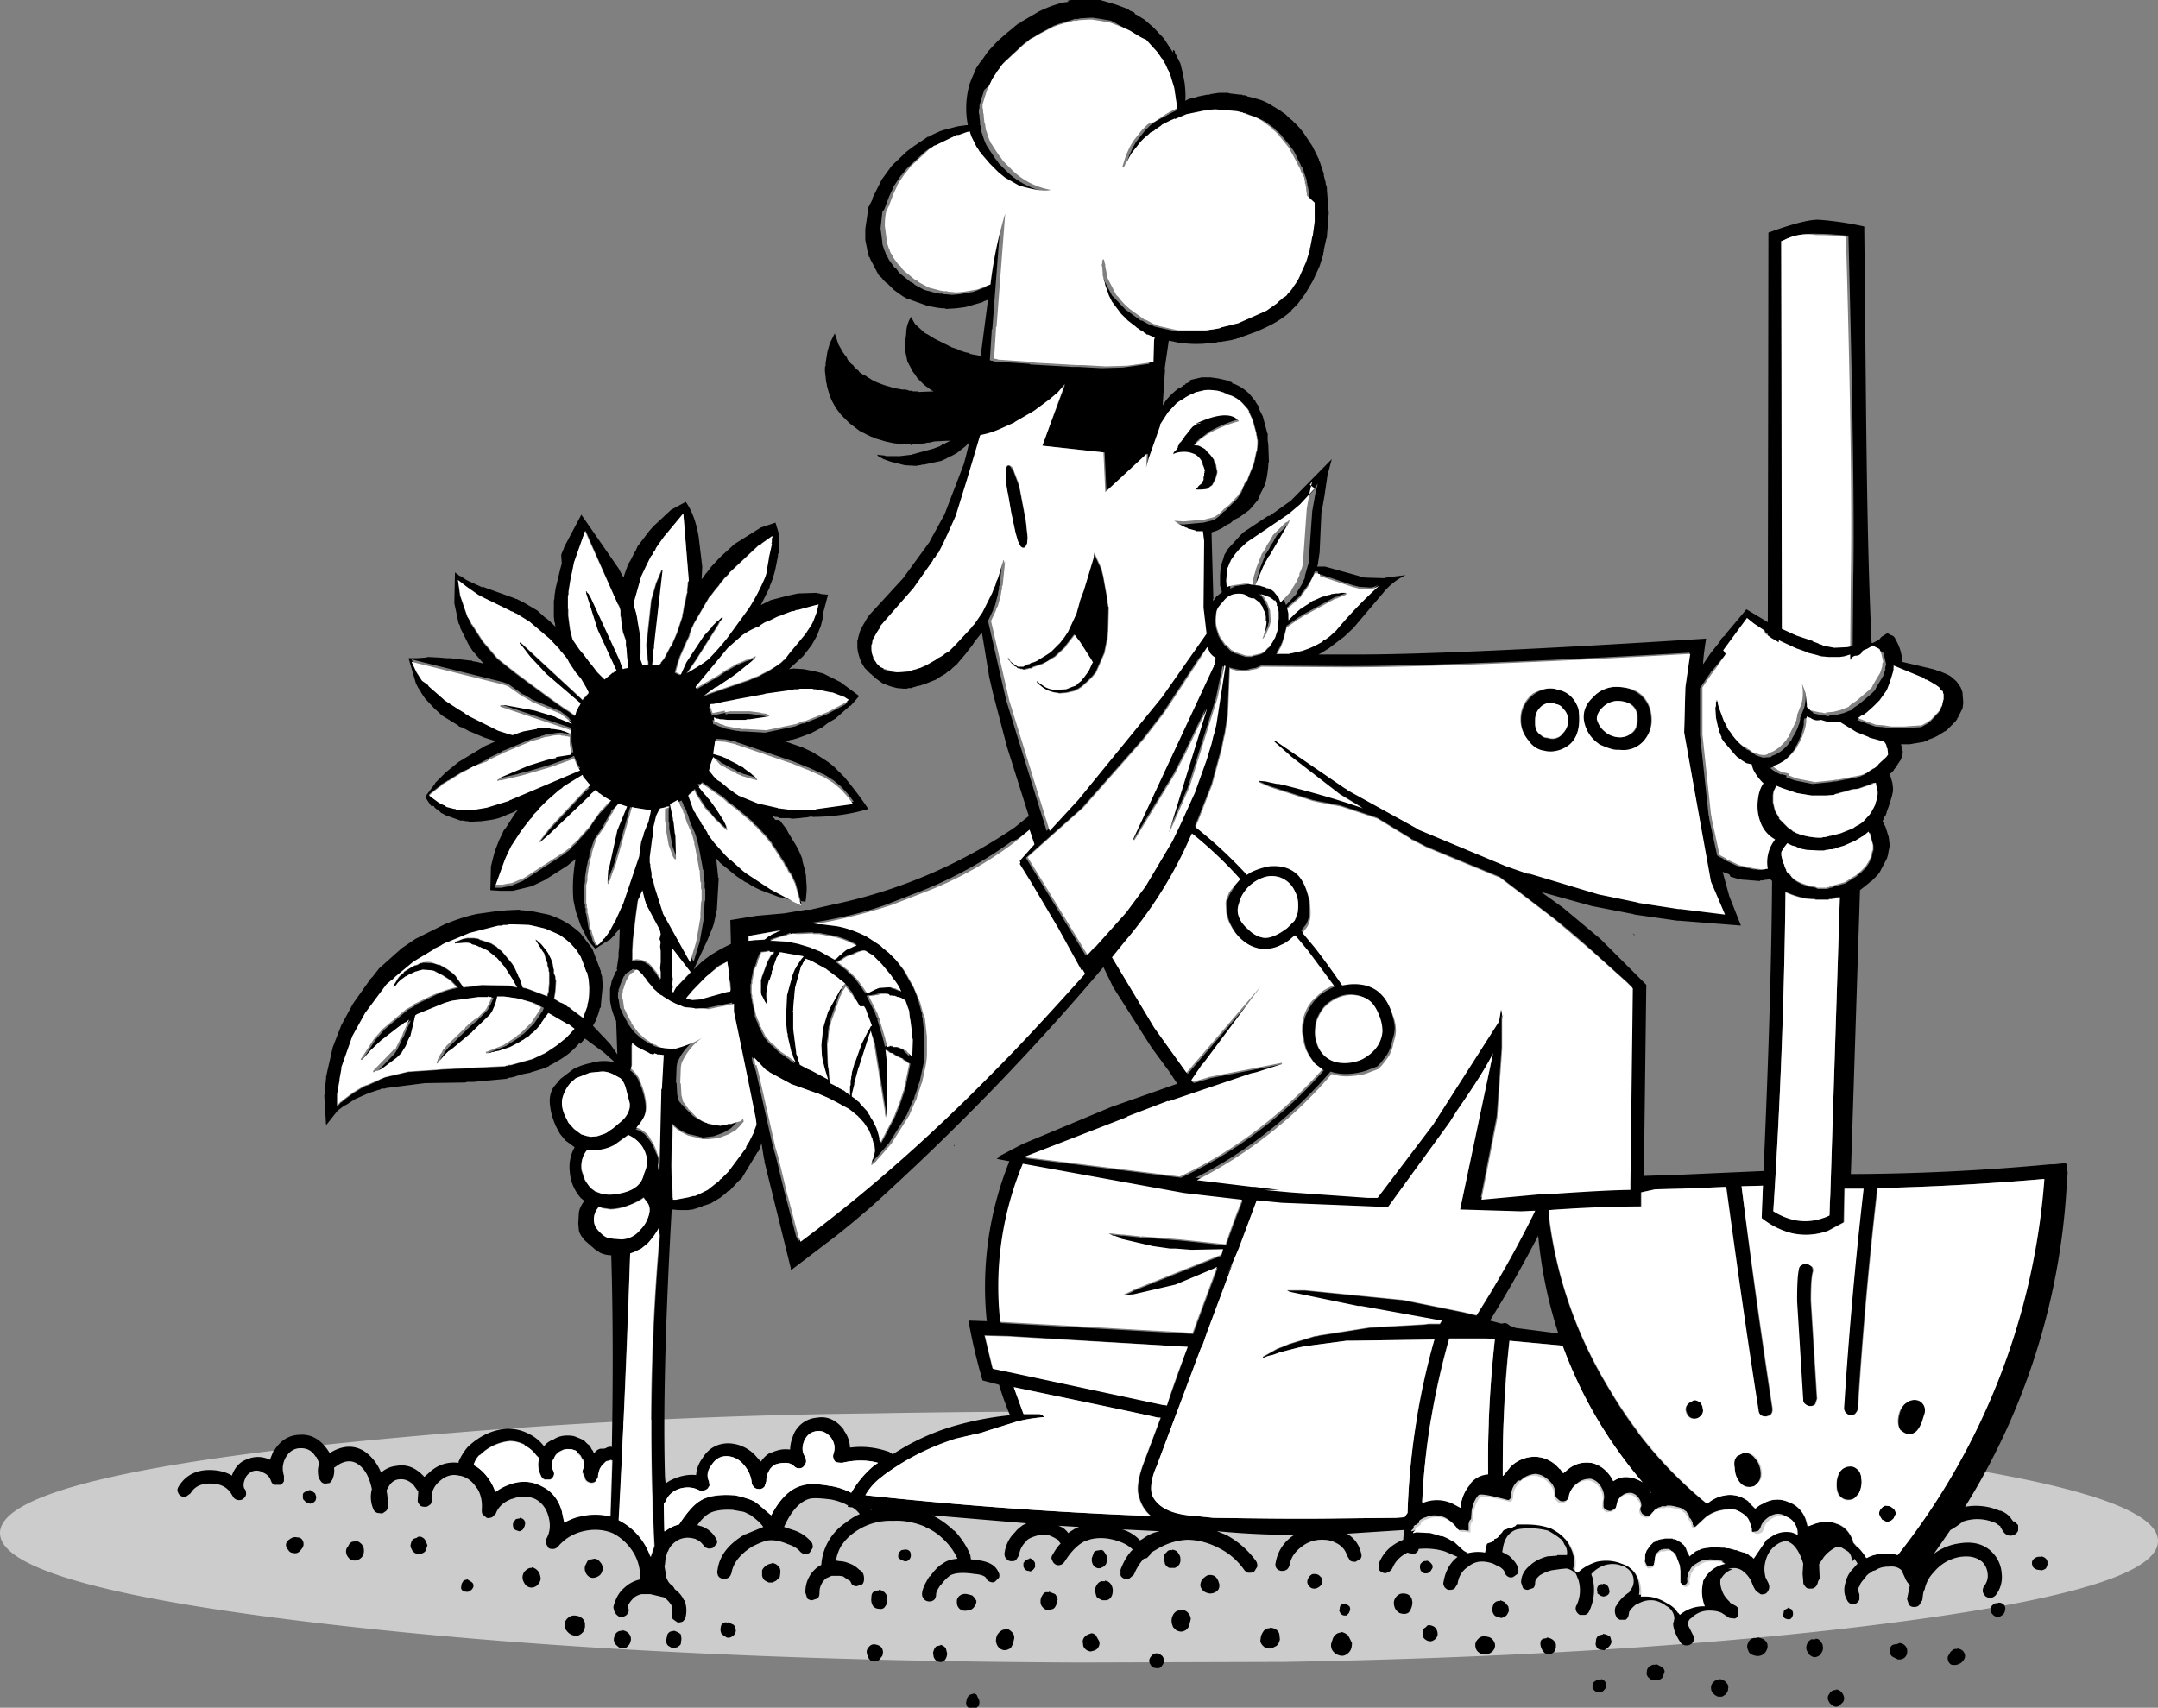
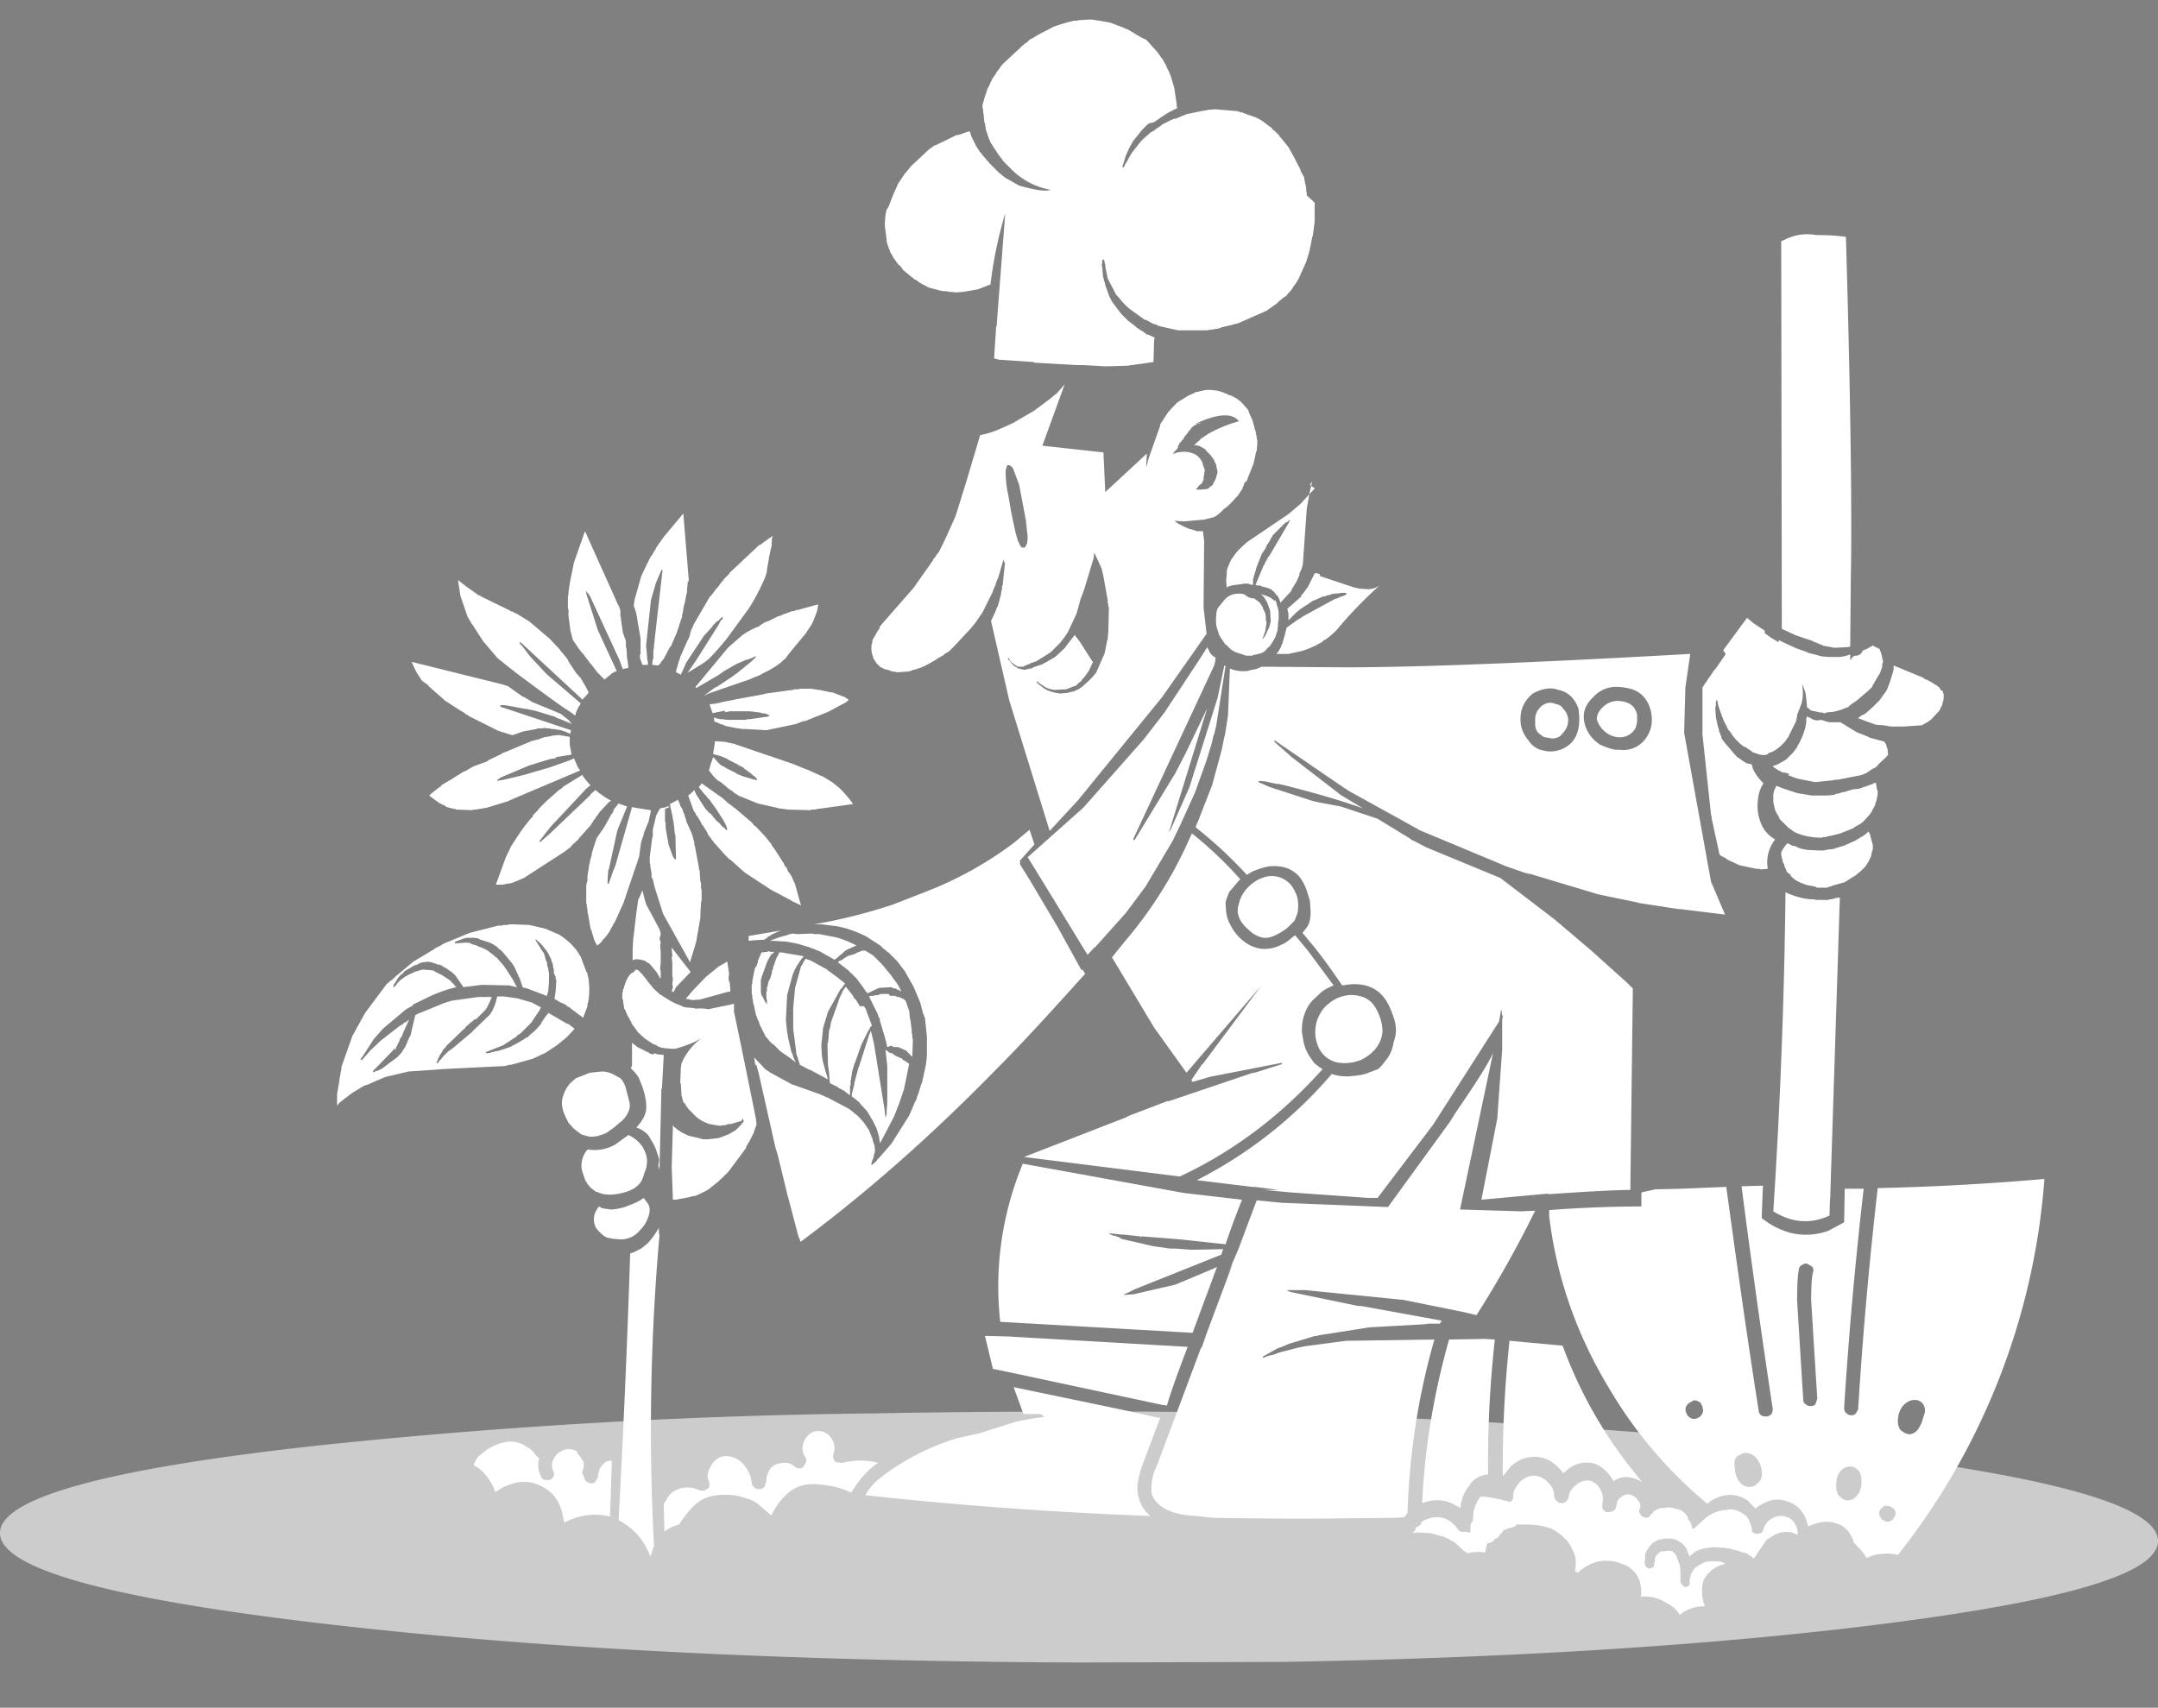
<svg xmlns="http://www.w3.org/2000/svg" viewBox="0 0 353.4 279.7" style="enable-background:new 0 0 353.4 279.7" xml:space="preserve">
  <rect x="0" y="0" width="353.4" height="279.7" fill="#808080" stroke="none" />
  <path d="M353.4 252.4c0-5.7-17.2-10.6-51.8-14.7a1119 1119 0 0 0-125-6.5c-11.6 0-22.9.1-33.7.3a961 961 0 0 0-91.2 5.3C17.2 240.6 0 245.4 0 251.1c0 5.7 17.2 10.6 51.8 14.7 34.5 4.1 76.1 6.3 124.9 6.5l33.6-.1c34.6-.6 65-2.4 91.3-5.4 34.6-4 51.8-8.7 51.8-14.4z" style="fill:#ccc" />
-   <path d="m221.1 263.4-.1-.3-.7-.5v.1c-.3-.1-.5 0-.8.3l-.1.3v.2l-.1.3.1.2c.1.3.4.6.8.6h.3l.4-.4.2-.5v-.3m84.2-225.5v-.8A51 51 0 0 0 298 36h-.1c-1.4-.1-4.2.6-8.3 2.1l-.1 63.8-3.5-2.1-3.6 4.3h.2l-.3.1-.4.4-.1.2-.1.2-.3.4-1.2 1.5-1.3 1.9c0-.4.1-1.8.5-4.2-28.1 1.8-47.1 2.6-57 2.6h-6.5l.6-.3.6-.4.5-.3 1.3-1 1.2-.9 1.5-1.4 5-5.9c.9-1.1 2.1-2.1 3.6-2.8l-2.5.3h-.3l-.2.1h-.3l-.1.1-3.3-.1-.9-.2-.1-.1h-.1l-5.4-1.5h-1.3l.1-.3.3-2 .3-6.6.1-.1v-.3l.4-2.3.5-3.4.7-2.6-6.7 6.8-3.5 2.5h-.2l-.2.1-3.9 2.6-.1.1-.3.3-.1.1-2 2.2-.6 1-.1.4-.5 1.5-.1 1.4v1.7l.1.4v.1l.1.1.1.5-.9.7-.5.7-.1-.2.1-.1-.3-10.9.9-.3 1-.5.1-.1.1-.1.1-.1h.1l.3-.2.3-.1.3-.2.3-.3.3-.2.8-.4 1.5-1.1.4-.4 1-1.2.1-.1v-.1l.1-.1v-.1l.1-.3.1-.1v-.1l.8-1.6c.3-.8.4-1.6.5-2.3l.1-.9V76l.1-.4-.1-2.8-.1-.7V71l-.1-.1v-.1l-.7-2.6-.6-1.2v-.2l-.1-.1v-.2l-.1-.1-.4-.6v-.1l-.1-.1-.9-1.1a7.8 7.8 0 0 0-2.4-1.6l-.4-.1v-.1l-.1-.1-.6-.2v-.1h-.2l-1.3-.3-1.4-.2h-1.4l-1.3.3-.4.1h-.1v.1h-.2v.1h.2l-.1.1-.6.3h-.1l-.1.1v.1l-.3.1-.1.1-.1.1-.3.2-.1.1h-.2l-.5.4c-.7.6-1.2 1.1-1.7 1.8l-.4.6.4-6-.1.2.7-4.8 1.5.3c1.3.2 2.7.3 4.2.2l2.1-.2.3-.1h.3l1.9-.3.3-.1.5-.1.1-.1h.2l.3-.1.5-.2 2.2-.8c1.6-.7 3.1-1.4 4.3-2.3l.3-.2 1-.8.1-.2.1-.1.8-.8.1-.1.6-.8.1-.1.1-.2.4-.5L215 46l1.1-2.4.6-1.9v-.2l.1-.4v-.2l.4-1.8.1-.2v-.2l.3-3.8-.3-3.8v-.4l-.1-.3-.1-.3v-.2l-.3-1.1v-.3l-.7-2.1-.1-.1v-.2l-1.1-2.2-1.4-2.1a13 13 0 0 0-1.6-1.8l-.2-.2-.1-.1-.5-.4-.1-.1-.3-.3-.1-.1-.1-.1-.6-.4-.1-.1-1.8-1.1a8 8 0 0 0-2.1-.9l-1.1-.3-.5-.1-.1-.1h-.2l-.1-.1h-.4l-.1-.1h-.3l-1.7-.2-.3-.1h-1.5l-1.3.2-.3.1h-.3l-1.5.3-.6.2h-.3l-.6.2-.6.3c.1-.9 0-1.9-.1-2.9l-.3-1.6-.4-1.6-.1-.2-.1-.2-.2-.4-.5-1v-.2l-.1-.1-.1-.1h-.1v.4l-1.5-2.3-1.7-1.8-1.5-1.3-1.3-.8h-.1l-.1-.1-.2-.3h-.1l-.4-.2h-.1l-.1-.1-.5-.3-1.9-.7-2.1-.6-.3-.1h-.3l-.5-.1H176.1l-.6.1h-.2l-.3.1h-.2l.2.2-.8.1c-1.3.3-2.7.8-4.1 1.5l-2.9 1.7-.4.3h-.2V4l-.4.3-.2.2-1 .8-1.6 1.4-1.4 1.5-.2.2-.2.3-.9 1.3-.1.1-.1.1-.6.9-.1.2-.2.5-.4.9-.4 1a14.4 14.4 0 0 0-.3 6.8h-.3l-1.4.2-2.3.6-.6.2-1.5.7-.2.1-.1.1h-.2l-.4.3-.1.1-.1.1h-.1l-1.5 1-1.2.9-1.9 1.8-.3.3-.2.2-.1.1-1.6 2.2-1.5 3v.2l-.1.2-.1.2-.1.2-.1.2-.1.1v.1l-.1.2-.1.1v.2l-.5 3.4v1.8l.3 1.5v.1l.3 1.2.1.1V42l.1.4 1.1 2.1.1.2.1.2.3.4.1.1h.1l.3.4.1.1.1.1.4.4h.1l1.1 1.1 1.4 1 .7.4h.1l.4.1.1.1 2.8 1 1.6.3.8.1h.4l.2.1 1.7-.1 1.5-.2 2.8-.8.3-.2h.1l.2-.1.3-.1-1.2 9.2-1.6-.3-.4-.2-.5-.1-.9-.3-.1-.1h-.1l-.2-.1-.9-.3-2.8-1.4-1.3-.8h-.1l-.1-.1-.2-.1-1.3-1.2-.3-.3-.6-1.1c-.5.8-.8 1.7-.8 2.8l-.1.8-.1.2v1.6l.4 1.9.9 1.7.1.1.1.2h.1v.1l.1.1.1.2.1.1.1.2 1.1 1.1 1.2.9.4.2-2.5.1-.1-.1h-.8l-.1-.1h-.5l-.2-.1-.4-.1h-.6l-.4-.1-.7-.1-.7-.2-.3-.1-.4-.1c-.9-.3-1.8-.6-2.6-1.1l-.3-.2h-.1l-.1-.1-.4-.3-.3-.1-.6-.4-.1-.1-.1-.2-.3-.2-.4-.4-.2-.3-.3-.2-.6-.7-.1-.3-.2-.3-.1-.1-.1-.1-.1-.2-.1-.1-.8-1.4-.6-1.8-.8 1.6-.4 1.4-.3 1.9v.4l-.1.2v.7l.2 1.8.1.3v.2l.1.4.2.7.1.3c.2.7.5 1.3.8 1.8l.2.4.3.4.3.4.3.4 1.4 1.4 1.7 1.3 1.8.9.3.1h.1v.1l2 .6.9.2.5.1 1.9.2h.8l.1.1h.1l.1-.1h.6l1.5-.2.4-.1h.3l.8-.2 2-.1h.4l.3-.1-.1.1-.8.4-.1.1h-.1l-.3.1-.1.1-.1.1h-.1l-.1.1-1.1.4-3.3.9h-.1l-.1.1h-.2l-1.7.2h-2.3l-.3-.1-1-.1c-.1-.1-.1-.1-.1.1l.1.1.9.5 1.1.4 2.4.6 1.9.1.3-.1h.3l.3-.1h.3l2.8-.6.9-.4.1-.1h.1l.1-.1.3-.1v-.1h.2l.9-.5 1.4-1.1.6-.6a47 47 0 0 1-.9 3.6l-3.1 8.1-2.3 4.2-.1.2-.1.2-4.3 5.9-5.6 6.1-.1.2-.2.2v.1l-.1.1-.1.2c-.4.7-.8 1.3-1 1.9l-.3 1.1v.2l-.1.1v.9c0 .7.2 1.5.5 2.3l.1.3.6 1 .1.1.1.1.8.8.2.1.1.2h.1l.2.2.1.1.1.1 1.1.8 1 .4.3.1.3.1.8.2 1.1.1h.5l.3-.1h.5v-.1h.2l.3-.1h.1l.2-.1.5-.1h.1l.2-.1.4-.1 2-.8.4-.3.2-.1 1-.6.2-.2.6-.4.1-.1.2-.2.7-.6 1.6-1.9.1-.1.1-.2.8-1 .3-.5 1.2-1.5 1.2 7.3.6 2.6 2.3 8.8 3.6 11.4-.2.1-2.1 1.7a83 83 0 0 1-30 12.7l-3.5.8h-.7l-3.6.6-4.5.4-4.3.7.1 3.9-1.6.8-1.5.9c-1.1.7-2.1 1.6-3 2.5l2.1-4.5.1-.2.9-2.2.2-.6.5-2.3.3-5.2-.1-.1v-.1l-.3-2.9v-.1l.7.8.2.1h.1v.2h.1l2.2 1.8 1.5 1 .3.1.6.4c.7.4 1.5.8 2.4 1.1l2.1.8.5.1.4.1 1.5.4h.2l.9.1h.3l.6.1.1-.6.1-1.2V145.2l-.1-1.4v-.3l-.2-1.1-.1-.3-.3-1.1V140.7l-.5-1.2-.2-.4-.1-.1-.1-.3-1.4-2.3-.3-.6-1-1.3-.2-.2h-.6l-.6-.7.4.1.1.1h.3l.4.1.1.1h1.6l.4.1 1.3-.1.7-.1h.3l1-.2h.1l-.2.1c3.6 0 6.6-.5 9.3-1.3a58.9 58.9 0 0 0-3.5-4.7l-.3-.4-1.9-1.9-.9-.7-.3-.2-1.4-.9-.2-.1-.4-.3-1.9-.9-.3-.1-.3-.1-2.3-.8.6-.1.3-.1.6-.1.2-.1h.1l.3-.1.3-.1 1.9-.7 1.9-1 .9-.7 1.2-.7 2.4-2.1h.1l1.4-1.6-3.1-2.3-2.8-1.4-1.2-.3-2-.4-1.6-.1-.8.1 2.3-2.1.6-.8.1-.1.6-.8.1-.1.9-1.6.5-1.3.1-.2.3-1.2.1-.8v-.2l.8-3-1.1-.1-.3-.1h-.2l-.2-.1-3.1.1-1.4.3-1.2.3-1.9.5-1.6.8 1.4-2.8.1-.4c.4-.9.7-1.9.9-2.8l.4-2v-.3l.1-.2.1-2.3a5 5 0 0 0-.3-1.7l-.3-1-1.8.6-.3.1-.3.1-4.3 2.7-2.3 2.1-.1.1-.1.1-1.4 1.5-.2.3-.4.5v.1h-.1l-.8 1.1.1-2.1-.6-5c-.4-2.3-1.1-4.2-2.1-5.6l-2.4 1.3-2.9 2.7-.7.8-1.9 2.5-.3.7-.2.3-.7 1.4-.1.1-.3.6-.4 1.1-.3.9-.8-1.5-6.1-8.8-2.6 4.9-.1.2-.1.2-.1.3-.3.7-.1.3.1 1.4-.2.7-.8 3.3-.2 1.3v.4l-.1.4v2.6l.1.9.1.2v.3l.1.3c-.7-.7-1.3-1.3-1.8-1.6L88 100l-2.2-1.3-.2-.1-1-.5h-.1l-.2-.1-5-1.8-.1-.1-.2.1-2.2-1-.2-.1-.2-.1-.3-.2-.3-.2-.2-.1-.1-.1-.3-.1-.2-.2-.3-.2-.1-.1h-.1v.2l-.1 4.8.7 3.3.2.3.1.5v.1h.1v.1l1.3 2.6.6.9 1.8 2.1-1.1-.3-.7-.1-.1-.1h-.2l-3.4-.4h-.6l-1.1-.1-1.9-.1-.4.1-1.4.1h-1.4l1.2 4.1.4.8.3.4.1.2.1.2.6.9 1.5 1.6 1.3 1.2 2.6 1.6.1.1.1.1.3.1.3.1 1.1.6.3.1 2.1.9 1.9.6-1.8.8-4.3 2.6-2.1 1.7-.4.4-.1.1-1 1-.2.2-.1.2-1.5 2v.1h-.1l.6.9.4.6h.4l.1.1.1.2.8.6.1.1.1.1.1.1h.1l.5.3 2.5.9h.6l.2.1h.4l.3.1 2-.1 1.4-.2c.7-.1 1.6-.3 2.6-.8l1-.4.3-.1.1-.1h.1v-.1h.1l.5-.2-.2.1-.1.1-.4.5-1.4 2.2-.4.5-.8 1.7-.7 1.8v.1l-.1.3-.5 2-.1 3.9 1.6.1H84l2.9-.7.3-.1 2.1-1 .2-.1.1-.1 3.3-2.1.6-.5.8-.6-.1.3-.1.7a25.3 25.3 0 0 0-.2 5.7l.4 1.9.8 2.3 1.1 2.2.3.4v.1l.1.1.1.1.8.9.9-.6.2-.1.4-.3.2-.1.2-.1.1-.1.2-.1.2-.1.2-.2.5-.5.1-.2.7-.8.1-.1-.1 3.1-.1.8v.7l-.3 2 .1.2-.3.3-.1.3-.1.2-.4.9-.3 1.4V163.8a10.6 10.6 0 0 0 1 3.4l.2 5.5-1.1-1.6-1-1.1-.4-.4-1.5-1.6.4-.7.5-1.3.2-.7v-.1l.1-.1.1-.2v-.3l.3-3.1-.1-1.5-.1-.4-.1-.2v-.4l-.1-.1v-.1l-.1-.2v-.1l-.1-.1v-.1l-1.1-2.9-1.9-2.5a13.5 13.5 0 0 0-5.3-3.1l-2.9-.6H86.2l-.4-.1h-.4l-.4-.1-2.2.1-.3.1H81.7l-.8.1-2.8.4c-1.9.4-3.6 1-5.3 1.7l-4.8 2.4-2.2 1.5-3.7 3.3L61 160l-.3.3-2.9 4.1-1.9 3.5-1.4 3.6-1 4.4v.2l-.1.2v.3l-.2 1.9v.7l-.1.2.3 4.9 1.9-2.4.8-.6.1-.1.2-.1.2-.1.2-.1.6-.4.8-.5 1.8-.8.5-.2 1.5-.5h.2l.1-.1.2-.1h.5l.3-.1 6.3-.8 6.6-.1.3-.1h1l5.4-.5.3-.1.2-.1h.2l.5-.1 1.2-.4 1.5-.3.5-.2h.1l1.3-.4.3-.1.2-.1h.1l.4-.2h.1l.1-.1.1-.1.6-.3 1.2-.7a13 13 0 0 0 2.3-1.8l.3-.3.1-.2.2-.1.1-.2.2-.1v.2l.8-.9 2.7 2 .2.1 2 1.8a7.4 7.4 0 0 0-3.9.1 11 11 0 0 0-2.9 1l-2.1 1.6-1.1 1.3c-.6.9-.8 2-.6 3.2.1 1 .4 2 .9 3.2l.7 1.3.9 1.1 1.5 1.1a6.6 6.6 0 0 0-.8 3.9c.1 1.7.7 3.1 1.8 4.4l.6.5c-.5.6-.8 1.3-.9 1.9l-.1 1.8.1 1.1c.1.6.5 1.1 1 1.7l1.6 1.4.9.6a4.6 4.6 0 0 0 1.8.4c.3 10 .3 20.5.1 31.4-.3-.1-.7 0-1 .2l-.4.1h-.1c-.4-.1-.9.1-1.3.6l-.2.1v-.1a1 1 0 0 0-.3-.5l-.3-.6-.4-.3-.4-.4c-.1-.2-.6-.4-1.6-.8l-.3-.1c-1.4-.2-2.4 0-3.3.6h-.1c-.6.3-1.1.6-1.4 1.1a6.8 6.8 0 0 0-2.4-2 7.4 7.4 0 0 0-3.6-.9H83c-2.4.2-4.5 1.2-6.4 3-.6.7-1.1 1.5-1.5 2.4v.2c-1.6-.2-3.2.2-4.6 1.4l-.1.1-.9.8-.3-.3c-1.3-1.3-2.7-1.8-4.3-1.5-1 .1-1.8.5-2.5 1.1a7.6 7.6 0 0 0-2.6-3.4c-1.6-1.1-3.4-1.1-5.3-.1l-.5.3-.4-.6c-1.2-1.7-2.7-2.5-4.4-2.4-1.8 0-3.3.9-4.3 2.6h-.1l-.6 1.5a4.4 4.4 0 0 0-3.7-.1c-1.2.4-2 1.3-2.5 2.6v.1c-.8-.5-1.8-.8-3-.9-2.6-.2-4.5.7-5.7 2.6-.2.3-.3.6-.2.9.1.3.2.5.5.7.3.2.6.2.9.1l.7-.5c.7-1.2 1.9-1.7 3.6-1.6h.1c1.4.1 2.4.7 3 1.7l.3.5c.2.3.4.4.8.5.3 0 .6 0 .8-.2.3-.2.4-.4.5-.7 0-.3 0-.6-.2-.9l-.1-.1c-.2-.5-.1-1 .1-1.5.2-.6.6-1 1.2-1.3a2 2 0 0 1 1.8.2c.5.2.8.5 1.1.9l.2.5c.1.3.3.5.6.6h.9c.3-.1.5-.4.6-.6v-.9l-.1-.3v-.1c-.2-.8-.1-1.7.4-2.6.6-1 1.4-1.5 2.4-1.5h.1c1 0 1.8.4 2.4 1.4h.1l.5 1.1c-.3.7-.3 1.5-.1 2.4l.4.6c.2.2.4.3.7.3l.7-.1.4-.5c.3-.7.4-1.3.3-2l.9-.6c1.1-.6 2.1-.6 3 0 1.2.8 1.9 2.2 2.3 4.1a5 5 0 0 0 .3 3.4c.1.2.3.4.6.5l.8.1.6-.4c.2-.2.3-.4.3-.7 0-.9 0-1.8-.2-2.6l.1-.3.1-.1c.4-.9 1-1.4 1.8-1.5h.1c.8-.1 1.6.2 2.3.9l.8 1.1-.1 1.5c0 .3.2.5.4.8.3.2.6.2.9.2.3 0 .5-.2.8-.4.2-.3.2-.5.2-.9l.1-1v-.1c.2-.7.6-1.3 1.2-1.8 1-.9 2.1-1.2 3.2-.9h.1c1.1.2 2.1.9 2.8 2.1v-.1c.7 1.1.9 2.3.8 3.6 0 .3 0 .6.2.8l.6.5c.3.1.6 0 .9-.1l.6-.6c.4-1.1 1.3-1.9 2.6-2.4h.1c1.3-.5 2.5-.5 3.7 0 1 .5 1.8 1.4 2.2 2.8s.3 2.6-.3 3.7c-.1.2-.2.5-.1.8l.4.7c.2.2.5.2.8.2.3 0 .6-.2.8-.4 1-1.2 2.4-2.1 4.1-2.5s3.3-.3 4.8.3c1.4.7 2.6 1.8 3.5 3.3a7.4 7.4 0 0 1 1 4.3c-.9.2-1.7.6-2.5 1.3l-.1.1c-.7.6-1.2 1.4-1.5 2.3-.2.5-.3.8-.2 1.1.1.6.4 1 .9 1.3.3.1.6.1.9-.1.3-.1.5-.4.6-.6a1 1 0 0 0-.1-.9v-.1c.2-.5.5-.9.9-1.3s.9-.6 1.4-.7h1.4l2.1.5h.1c.6.4 1 .9 1.3 1.4l.1 1.3c-.1.3-.1.6.1.9l.7.5c.3.1.6 0 .9-.1.2-.2.4-.4.5-.8.2-1 .1-1.9-.2-2.7h-.1c-.3-.7-.8-1.3-1.5-1.8a2 2 0 0 0-.4-.6c-.5-.3-.8-.8-1-1.4v-.1l-.3-1.8c.1.1.1-.3.2-1.2l.3-1 .1-.1c.2-.6.6-1.1 1.1-1.5.5-.4 1-.6 1.6-.7.6-.1 1.3 0 1.9.2h-.1c.6.2 1 .6 1.3 1 .1.3.4.4.7.5.3.1.6 0 .9-.1l.6-.7c.1-.3 0-.6-.2-.9a4.3 4.3 0 0 0-2.3-1.9l-.7-.2c.7-1 1.4-1.6 1.9-1.9.9-.5 2.2-.7 3.9-.6l1.1.2.6.1.3.1 1 .5.1.1c.8.6 1.4 1.1 1.9 1.8l-2.9 1.2h-.1c-2.7 1.6-4.2 3.5-4.5 5.9-.1.3 0 .6.1.9.2.3.4.4.8.5.3 0 .6 0 .9-.2.3-.2.4-.5.5-.8.3-1.7 1.5-3.1 3.4-4.3 1.2-.6 2-.9 2.6-1 1-.1 2 .1 3.2.6.9.3 1.6.7 2 1.2.2.2.4.4.8.4.3 0 .6 0 .8-.2l.5-.8c0-.3 0-.6-.2-.9a6.3 6.3 0 0 0-3-2l-1.5-.5c1.1-2.5 2.5-4.1 4.1-4.6.8-.2 2-.1 3.6.1 1 .2 1.9.5 2.8 1l-.1.2.8.1c.5.3.9.7 1.2 1.1-.8.3-1.5.8-2.2 1.3l-.1.1a9 9 0 0 0-4 6.9l-.3.2-.2.1a5 5 0 0 0-2.1 4.3l.3.9c.2.2.5.3.8.3l.9-.3c.2-.2.3-.5.3-.9a3 3 0 0 1 1.1-2.4l.9-.4h1.3l.6.1.1.1.9.6h.1l.3.6c.2.2.5.3.8.3l.9-.3c.2-.2.3-.5.3-.9 0-.7-.2-1.2-.8-1.5-.6-.6-1.2-.9-1.8-1.1a4 4 0 0 0-1.4-.3l-.6-.1a7 7 0 0 1 .8-2.3 8 8 0 0 1 2.2-2.3 10 10 0 0 1 6.3-1.9h.1c1.6-.1 3.4.2 5.3 1h-.1c1.2.5 2.2 1.2 3.2 2.2.9.9 1.6 1.9 2.1 3-1 .1-1.8.3-2.4.8-.6.3-1.3 1-2.1 2.1h-.1c-.8 1.3-1.2 2.2-1.2 2.9 0 .3.1.6.4.9.2.2.5.3.8.3.3 0 .6-.1.8-.3.2-.2.3-.5.3-.9 0-.3.3-.9.8-1.6v.1a6 6 0 0 1 1.3-1.4l.1-.1c.8-.5 2.2-.6 4.1-.3h.1c.9.1 1.6.3 1.8.7.1.3.4.5.7.6.3.1.6.1.8-.1l.6-.6a1 1 0 0 0-.1-.9c-.5-1.2-1.7-1.8-3.7-2h.1l-.9-.1-.1-.7c-.6-1.5-1.5-2.8-2.6-4h-.1a14 14 0 0 0-3.5-2.5l15.4 1.3-.4.2-.2.1c-.7.5-1.1.9-1.3 1.2l.1-.1c-1 .9-1.6 2.1-1.8 3.5 0 .3 0 .6.3.9.2.2.4.4.8.4.3 0 .6 0 .8-.2l.5-.8c.1-.9.5-1.6 1.1-2.2l.1-.1c.1-.2.4-.4.9-.6 1-.4 1.8-.5 2.5-.4.5.1 1.1.4 1.9.9 0 .2.1.3.3.5-.5.5-.9 1.1-1.3 1.8-.2.3-.3.6-.1.9.1.3.2.5.5.7.3.2.6.2.9.1.3-.1.5-.3.7-.6 1-1.6 2.1-2.7 3.3-3.3h.1c.9-.4 2.1-.6 3.6-.4 1.8.3 3.2.9 4.1 1.8-.9.9-1.5 2-2 3.3v.9c.1.3.4.5.7.6.3.1.5.1.8-.1l.7-.6c.4-1 .9-1.8 1.6-2.6l.5-.1.6-.6.1-.3.7-.4c1.6-1 3.3-1.6 5.2-1.7 1.8 0 3.6.5 5.3 1.4a11 11 0 0 1 4.1 3.6c.2.2.4.4.7.4.3 0 .6 0 .9-.2l.5-.8c0-.3 0-.6-.2-.9a14.5 14.5 0 0 0-4.9-4.3l-1.5-.6h.1c4.2.4 8.4.6 12.6.6l-.2.1a6.6 6.6 0 0 0-2.9 4.5c-.1.3 0 .6.1.8.2.3.4.4.8.5.3 0 .6 0 .9-.2.3-.2.4-.5.5-.8.2-1.2.9-2.2 2-3a5.3 5.3 0 0 1 3.6-1.1c.9 0 1.7.3 2.5.8.7.5 1.1 1.1 1.3 1.8l.5.8c.3.2.5.2.9.2l.8-.5c.2-.3.2-.6.1-.9-.3-1.3-1-2.4-2.3-3.2l9.3-.6-.1 1.6c-2 .8-3.3 2.1-4 3.9v.9c.1.3.4.5.7.6.3.1.5.1.8-.1.3-.1.5-.3.7-.6.5-1.2 1.3-2 2.5-2.6l.3.1.8.1c.3-.1.5-.3.7-.6v-.2a11 11 0 0 1 4.3.4l2.1.9c-1.2.9-2 2.3-2.3 4.1-.1.3 0 .6.2.9.2.2.4.4.7.4.3 0 .6 0 .9-.2l.5-.8c.2-1.4.9-2.3 1.9-2.9l.1-.1c1-.7 2.1-.8 3.5-.4h.1l1.4.7c.4.3.6.5.7.8.1.3.2.5.5.7.3.2.6.2.9.1l.7-.5c.2-.3.2-.6.1-.9-.1-.6-.6-1.3-1.5-2.1l-.2-.1-.9-.5.1-.5c.1-.7.3-1.4.7-2 .4-.6 1-1 1.6-1.2a12.1 12.1 0 0 1 5.1.2 14 14 0 0 1 2 1.3c.3.2.5.5.7 1l.1.1c.3.5.4 1.1.3 1.6H255v.1l-1.3.1h-.2a7 7 0 0 0-2.6 1.2l-.1.1c-1.2.9-1.7 1.9-1.7 3l.3.9c.2.2.5.3.8.3l.9-.3c.2-.2.3-.5.3-.9s.3-.8.8-1.2c.5-.3 1.1-.6 1.9-.8l1.4-.2 1-.1c.6.1 1.1.4 1.5.8l.1.1.4 1c.4 1.4.3 2.8-.3 4.1a1 1 0 0 0-.1.9c.1.3.3.5.6.7h.9c.3-.1.5-.3.6-.5a8 8 0 0 0 .5-5.9v.1l-.1-.4.1-.1a5 5 0 0 1 2.3-1.4c.9-.2 1.8-.2 2.7.2h.1c.2.1.4.1.5.3l.2.1c.5.4.9.9 1 1.6.1.7 0 1.3-.4 1.8l-.3.5c-.9.6-1.6 1.3-2.1 2.2l-.1.1a2 2 0 0 0 .1 1.7c.1.3.4.4.6.5h.9c.3-.2.4-.4.5-.7l.1-.6c.3-.5.8-1 1.4-1.4v.1c.7-.4 1.4-.6 2.1-.6h.1c.8 0 1.5.3 2.3.8l.1.1a2.4 2.4 0 0 1 1.4 2.1l-.1.5-.1.3c0 .8.4 1.9 1.2 3.1.2.3.4.4.8.5.3 0 .6 0 .9-.2s.4-.4.5-.7c0-.3 0-.6-.2-.9l-.8-1.6.1-.4v-.1c.1-.3.3-.5.5-.6l.1-.1a4 4 0 0 1 2.9-1.1c.7 0 1.4.1 2 .4l1.2.8.9.1c.3-.1.5-.3.6-.6v-.9a1 1 0 0 0-.5-.6l-.9-.5v-.1c-.4-.4-.8-.8-1.1-1.4-.4-.9-.6-1.7-.4-2.5l.1-.1v.1c.4-.7 1-1.2 1.9-1.5h-.8c.9-.3 1.7-.2 2.4.3l.1.1c.4.3.9.8 1.3 1.6.2.5.4 1.1.8 1.6l.7.5c.3.1.6 0 .9-.1.2-.2.4-.4.5-.8.1-.3 0-.6-.1-.9l-.5-1v-.1c-.2-.8-.2-1.6 0-2.4.3-1.3 1-2.3 2-2.9a3 3 0 0 1 1.5-.5c.5.2 1 .5 1.3.9.7.8 1.1 1.8 1.4 2.8l-.1 1.7.1 1.1c0 .3 0 .6.3.9.2.3.4.4.8.4.3 0 .6 0 .8-.2.3-.2.4-.5.5-.8v-.1l.3-.6-.1-2.3.8-1.2a6 6 0 0 1 2-1.6c.4-.1.8 0 1.1.2l.8.5c.3.2.5.6.6 1l.1.7.4-.5.5.8-.7.8c-.7.7-1.1 1.5-1.3 2.4-.3 1-.2 2 .3 2.8.1.3.4.5.6.6.3.1.6.1.9-.1.3-.2.4-.4.5-.6v-.9c-.2-.4-.2-.8-.1-1.2h.1c.1-.5.4-.9.8-1.3l.1-.1c.2-.4.5-.7.9-.9l.4-.3.4-.1c.6-.4 1.3-.6 2.1-.6h.1c.9-.1 1.6.1 2.1.6l.6 1.3c.2.5.5.9.8 1.1l-.1.3v.1l-.4 1.9.3.9c.2.3.5.4.8.4.3 0 .6 0 .9-.3l.5-.8c.1-.6.1-1.2.3-1.6l.1-.2c.2-1 .7-2 1.5-2.8a7 7 0 0 1 4.3-2.5c1.5-.2 2.6 0 3.6.8.5.5.8 1.1.9 1.9.1.8-.1 1.4-.5 2-.2.2-.3.5-.3.9 0 .3.2.5.4.8.2.2.5.3.9.3.3 0 .6-.2.8-.4a4.8 4.8 0 0 0 1-3.6 5.4 5.4 0 0 0-1.6-3.5c-1.3-1.3-3.1-1.8-5.4-1.4-1.5.2-2.9.8-4.1 1.7l2.7-3.9.2-.1.8-.5 1.1-.8c1.8-.6 3.6-.5 5.4.3l.1.1.6.4v.1l.3.5.1.2c.6.8 1.3.9 2 .5.3-.2.4-.4.5-.6v-.9l-.6-.6h-.2l-.3-.4c-.4-.6-1-1.1-1.9-1.4l.1.1a9.8 9.8 0 0 0-5.8-.7 111.3 111.3 0 0 0 16.4-49.2l.1-1.2.3-4.3v-.1l-.1-.5-.1-.9h-.1v-.1l-1.9.2h-.6a365 365 0 0 1-32.7 1.6l1.5-46.5.5-.4 1-.8.1-.1.1-.1h.1l.7-.7.4-.4.3-.4 1-1.9c.3-.5.4-1 .5-1.7.1-.3.2-.7.1-1.4l-.1-.8-.5-1.6-.3-.6-.2-.4.4-.9h.1v-.1l.1-.2.1-.4.3-.8.5-1.6.2-.9v-.6l-.1-.8-.3-1-.2-.4.3-.2.4-.4.1-.2.5-.6v-.1l.6-.9.2-.6-.1.2.2-.6v-.6.2l-.1-.1V122.6l-.1-.1v-.4.1l-.1-.3h1.4l2.4-.4.1-.1h.1v-.1h.4v-.1h.1l.1-.1c.7-.2 1.3-.5 1.9-.9l.5-.3.1-.1h.1l.3-.2.8-.8.4-.4.1-.1.1-.1.3-.4v-.1l.1-.1.3-.6v-.1h.1v-.1l.2-.4.2-.4.1-.8v-.3l-.1-1.2v-.2l-.1-.4-.1-.1v-.1l-.1-.3-.7-1-.8-.7c-.5-.4-1.1-.6-1.8-.9l-.4-.1-.2-.1h-.1l-.1-.1h-.2l-.1-.1h-.1l-5.1-1.2v-.3a7.6 7.6 0 0 0-1.1-3.4 1 1 0 0 0-.5-.6l-.3-.1-.5-.3-.5.3-.1.1c-.3.1-.5.3-.7.6l-.2.1-.1.1-.8.4h-.2c-.9-19-.9-41.4-1.2-67.4m-13.6 1.6.5-.2c1.8-.8 3.6-1.1 5.6-1h.1c1.8 0 3.3.2 4.8.3.7 27.4 1 46 .8 55.9l-.1 11.2-.5.1-2.1.1-1.6-.3h-.1l-.4-.2-.3-.1h-.1l-.1-.1-.8-.3h-.4v-.1l-1.5-.5-.3-.1-.3-.1-.3-.1-.3-.1-2.4-1.1-.2-63.3m-9.2 67.8.1-.2.1-.1 3.9-5.3 1.1.9 1.8 1.2v.4l1.1.8 1.2.7v-.4l.3.2 1.3.6c.4.3.8.5 1.3.6l.3.1 1.4.5h.1v.1l1.6.4.3.1.4.1 1.1.1h1.9l.7-.1 1-.3c0 .7 0 1 .1.9.2-.5.5-.7.8-.7.3 0 .6-.1.8-.3.2-.2.3-.3.3-.5l.4-.2.3-.1.7-.4.2-.1.1-.1.1.1 1 .5c.2.2.3.4.3.8l.3 1.3v.1h-.1l-.1.6.1-.1-.2.6-.1.3-.1.3-.9 1.5-.1.2-.2.3-.1.3-.2.2-.4.4-2 1.7-.9.6-.1.1-.1.1h-.1v.1l-.1.1-.3.1-1 .4-1.2.3h-.1l-1.1.1.1.1h-.4l-.3-.1h-.3l-1.4-.3-.3-.1v-.1l-.1-.1-.2-.1-.1-.1-.1-.1v-.4l-.2-1.8-.2-.6-.1-.3-.3-.7a9 9 0 0 1-.1 3.3l-.7 1.8v.3l-.1.3v.2l-.2.5c-.2.7-.6 1.3-1 2l-.1.2v.1l-.1.1-.1.1-.1.1v.1l-.4.5-.6.6c-.7.6-1.3.9-1.9 1.1l-.1.1-.1.1-1.3.1-1.2-.4-.1-.1-.4-.3-.2-.1-.4-.3-.3-.1c-.7-.5-1.3-1-1.6-1.5l-.4-.5v-.1l-.1-.1-.3-.4-.1-.1-.1-.1-.1-.3h-.1V118.9l-.5-.9-.7-1.9-.1-.3-.1-.3-.1-.4v-.1l-.1-.3-.1-.1v.1l-.6.3v.7l-.1.3.1 1.6.3 1.4.2.6v.2l.1.3.1.1.1.4.1.1V121l.5.7 1.8 2.1.3.3.1.1h.1l.1.1.3.2.1.1.8.5.5.2v.2l.2.6a6 6 0 0 0 1.7 2.3c-.4.8-.7 1.7-.9 2.6-.2 1.5 0 2.8.5 4a5 5 0 0 0 1.7 2.2l.6.4a6 6 0 0 0-1.2 4.8l-1.1.1-.4-.1h-.4l-2.8-.6-.4-.2-.2-.1-1.3-.6-.4-.3-.2-.1-.2-.1-.2-.1-.3-.2-1.3-6v-.2l-.1-.4-1.4-13.1v-7.7l.6-.9.1-.1.1-.2.9-1.3.1-.2.3-.3 2-2.4m13.7 10.2.3.1c.4.3.9.4 1.3.6l1 .3.4.1H301l2.6 1.6 2 .8.1.1 2.2.6h.1c.1 0 .3.2.5.6l.1.5.1.1c.1.3.2.7.1 1l-.3.4-1.2 1.1c-.3.4-.6.6-1 .8l-.9.6-.1.1-.3.1-.4.2h-.1l-.3.1-3.6.7h-.3l-.5.1-2.9.3h-.1l-2-.4c-.7-.1-1.3-.3-2-.6l-.3-.1v-.1l.1-.1-.1-.1-.8-.2v.1l-.2-.1-.2-.1-.6-.3-.1-.1-.2-.1-.5-.4.2-.1c.5-.1 1-.4 1.5-.7l.2-.1.1-.1.2-.1.1-.1.1-.1.3-.3.1-.1.3-.3.1-.1.1-.1.7-.9v-.2h.1v-.1l.1-.1v-.1l.1-.1.1-.2.1-.2c.4-.8.7-1.7.9-2.5l.1-.6V118l.1-.3v-.1l.1.1.6-.2m-5.3 11.2 1 .4 2.3.8 2.4.4h2.4l1.2-.1h.1l.1-.1.3-.1h.2l.1-.1.3-.1.5-.1.3-.1 1-.3 1-.1 2.3-.8.1-.1.4-.1.1.6.1.6.1.1v.6l-.2 1-.2.6v.1l-.3.6-.2.3v.1l-.1.1v.1l-.1.1-.2.3-1 1.1-.1.1-.1.1-.6.4-.4.2-.1.1h-.1l-.2.2-.7.3-1.5.6-1.6.4h-.2l-.2.1h-.1l-.2.1h-.4l-.2.1h-.2c-1.1 0-2.2-.2-3.2-.5l-.8-.3-.3-.2v.1l-.1-.1h.1-.1l-.1-.1-.1-.1-.3-.2-.4-.3-1.3-1.3-.1-.1v-.2l-.1-.1-.2-.4-.1-.1-.3-.6-.3-1.3V130.2l.1-.6.5-.9m26.7-16 .1.2c.2.2.3.3.3.5v.1l.1.1V113.9h.1V114.8l-.2.7v.2l-.1.2v.1h-.1l-.1.3-.1.2-.1.2-.1.1-1.3 1.4-.2.1-.1.1-.1.1-1.1.6-1.6.1-1.3.1h-2.1l-1.2-.2-1.3-.1-1.4-.5-1.6-.6h.1l.1-.1.2-.1v-.1h.1l.3-.2.3-.1.5-.4c.4-.2.7-.5 1-.9l1-1 1-1.4.1-.1v-.1l.1-.1.6-1.2.4-1.3.2-.7v-.7l4.6 1.9h.1l.1.1.2.1.1.1.1.1h.2l.9.5.3.2.1.1h.1l.3.2h.4m-11.3 24.2v.2c.1.1.2.1.2.3l.3 1.1V139.4l-.1.1-.2 1-.5 1-.1.1-.1.2-.1.1v.1l-1 1-.3.2-.1.1-.1.1-.1.1-.3.2-.1.1v-.1l-.1.1-1.4.9-1.8.5-.3.1-.1.1h-.3l-.1.1h-.2l-.1.1h-1.6l-.2-.1-.2-.1-1.2-.2-.5-.2h-.1l-.2-.1-.3-.1-.6-.3-.3-.2h-.1v-.1l-.2-.1-.2-.2-.1-.1-.2-.2.1-.1-.5-.3v-.1h-.1l-.2-.3v-.2c-.2-.3-.3-.5-.3-.8l-.2-.3-.3-1.2v-.5c.2-.5.6-1 1-1.5l.8.4.5.1.4.2.5.2 1 .2 2 .1h.8l.3-.1h.3l.6-.1h.3l.4-.1h.1l.1-.1h.1l.3-.1 1-.3 1.8-.8 1-.6.1-.1h.1l.4-.3.6-.5v.5m-22.9 6.7.4.1c.9.3 1.5.4 1.9.4l2.4.2h.1l.1-.1h.4l.3-.1h.2l.7-.1.3.3c-.1 13.7-.6 29.5-1.4 47.5l-13.5.6-6.1.2.4-31.3-7.5-7.5-6.1-5.1-3.6-2.6 8.3 2.3 6.7 1.3.3.1 7 1h.3l10.1.8-1.9-4.8-1.1-4 1.1.4.2.4m16.8 3.6h.1l.1-.1h.1v-.1l.8-.1-1.6 49.8v-.9l-.1 3.2-.7.3-.3.1c-1.7.6-3.5.7-5.3.2a8.6 8.6 0 0 1-2.9-1.3 970 970 0 0 0 2-52.3l.1.1c1.6.7 3.1 1.1 4.5 1.1h.1l.3.1h2l.2-.1h.6m-15 47.1 3.5-.1-.3 5.3c1.5 1.2 3.2 2.1 5 2.5 1.8.5 3.8.4 5.9-.4l2.6-1.4.1-5.5h3.1a827.8 827.8 0 0 0-3.2 35.9c0 .3.1.6.3.8s.5.4.8.4c.3 0 .6-.1.8-.3s.4-.5.4-.8c.8-12.8 1.9-24.8 3.2-36.1 9-.2 18.1-.7 27.3-1.5a113.6 113.6 0 0 1-24 61.6c-.7-.2-1.4-.3-2.3-.2-1 0-1.9.2-2.8.7-.3-.6-.8-1.2-1.4-1.8h-.1l-.6-.7-.1-.3v-.1c-.6-1.5-1.5-2.4-2.9-2.8h.1a5.6 5.6 0 0 0-3.8.2l-.8.3-.3-1.1a4.6 4.6 0 0 0-2.9-2.9 4.5 4.5 0 0 0-4.2.3c-.5.2-.9.5-1.2.8l-1.1-1.1h.1a4.8 4.8 0 0 0-4.3-1h-.1a6 6 0 0 0-2.5 1.3 68.2 68.2 0 0 1-15.9-18.6 71.1 71.1 0 0 1-10-28.5v-1l6.6-.3 8.5-.3v-2.3l2.3-.5 4.1-.1h.1l7.4-.3c1.6 12.5 3.4 24.7 5.3 36.6 0 .3.2.5.4.8.2.2.5.2.9.2l.8-.4c.2-.3.2-.5.2-.9a1232 1232 0 0 1-5-36.4m-2.3 52.9c.8-.1 1.5 0 2.3.6.5.4.8.8.9 1.4l.1.1v.2l.1.1v.2l.1.2v.6l.6.3.8-.1c.3-.2.4-.4.5-.6.2-.8.8-1.4 1.6-1.9.8-.4 1.5-.5 2.3-.1.7.3 1.2.8 1.5 1.6.2.4.2.9.2 1.3l-.7-.3-.3-.1c-1.1-.2-2.2 0-3.3.7l-.8.5a43 43 0 0 0-2.1 3.1l-.4-.4h-.1l-.5-.4-.3-.1-.2-.1h-.2l-.3-.1-.6-.2-.2-.1h.1l-.7-.2-.4-.1H282.6l-.4-.1H281.9l-1.5-.1-1.5.2-.4.1-.2.1h-.1l-.1.1h-.2l-.1.1h-.1l-.2.1c-.4.3-.8.5-1 .8v.1l-.4-1-.1-.3-.1-.2-.1-.1-.1-.1-.1-.2-.1-.1-.2-.1v-.1l-1-.6-.3-.1h-.1.1l-.1-.1h-1.2l-1.1.2-.1.1h-.2l-.1.1-.1.1-.3.1-.4.4-.2.2-.4.6-.1.1-.2.5-.1.3v.8l-.1.3.1.3.3.6.5.2.5-.2c.2-.2.2-.3.2-.5v-.2l.1-.1v-.5l.1-.4.1-.1v-.1l.1-.1.4-.4.1-.1h.1l.1-.1h.2l.3-.1h.8v.1h.2l.1.1.1.1.1.1.2.2.1.3.1.1v.1l.5 1.3.1.9v1.9l.1.1.4.5c.2.1.4.2.5.1.4-.1.6-.4.5-.8v-.4l.1-.3.1-.5v-.1l.3-.4v-.1l.1-.1.1-.2.3-.3.8-.5.6-.3h.1l.1-.1h.1l1.1-.1 1.3.1h.1l.1.1h.2l.3.1H282.4h-.1l-.3.1.2.1h-.2a5.1 5.1 0 0 0-3.4 2.8v.2c-.4 1.3-.3 2.6.3 3.9h-.1a6 6 0 0 0-4 1.4l-.3-.4c-.4-.6-1-1.1-1.8-1.5a5.5 5.5 0 0 0-3.4-1.1h-.9c.1-.5.1-1.1 0-1.6v-.1a4.3 4.3 0 0 0-1.8-3c-.3-.3-.8-.5-1.4-.7a6.8 6.8 0 0 0-4-.3 6 6 0 0 0-3.1 1.8l-.5-.3c.3-1.2.2-2.3-.4-3.5-.4-.9-.9-1.6-1.5-2l.2.1a9.1 9.1 0 0 0-2.3-1.6h-.1c-1.1-.4-2.4-.6-3.8-.6h-1.6l-.1.1-.2.2-.3.1-.1.1h-.1l-.5.1-.3.1-.1.1h-.1l-.3.1-.1.1-.1.1-.1.2-.1.1-.1.1-.1.1-.1.1-.1.2-.1.1-.1.1-.1.1-.2.1-.3.1v.1l-.1.2-.2.1-.2.1-.3.1-.3.1-.1.1-.3 1.4c-1-.2-1.9-.2-2.8.1l-.7-.4-.1-.1-1.4-1.3-.6-.3-.3-.2-.3-.1v-.1h-.1l-.7-.3h-.3l-.6-.2-1.1-.3-2-.1H231.6l-.4.1h-.1v-.1l.1-.1.1-.1.1-.1.1-.1V250l.1-.1.1-.1.3-.1.2-.2.2-.1v-.3c.3-.3.7-.5 1.1-.6.9-.4 1.9-.4 3 0a5 5 0 0 1 1.9 1.6h-.2l.3.1.1.2.2.1.1.1h.8l.6.1h.2v-1.2l.1-.1v-.2l.1-.2.1-.1.1-.1.1-1.4c.2-1 .5-1.8 1.1-2.5.3-.3 1.9 0 4.9.8l.2-.1c.2-.2.3-.5.3-.8 0-.9.4-1.6 1.1-2.3h.4c.7-.7 1.5-1 2.4-1.1h.1c.9.1 1.6.5 2.3 1.2.6.6.9 1.3.9 2v.1c0 .3.1.6.4.8.2.2.4.4.8.4.3 0 .6-.1.8-.3.2-.2.4-.5.4-.8.1-.7.4-1.3 1.1-1.8.7-.6 1.4-.8 2.3-.8.8.2 1.4.7 1.8 1.5.3.5.4 1.1.4 1.6l-.1.6v.9c.1.3.4.5.7.6.3.1.5.1.8-.1.3-.1.5-.3.7-.6l.3-1.2.4-.5h.1c.4-.4.9-.5 1.5-.5.5.1 1 .4 1.3.9.3.4.4.9.4 1.3l-.1.1c-.1.3-.1.6.1.9.1.3.4.4.6.5.3.1.5.1.8 0l.1-.1.1-.1.1-.2.1-.1.2-.1.1-.2.1-.2.3-.1.3-.2.4-.1.1-.1h.8v-.1h.7l.6.1.4.1.4.1.3.1.3.1.2.2.1.1.2.1.1.1.1.2.1.1.1.1.1.2V248.5l.2.2.1.1.1.2.1.2v.1l.1.1V249.7l.1.1v.2l.1.1.3-.1 1.5-1.4c.9-.8 2.2-1.3 3.7-1.4M267 242c-1-.2-2 0-2.8.6l-.2-.4a5 5 0 0 0-3.4-2.6h-.1c-1.5-.2-2.8.2-4 1.3l-.5.4a3 3 0 0 1-.5-.7h-.1a5.4 5.4 0 0 0-3.9-2h-.1c-1.5 0-2.8.5-4 1.6l-1.2 1.5h-.1c0-8.6.3-15.9 1.1-22.1l8.7.8a72.8 72.8 0 0 0 13.1 22.4 5 5 0 0 0-2-.8m3 2 .4.5h-.1l-.3-.5M183.8 4.4l.5.3v.1h.1l.2.1.2.1h.2l2.7 1.8 1.9 2.1.6.9.1.1.1.1.1.2.1.2.3.5.3.7.1.2.1.1v.1l.3.7.6 2 .4 2.7v.3l.1.3-1.4.7-.1.1h-.1l-.1.1-.2.1-1.9 1-.3.3-.3.2-.9.9-1.5 1.9-.1.2-.4.7-.6 1.3-.5 1.6-.1.3c-.1.1-.1.1.1.1.1.1.1.1.1 0l.2-.3.1-.3.3-.4.3-.6.4-.7 1.1-1.4 1.6-1.6.4-.4.6-.3.1-.1.1-.1.3-.2.6-.4.1-.1.1-.1 1-.5.2-.1.1-.1h.1l.7-.3v.1l1.9-.8 2.9-.6h.3l.2-.1 1.3-.1 3.6.3.3.1h.1l.1.1h.4v.1h.1l.3.1.2.1.9.3 1.7.8 1.6 1.2.1.2.4.3.7.7v.1l.2.2 1.3 1.6c.4.5.7 1.1 1 1.8l.6 1.2v.1h.1l.3.7v.1l.5 1.4v.3l.1.3v.3l.1.2v.1l.1.5V31.5l.1.6V32l.2 1.3V36.4l-.3 2.2v.1l-.1.2-.3 1.6-.1.3v.3l-.1.1v.2l-.5 1.6-.9 2-1 1.8-.3.4v.1l-.1.1-.3.4-.4.4-.2.3-.4.3h-.1l-.1.1-.2.2-.4.3-.2.2-.2.2-1.7 1.2-4.3 1.9-.2.1-.3.1-.5.1-.3.1-1.7.4h-.1l-.1.1-.3.1-2 .3h-4.7l-3.1-.7-.6-.3h-.2l-.2-.1-.2-.1-.9-.5h-.2l-2.5-1.8-1.8-1.9-.3-.3-.1-.1-1.2-2.3-.2-.4-.4-2v-.3l-.1-.2V43l-.1-.3v-.1h-.2l-.1.3v.4l-.1.2.1.3.1 1.3v.3l.2.9.1.2.1.5.4 1.1.1.3.1.3.1.2.1.2.3.6.6.8.9 1.2 1.1 1.1 1.3 1 .2.2.2.1.4.3.4.2.2.2.2.1.1.1.1.1h.2l1.1.5-.1.4-.1 3.6-4.3.6-3.3.1h-.3l-3.6-.2h-1.1l-6.9-.4-.1-.1-5.9-.4-.1-.1h-.2l-.3-.1.3-4.7V54l.1-.1 1.4-18.3v-.2a69 69 0 0 0-2.4 11.6l-2.1.8-2.3.4-1.2.1-1-.1h-.3l-.2-.1h-.5l-.6-.1-1.9-.5-1.5-.8-.1-.1h-.1v-.1l-.5-.3h-.1l-.1-.1-1.6-1.3-.3-.3-.1-.2-.1-.1-.2-.3h-.1l-.1-.1-.1-.1-.8-1.1-.3-.6-.1-.1-.1-.2-.2-.6-.1-.1v-.1l-.3-.9V39.7l-.3-2.3.3-2.7.1-.1.1-.1v-.1l.1-.1.8-2.1.6-1.3.1-.3 1.2-1.8.1-.1.1-.1.8-1 2.9-2.7.4-.3.3-.2.1-.1.2-.1h.1l.2-.1 3.3-1.6h.3l1.4-.5h.1l.3-.1.3.9.8 1.6.4.6.1.2.3.3.1.2.1.1 1.2 1.4.1.1.1.1.3.3.3.3.3.3.1.1.1.1.1.1 1.1.9 2.3 1.3c2.5.7 4.2.9 5.2.7-2.6-.6-4.7-1.7-6.4-3.3l-.9-.9-.1-.1-.4-.4-.4-.6h-.1v-.1l-.1-.1-1-1.5-.3-.5-.1-.1c-.4-.8-.6-1.5-.8-2.2v.3l-.2-1.4-.1-.1V20l-.1-.8v-.3l-.1-.4V18l.1-.3v-.4l.1-.4.1-.3.1-.4.5-1.5.8-.7.1-.2.1-.1.5-1.1.5-.7.1-.2.1-.1v-.1l.1-.1.4-.5.1-.2.4-.5 2.8-2.6.3-.3.6-.5.2-.1.4-.3.1-.1.2-.1.2-.1.2-.1.8-.5 2.4-1.3.8-.3 1.7-.5.6-.2h.1l.1-.1h.6l.4-.1 1.7-.1h.4l1.3.2 1.7.3 1.8 1m-9.3 58.5-.1.2-3.7 9.9 10.2 1.1.3 6.5 6.8-6.3-.1 2.3.4-1.5.1-.3 1.8-5.1h-.2l.1-.1v-.1l1.3-2 1.4-1.5.6-.4.1-.1h.1c.6-.4 1.2-.8 1.8-1l.4-.2.1-.1h.2l1.3-.3 2.1.1 1 .3.1.1h.1l.3.1.3.2h.1l.3.1c.7.3 1.3.7 1.8 1.2l.8.9.1.1.1.2.1.1v.2l.6 1.3.6 2.2v.2l.1.3V71.8l.1.3v.6l-.1 1.1v.1l-.1.1-.4 1.9-.8 2-.3.8-.3.3-.1.3-.3.5v.2l-.2.3v.2l-.8 1.2-.4.4-1.6 1.6-.2.1-.4.4a5 5 0 0 1-1.3 1l-1.6.4-3.3.3-1.6-.1.7.5 1.2.6h.1l.2.1.1.1h.1l1.1.3.1.1h1.1l-.3 1.6-.1 10.9.5 4.3-7.3 10.4-13.6 16.3-4.7 5.1-6.5-21-.1-.3-3-13.1.8-1.7.1-.4.2-.3.2-.7.1-.4.1-.4.1-.3.1-.7.1-.3V96l.1-.1.4-3.9-.1.3v-.1l-.1-.4-.1-.1v.1l-.7 2.4-.1.3-.1.3-.2.4-.2.7-.2.4-.3.8-1.4 2.8-.1.2-.1.2-1.3 1.9-.1.1-.2.2-.2.3-2.7 2.9-.1.1-.3.3-.3.3-.3.3-.7.4-.2.2-.5.3-.4.2-.4.3-1.4.8h-.1l-.1.1-.9.4-.4.1-.2.1-.8.2-.1.1h-.1l-.4.1h-.1l-1.4.1h-.4l-.4-.1h-.1l-.4-.1h-.1l-.1-.1-.4-.1-.3-.1h-.1.6l-.1-.1-.4-.2h-.1l-.5-.5-.1-.1-.1-.1v-.1l-.1-.1-.4-.6v-.2c-.2-.4-.3-.9-.3-1.4v-.6l.1-.1.1-.7.8-1.4.1-.1v-.1l.1-.1.1-.1.2-.2.6-.7 4.9-5.6 3.1-4.4.2-.4.3-.3.2-.4.3-.3.8-1.6.7-1.5 1.3-2.9 1.8-5.8 2.2-7.4.3-.1 3.3-1.1 2-.9.1-.1 3.1-1.8 2.7-2 .1-.1.6-.5.1-.1.2-.1 1.2-1.8m-48.2 25.9-.1.2v.3l-.4 1.8-.4 2.3c0 .4-.2.9-.4 1.5-.7 1.6-1.5 3.2-2.6 4.9l-3.5 4.8-3.1 3.5-.8.6-.2.1-.2.2-.3.1-.1.1-1.8 1.1 1.3-1.9.2-.3 3.6-5.7.3-.6.1-.1.1-.1.1-.1.1-.2-.1-.1h-.1l-.3.3-.1.1-.1.1-.3.2-.7.7-.1.2-1.1 1.2-.1.1-.1.1-2.9 4.4-.9 2-.8-.4v-.1l.1-.4.4-1.4.1-.2.1-.4 1.1-2.5.4-.8.1-.3.1-.3.1-.3.1-.3.5-1.1 2.5-4.3.3-.3.9-1.2h.1v-.1l.1-.1.1-.1.4-.6.3-.3.2-.3.8-.8.1-.2 4.8-4.5.3-.1.2-.2 1.7-1.2v.2l-.1.2V88.8m3.5 11.3h.3l.5-.2h.3l.3-.1 2.2-.6.4-.1.2-.1h.1l-.4 1.3-.6 1.6v.1h-.1v.1l-.2.4-.8 1.2-.1.2-.1.1-2.4 2.9-.4.5-.5.7-.2.1-.4.4-2.1 1.4-.6.3-.6.3-.1.1-.7.3-.3.1-.9.4-.6.2-.3.1-5.8 2-.2.1-.6.3 1.9-1.4.3-.1 2.1-1.4.3-.2 1.1-.8.1-.1 2.3-1.7.2-.2.1-.1.3-.3.1-.2h-.1l-.3.1-.1.1-.8.3-.4.1-.2.1-.7.3-.5.2-2.1 1.2-.3.2-.1.1-.6.4-3.6 2.1-.1-.2 5.3-6.4 2.4-2.1a13 13 0 0 1 2.4-1.3l.3-.1.1-.1.1-.1.8-.5.3-.1.3-.1 1.4-.7.6-.2.2-.1 1.6-.8m-17.9-16 .9 11-.1.3v.3l-.1.9v.5l-.1.2v.1l-.3 1.5-.1.3-.2 1.2-.1.3v.3l-.8 2.4-.1.3-.9 2.1-.2.2-1 1.9-.5.6v.1l-.1.1-.3.3-.9-.1h-.1l.1-.9.1-.2v-1.3l.1-.4v-.4l.1-.8v-.1l1.3-11.4c.1-.1.1-.1-.1-.1l-.1.1-.9 2.1-.8 2.8-.8 7.4.2 2.2v.2l.1.3v.5H105.3l-.1-.3-.3-.8v-.5l.1-.2v-2.5l-.1-.6-.4-2.3a42 42 0 0 0-.6-2.4V99l.1-.5v-.2l1.1-3.9.9-1.9v-.1l.1-.1.6-1.2.1-.1.1-.1.3-.6.1-.1.1-.1.1-.3.2-.3.2-.3 1-1.4.1-.1 2.9-3.6m-10.8 14.7.1.1.2.3.2.6v1l.1.2v.3l.3 2.1.5 1.4v.9l.1.4.1 1.6.1.4.1 1.1-.6.1-.3.1-.6-1.6-4.8-10.4-.1-.1-.1-.2-.4-.3-.1-.1c-.1 0-.1 0 0 .1v.2l1.9 6 3 6.5.1.2-.2.1-.3.1v.1h-.2l-.1.1-.1.1-1.1.9-1.2-1.2-.6-.8-.1-.1-.1-.2-.3-.3-1.2-1.6-.1-.1-.1-.1-.4-.5-1.1-1.6-.4-1.6-.3-2.3v-1.1.1l.1-.1v-2l.1-.4v-.4l.3-1.9.3-1.4.3-1.5 1.8-5.1 5.2 11.9m17.7 17.9-.1.1h-.1l-2 .4-.5-1.4.3-.1h.3l1.1-.2.3-.1 2.1-.4h-.2l4.9-.9.3-.1 3.6-.5.9-.1.1-.1h.7l.3-.1h2l.3.1h.3l.3.1h.3l1.4.3.5.1h.2l2.1.8.1.1.5.3-.4.4-3 1.6-3.5 1.4-.2.1h-.3l-.8.3-.2.1-.3.1-4.8 1-3.4-.2h-.6l-.5-.1h-.2l-2-.4-.4-.2-.4-.1-.6-.3-.4-.1-.1-.7.3.1.2.1h.2l.3.1h.4l.8.1h3l.3-.1h.4l2.7-.4h.2l.2-.1.1-.1v-.1h-.2l-.1-.1h-.1l-.1-.1-.8-.1-.2-.1h-.1l-1.6-.2h-3.3l-.4.1h-.1M100 131.1h.1l-.6.8-1.5 1.6-.2.3-.2.3-.2.2-.1.2v.1h-.1l-.7 1.1-1.7 1.9-.1.1-.2.3-1 .9-.2.3-.8.6-.1.1-6.8 4.4-1.9.8-.4.1h-.2l-1 .2H81l1.6-4.4.9-1.9 1.7-2.6.1-.1.2-.3 1.1-1.4.1-.1.1-.1.2-.2.1-.3.8-.8.2-.3 1.2-1.2 1.7-1.5.2-.2.6-.4.1-.1.2-.2 3.1-1.9.1.3.9 1.1.1.1.2.2-.6.5-.1.1h-.1v.1l-5.9 6.3-.1.2-.1.1-.1.1-1 1.3-.3.4v.2h.1l1.6-1.4.1-.1.1-.1 6.4-6.1v-.1l.8-.7.4.3.2.2.2.1c.7-.1 1.2.2 1.9.6m1.3.6.5.2.6.2-1.6 3.9-1.4 6.4-.1.1v.1l-.1 1.6v.5c-.1.1-.1.1.1.1l.1-.1.7-2v-.1l.1-.1.1-.3.2-.5 2.7-9.5h.1l.4.1 1.9.3.7.1-.1.6-.1.4-.2.9-.7 1.7-.1.3v.2l-.2.5-.1.3-.1.3-.3 2.1v.2l-2.4 7.1-.1.3-.1.3-1.4 3.1-.1.1-.8 1.5-.5.7-.1.1-.2.3-.2.1-.8.9-.2.2-.2-.4-.1-.1v-.1l-.1-.1-.5-1.6v-.1l-.2-.4-.4-2.4-.1-.2v-.7l-.1-.1v-.5l-.1-.3V145l.1-.6v-.7l.3-1.9.1-.3v-.1l.1-.5.1-.3.1-.3v-.3l.4-1.3.1-.3.3-.9 1.3-1.9 1.1-2 .3-.4.1-.4 1.2-1.1m8.3.4v.1l-.1.4v2l.1.2v.9l.5 2.8.7 1.9.1.1v.1l.1.1.1.1.1.1.1-.2-.1-3.8-.1-.3-.2-1.9-.1-.3v-.2l-.5-2.4.4-.2.9-.5.3.6.1.4.1.1.1.2.2.3v.1l.1.3v.1l.1.1.5 1.6.3.6.1.3.3.6.1.3.1.3.3 1.1v.1l.1.3.6 3.2.1.7.1.1v.5l.1 1.4h.1v1l.1.3v1.7l-.1.3-.1 1.9v.6l-.7 4-1 3.3-4.4-7.9-1.4-4.4-.3-1.3-.1-.1v-.1l-.1-.1v-.7l-.2-1v-.4l-.1-.3v-.9l.4-3.1.1-.3v-1.1l.5-2.1.1-.3.1-.2.1-.2.1-.2.3-.5 1-.2.1-.1-.2.1m6.8-7 .4-1.1 1.1.7.1.1.1.1.8.4.1.1 1.6.8.1.1.2.1.5.2.2.1 2 .6h.2l.1.1h.1l.1-.1-.1-.2-.1-.1-.1-.1-.1-.1-.4-.3-.2-.2-1.1-.8-.1-.1-.1-.1-.8-.4-.1-.1-1.6-.8-.1-.1-.2-.1-.5-.2-.2-.1-1.4-.4v-.1l.3-2 1.6.1 1.8.4.1.1h.1l8.8 3 .3.1 2.2.9.3.1 2 .9.2.1.3.1 1.6 1 1.1.9c.8.8 1.6 1.7 2.2 2.6l-5.8.8h-.2l-.1.1h-.7l-.2.1-3.6-.1-1.5-.2h-.2l-.1-.1h-.1l-3.1-.7-3.2-1.3-.1-.1-.5-.3-.1-.1h-.1v-.1l-.9-.6-.1-.1-.1-.1-1.1-.9h-.1l-.1-.1-.2-.1-.6-.6-.8-1 .2-.7m-1.6 3.3.2-.3 3.4 2.4.8.7v.1h.1l.1.1.3.2.4.3.1.1.3.2 2.7 2.3.4.5.3.2 1.5 1.6.1.1.7.9.2.2.1.3.4.5 1.6 2.5.1.3.3.3.3.7.1.1.3.4.1.2.6 1.3.8 2.9.1.3v.1l.1.1v.1l-1.5-.7-.1-.1-3.4-1.8-3.8-2.5-.3-.2-.5-.4-2-1.8h-.1l-.1-.1-.1-.1-.5-.5-1.7-1.9-.1-.1-.9-1.2-.2-.3-.1-.3-.2-.3-.5-.8-.2-.2-.1-.3-.6-1-.2-.2-.1-.3-.3-.4-.9-2.5.5-.4.5-.5.3.7 1.4 2.2.6.7.1.1.9 1.1.6.5.2.3.6.5.1.1.1.1.1.1.1-.1v-.1l-.1-.3v-.1l-.5-1-1.1-1.7-.1-.2-.1-.1-1-1.4-.3-.3-.3-.4-.1-.1-.1-.1-.1-.1-.8-1h-.1l.1-.1v-.1h.5M213 82.6l2.4-2.6v-.2l.1-.1.3-.5-.4 1.7-.5 2.8-.6 8.5-.6 2.1V94.6l-.5 1.1-.8 1.3v.1l-.2.3-.1.1-.2.2-1.3 1.4-.3-.8-.1-.2h-.1V98l-.1-.1-.1-.1-.1-.1v-.1h-.1l-.1-.2-.1-.1-.5-.4-.5-.2-1.1-.3-.4-.4h-.4l-.4-.1 1.3-3.1.2-.3.1-.3.2-.3.3-.6.1-.1.1-.1 3.1-5.3.1-.1v-.2l.1-.1v-.1h-.1l-.1.1-.1.1-.1.1h-.1l-.3.2-1.4 1.4-.6.6v.1l-.3.4-.1.3-.2.3-.2.3-.2.3-.1.3-.5.8-.1.1-.1.2-.9 2.3v.1l-.4 1.3v.1l-.1.3V95.9l-.6-.1-.1-.1h-.8l-.6.1-.8.1-.6.1-.3.1v.1h-.2v.1h-.2v.1l-.1.1-.1-1.2.1-1.1v-.6l.1-.2V93l.1-.1.3-.8V92l.1-.1v-.1l.1-.2.7-1 .6-.7 1.3-1.2 6.8-4.6 1.4-1.5m2.9 11.4h.2l.1.1h.1l.3.1 5.1 1.7h.1l.3.1h.1l.3.1 1.5.1c.7.1 1.3-.1 1.9-.6-2.4 2-4.7 4.5-7.1 7.4l-1 .9-.8.6-.3.1-.1.2-1.3.7-.9.4-1.1.4-1.8.4h-.1l-.3.1H209l.3-.3.5-.9v-.1l.2-.4.4-1.4.3-1.2 2.1-1.5h.1l.4-.3 5.3-2.9.4-.1.4-.2.3-.1.3-.1.2-.1.2-.1.1-.1v-.1l-.1-.1h-.8l-.4.1h-.4l-.7.1h-.1l-.1.1-.5.1-.5.2h-.2l-.3.1-1.1.5-.3.1-.6.4-.1.1-.5.3-.3.2-.3.2-.1.1h-.1l-.9.8-.1.1-.5.5-.2.2-.2.2-.1.1v-1.1l-.2-.8.2-.1.1-.2.2-.1 1.8-1.6v-.2l.3-.3.8-1.1a9 9 0 0 0 1.1-2.2h.5l.1.4m-7.3 4.2.1.1v.1l.1.1v.1l.1.1v.1l.1.2V99.3l.1.1.2.9v1.2l-.1.6v.4l-.1.9-.4 1.2-.1.1-.1.2-.1.2v.1l-.6.9-.3.2c-.4.6-.9.9-1.5 1l-.4.1-.5.1-.1.1h-1l-1.8-.6-.7-.4-.4-.4-.4-.4h-.1l-.4-.6-.1-.1v-.1l-.1-.1-.1-.1-.4-.7v-.1l-.3-.9c-.2-.7-.2-1.5-.1-2.4v-.1l.1-.5.1-.2.1-.2c.2-.4.5-.8.9-1.1.5-.6 1.1-.9 1.7-1.1.6-.1 1.2-.1 1.8.1l.1.1v.1h.2l.1.1.1.1h.7l.1.1.1.1.8.6.2.3.2.3.1.1v.2l.4.8.1.6V101.7h.1v.4l-.2 1.3-.4 1.1c-.1.1-.1.1 0 .1h.1v-.1l.1-.1.1-.1.2-.4.1-.1v-.1l.5-1.1.2-.8v-.2l-.1-1.6c0-.2-.1-.6-.4-1.1l-.2-.5h-.1v-.1l-.3-.5-.5-.5-.2-.1.2.1.9.3.2.1.3.1.6.4v.1h.4m-10.9 7.7.5 1 .6.8h-.1l.1.1h-.1l.1.2-.1.1v.3l-.1.3v.2c-.1.1-.2.2-.1.3l-.1.1-13.1 28.1v.1c-.1.1-.1.1.1.1h.1l6.7-11 1.7-3.3 3.5-7.3-6.2 20.1c-.1.1-.1.1 0 .1.1.1.1 0 .1-.1l.2-.4 3-6.8 4.6-14.6 1.1-5.3.2.1-.1.6-1.4 9-.3 1.3-.1.3-.1.3-.3 1.3-.1.3-.7 2.3c-.4 1.5-1.1 3.3-1.9 5.3l-2.4 5.3-1.3 2.7-4.4 7.4a69 69 0 0 1-3.2 4.3l-5.1 5.7-.2-.1.1.1-1.1 1.2-6.6-10.8-3.2-5.2 9.1-8.1 9.9-11.2 3.4-4.4 5.8-8.8 1.5-2M84 100.2l.3.2.3.2 2.1 1.3 3.3 2.8 1.6 1.7.1.1v.1l.3.3.9 1.1.3.6 1.2 1.8.3.3.2.3h.1l1 1.7.4.8-.1.2-.1.1-.2.2-.1.2-.2.1-.3.4-9.6-8.9-.1-.1-.1-.1-.4-.3H85v.2l.3.3.1.1 1.3 1.7 2.7 2.9 5.6 4.8-.2.4-.1.1-.4.8-.2.7-1.1-.8c-.6-.3-3.5-2.4-8.6-6.2l-2.9-2.3-.1-.1-.1-.1-2.3-2.7-1.8-2.8h-.1v-.3l-.1-.2-.3-.5-.1-.2-.1-.1-.1-.3-1.1-3.2L75 95l1.6 1.2 2 1.4h.1l.1.1h.1l.1.1 4.5 2.2.2.1.1.1h.2m-13.8 12.2-.1-.2-1-1.1-.9-1.4-.8-1.7 14.9 3.7.9.3 2.4 1.7.3.1.3.2.7.4.1.1.2.1 4.6 1.9 1.4 1.1.1.2.4.4-1.9-.8-.6-.2-.3-.2-3.3-1-1-.2-.4-.1H86l-3.3-.6H82c-.1-.1-.1-.1-.1.1v.1l.2.1.2.1h.1l10.2 3.4.3.1.6.2-.1.6-.9-.4-.4-.1-.2-.1-1.3-.2h-1.2l-.3-.1-.3.1h-.9l-.1.1-2.2.4-.3.1-.3.1-1.1.4h-.1l-.4-.1-1.9-.6-4.8-2.4-.1-.1h-.1v.1l-.3-.1-.1-.1-.1-.1-.5-.3-.5-.3-2.3-1.5-.1-.1-.1-.1-2.3-2m7.2 13.2.2-.1 2.3-1.2.1-.1.1-.1 2.1-1 .1-.1.2-.1.3-.1 4.3-1.8 1.1-.3h.2l.1-.1h.1l.1-.1h.1l.3-.1h.1l.1-.1h.3l.5-.1h.3l.3-.1.9-.1h.5l.2.1h.4l.2.1h.3l.4.1v1.2l.3 1.7-2.5.4-.1.1h-.1l-.3.1-.7.1-.3.1-.4.1-2.9.9-4.5 1.9-.2.1-.1.1-.3.2-.1.1.1.1h.1l.2-.1H82.1l2.6-.6a5 5 0 0 1 1.2-.3l4.1-1.2.3-.1 2.8-1 .3-.1.6-.3.6 1.4.4.6-11.1 4.7h-.1v.1h-.2l-.3.2-3.6 1.1-1.8.3h-.3l-.3.1-2.6-.1-.1-.1h-.2l-1.2-.3-.2.2h-.1l-.1-.1-.1-.1h-.1l-.8-.4-1.1-.8-.5-.4.3-.3 1.4-1.1.2-.1.1-.2 1-.6.1-.1h.1l2.4-1.5.3-.1 1.3-.6m5 25.9h.7l.3-.1h.6l2.6.1a15.8 15.8 0 0 1 4.9 1.6c.6.3 1.3.9 2 1.6l.8.9.7 1.1c.4.6.7 1.4.9 2.4v.1h.1l.1.2v.2l.1.3v.1l.1.4.1 1.3c0 .7 0 1.6-.2 2.5l-.1.3V164.8l-.7 1.9-2-1.5-.1-.1-.1-.1-.3-.1-.2-.2-.1-.1-.6-.3-.3-.1-1-.6.2-1.3.1-1.7-.1-.3v-.3l-.1-.5v-.6l-.1-.3-.1-.7-.2-.4v-.2l-.6-1.2-.1-.1-.1-.2-.1-.1c-.3-.4-.5-.8-.8-1l-.8-.7h-.1v.1L89 156l.1.1.1.2.3 1.1.1.2.1.2v.4l.2.6v.3l.1.2V161.1l-.1 1v.3l-.1.3-.1.3v.2h-.1l-2.1-.8-.8-.3-.3-.1-.3-.1h-.2l-.3-.1-.2-.6-.1-.3-.2-.6-.2-.3-.1-.3-.6-1.3-.4-.6-.5-.6-1-1.2-.1-.1-.1-.1-.1-.1-.2-.1-.1-.1-.4-.4-.2-.1-.3-.2-.2-.1-.1-.1-1.8-.6h-.1l-.1-.1-.2-.1-.7-.1h-1.1l-.5.1c-.3 0-.5.1-.8.3l-.3.1-.2.1-.2.1c-.1 0-.1 0 0 .1l.1.1h.2l1.3-.1h.5l.5.1.1.1.2.1.5.1.2.1.2.1h.1v.1H78.7l.1.1.3.1.8.4.1.1.9.7.3.3h.1l1.3 1.5.1.2.1.1.9 1.4.2.3.6 1.1.2.3-1.3-.3-4.5-.1-2.3.3h-.2l-.5.1-.2-.3-1.1-1.6-.4-.4-1.1-.8-.4-.2-.1-.1-.2-.1-.2-.1-.1-.1h-.2l-.9-.3-1.5-.1h-.2l-.2.1H68.8l-.1.1h-.1l-.1.1-.2.1-.4.1a4 4 0 0 0-1.2.7l-.5.3-.1.1v.1l-.5.4-.2.2-.3.4-.4.7-.1.1-.1.1-.1.4c-.1.1-.1.1.1.1l.1-.1.3-.3.2-.3.5-.5.7-.5.1-.1h.2v-.1h.1l.1-.1 1.3-.6h.1l.6-.2h.4l.3-.1 1.3.1.6.1.1.1.1.1.3.1.3.2.3.1 1.4.9.8.8.1.2.2.1v.1c-1.4.3-2.7.7-3.9 1.3l-2.9 1.4-.2.1-.1.1v.1l-1.1.6-3.8 3.2-1.5 1.7-1.8 2.8-.3.4c-.1.1-.1.2.1.2h.1l1.4-1.6 1.7-1.6 3.1-2.4.4-.2.3-.3.3-.1.1-.1.4-.3-1 2.2-.1.3-.1.2v.1H66v.1l-.1.1-.1.2-.1.3-.6 1.2v.1l-.1.1-.1.1v.1l-.1.1-.2.3-3.2 3.3v.2h.2l.3-.2h.2l.2-.1.6-.3 2.4-1.8.6-.6v-.1h.1l.1-.1v-.1l.1-.1.1-.2.4-.6.3-.7.1-.3.1-.2.1-.2v-.5l.1-.1.1-.1.8-3.4.3-.2 4.4-1.8.3-.1 1-.3 4.3-.6h1.6v-.1h.1v.1h.5v.1l-.4.9-.4.8-.2.3-.1.1-1.3 1.3-.1.1-.1.1v.1h-.1l-1.1.9-.4.4h-.1v.2l-.2.1-2.9 2.8-.2.3-.1.1-.3.3-.1.3-.3.4-.4.8-.1.3v.1l.1-.2v.2c-.1.1-.1.1.1.1l.1-.1.1-.1.1-.2.1-.1.1-.1.1-.1.5-.6.3-.3.2-.2.3-.3h.1l.1-.1.3-.2 3.1-2.6.1-.1h.1v-.1l.1-.1.1-.1 2.7-2.6.2-.3.1-.1v-.1l.1-.1.4-.9.2-.6.2-.8v-.1H83l2.1.3.5.1.1.1h.2l.3.1 1.4.4 1.5.8-.1.1v.1l-.1.1v.1l-.1.2-.1.1-1.2 1.8-.2.2-.2.2-1.3 1.3-.6.4-.1.1v.1l-.2.1-2 1.3-2.8 1.1c-.1 0-.1 0 0 .1l.1.1h.3l.4-.1.2-.1H81l.1-.1h.1l.6-.1 1.8-.6 1.7-.9.1-.1.4-.2.4-.3.3-.1.2-.2.4-.4 1.6-1.6.1-.3.1-.1.6-.9.1-.1.1-.1.1-.2h.1v-.1l3.1 1.8h.1-.1l.1.1.9.7-1.3 1.4-1.6 1.3-1.8 1.2-2.1 1-3.6 1h-.4l-.1.1h-.3l-.1.1-10.3.5-1.1.1-4.5.3-3.8.9-.7.3h-.1l-.1.1-.2.1h.1l-1.8.8h-.1l-.5.2-1.8 1.1-1.6 1.2-.2.2-.2.1-.5.6v-1.9l.4-2.3v-.2l.3-1.6v-.3l1.8-5.1 2.1-3.8 3.5-4.7.6-.5.1-.1.2-.1.5-.5 3-2.5 3.5-2.1v-.1h.1l.2-.1.6-.3.2-.1.1-.1.6-.3.3-.1 3.6-1.5 4.7-1.2h.6l.1-.2m15.2 24.1 1-.1c.5 0 1.2.1 1.9.5l1.1.6c.4.3.7.9.9 1.7l.6 2.3c.1.5 0 1-.2 1.5-.2.6-.6 1.1-1.2 1.6l-1.3 1.1-.6.4a3 3 0 0 1-1.1.6l-.9.3-1.1.1-.4-.1h-.1l-1-.3-1.2-.9-.9-1-.4-.8a4.8 4.8 0 0 1-.6-3.2c.2-.7.6-1.6 1.3-2.5l.9-.8 1.3-.5 1-.4 1-.1m-1.4 12.7h.3c1.5.2 2.9-.1 4.1-.8l1.8-1.3.4-.3c1 .4 1.8 1 2.3 1.9.6 1 .8 2 .7 3 0 .5-.2.9-.4 1.4-.2.8-.5 1.4-.8 1.7a5 5 0 0 1-2.1 1.3c-1.6.5-2.9.6-4.1.3l-.8-.3h-.1l-.8-.6-1-1.4-.5-1.5c-.1-1.3.2-2.5 1-3.4m1.1 11a3 3 0 0 1 .8-1.6l.5.1 1.4.2a10 10 0 0 0 5.4-1.9l.6.8c.5.7.5 1.5.1 2.5-.2.8-.7 1.4-1.3 2a4 4 0 0 1-3.1 1.5l-1.3-.1-1-.2c-.5-.2-1-.6-1.4-1.1l-.4-.5c-.3-.4-.4-1-.3-1.7m-3.6 38.1.6.2.4.4.4.4.3.6v-.1l.3.5V240.2c-.2.2-.3.5-.3.9l.3.6.2.6c.2.3.4.4.7.5.3.1.6 0 .9-.1l.5-.8a5 5 0 0 1 .3-1.4l.3-.5.3-.3.4-.4.5-.1.2-.1.3.1-.3 9.1c-1.6-.4-3.2-.4-4.9 0H95c-.9.2-1.8.6-2.6 1l-.4-1.9c-.6-2-1.8-3.4-3.4-4.1a7 7 0 0 0-5.5-.1c-.8.3-1.4.6-2 1.1a8.2 8.2 0 0 0-3.5-4.4v-.1c.2-.6.5-1.1.9-1.5h.1a8 8 0 0 1 4.9-2.3c.8 0 1.6.2 2.4.6v.1a6 6 0 0 1 1.9 1.6l.5.5c-.3.9-.2 1.9.3 2.9.1.3.4.5.6.6h.9c.3-.1.5-.4.6-.7.1-.3.1-.6-.1-.8a2 2 0 0 1 0-1.8l.1-.1a2 2 0 0 1 1.2-1.3l.2-.1c.4-.2.9-.2 1.6-.1m130.2-73.7c.8.5 1.4 1.4 1.9 2.7.3.8.5 1.6.5 2.4a5 5 0 0 1-1 2.7c-.6.8-1.3 1.4-2.3 1.9a7 7 0 0 1-3.5.6 4 4 0 0 1-3-1.5c-.6-.7-.9-1.4-1.1-2.4-.2-.9-.1-1.8.1-2.8a7 7 0 0 1 1.3-2.4c.6-.7 1.4-1.2 2.3-1.6.9-.4 1.8-.5 2.6-.4.9.1 1.6.4 2.2.8m21.1 5.8v-.2.2M203.1 144l-.7.8-.9 1.5a4.5 4.5 0 0 0-.5 3.3c.1.7.3 1.4.7 2.1.5 1 1.2 1.9 2.1 2.6.9.7 1.9 1.1 3 1.3 1.2.1 2.3-.1 3.3-.7l2-1.4.2-.1 2 2.4 4.3 5.8c-.7.3-1.3.6-2 1.1-.6.4-1.1.9-1.5 1.4a10 10 0 0 0-1.3 2.3c-.3.8-.4 1.7-.4 2.8l.3 1.8.3 1 .5 1 .9 1.3.9.7.5.3a70.1 70.1 0 0 1-23.4 17.6l-25.5-3.2 17-6.6h-.2l6.8-2.6v.1l13.6-4.6.5-.1.4-.1 4.1-1.3c.1 0 .1 0 0-.1v-.1c0-.1 0-.1-.1 0l-11.8 2.3-.3.1-.3.1-2.1.6-.2-.3 1.7-2.5.3-.3 9.4-12.6-12.2 14.2-5.3-7.4-6.9-11.5 2.1-2.6 5.3-6.9c1.7-2.5 3.6-6 5.5-10.4l.2-.4c2.9 2.4 5.6 4.9 7.7 7.3m-22.4 14.4 1.6 3.3 6.3 9.9 2.8 3.8 1.4 2.1-10.8 3.8-14.6 6.1-3.8 2 .1.1-.5.3 2.1.4a55 55 0 0 0-3.7 26.2l-3-.1c.6 3.4 1.4 6.7 2.3 9.8l2.7.7a50 50 0 0 0 1.8 5c-3.1.3-6.2.9-9.3 1.8a37.4 37.4 0 0 0-9.9 4.6l-.6-.4c-2-.7-4.1-1-6.4-.7a5 5 0 0 0-1-2.8v-.1c-1.2-1.6-2.7-2.3-4.4-2a4.5 4.5 0 0 0-3.9 2.9c-.3.8-.5 1.5-.5 2.3h-.3c-.9-.1-1.8.1-2.7.5h-.2c-.7.4-1.2.9-1.6 1.5l-.9-1a6.2 6.2 0 0 0-4.4-2c-1.8 0-3.3.8-4.3 2.5a5 5 0 0 0-1 2.7c-.9-.1-1.8 0-2.8.3-.9.3-1.6.6-2.2 1.1l-.1-1.1c-.3-10 0-24.6 1.1-43.8h.1l1.1.1h1.5l.6-.1H113.6v-.1h.2l.3-.1.3-.1.6-.2.1-.1h.1l.3-.1.3-.1.3-.1.3-.1 1.5-.9.9-.7.4-.4.3-.1 1.3-1.4.4-.4h.1l.1-.1 2.6-4.3v-.1h.1l.1-.1.1-.2.3-.8.1-.4.4 2.5.1.4v.2l4.3 17.4v.3h.1l5.9-4.5c1.9-1.4 4.2-3.3 7-5.7a405.6 405.6 0 0 0 38.2-39.4m22.2 46.2 2.9-7.9 4.1.4 17.4.7 10.1-13.9 1.2-1.9a90 90 0 0 0 5.9-9.4l-5.4 25.6 10 .3 2.3-.1c-2.9 5.9-6.1 11.6-9.6 17.1l-1.7-.4-.4-.1-9.9-2-16.1-1.6h-2.8l-.1.1.5.2 11.1 2.3h.5l13.2 2.4-.3.5H234l-.8.1-8.9.5-8.3 1.3-.3.1h-.3l-4.3 1.3-1.2.5-.3.1-.2.1h-.1l-2.5 1.4c-.1.1-.1.1 0 .1l.1.1.7-.3.4-.1.5-.2 1.1-.4 3.1-.8 1-.2 6.8-.9H221.4l13.5-.2c-2.6 9.4-4.1 18.9-4.4 28.4l-.5.7-1.4.1-9.4.1c-6.8.1-13.7 0-20.5-.1l-2.9-.3c-4-.3-6.4-1.5-7.2-3.6v-.1c-.3-1 0-2.4.8-4.4l7.3-19.5h.1l.8-2.3 4.3-11.5a65 65 0 0 0-1.5 3.3l2.5-5.6m-19.4-1.7.1.1 5.2 1.3 2.8.4h.9l2.6.2 5.2-.1-.3.9-14.5 5.8-.1.1-1.3.6-.1.1h.1l1.5-.1h.1l6.9-1.6 6.2-2.6.6-.3-4 10.8-31.5-1.8a52.3 52.3 0 0 1 3.7-25.9l26.4 4.8 9.5 1.1a132 132 0 0 0-2.7 7.3l-7.4-.8-6.3-.5-.2.1-.1-.1-2.8-.3H183.7l-1.9-.2h-.1l.1.1.6.3h.3l.2.1.6.2m11 17.7-3.4 9.6-.9-.2-24.8-5.3-2.9-.6-1.3-5.4 3.8.1 29.5 1.8m51.4-3.8-1.9-.5c2.8-4.5 5.4-9.1 7.9-13.9.5 5.4 1.6 10.8 3.3 16l-7-.9-1-.4c-.2-.2-.5-.4-.8-.4l-.5.1m-2.7 2.4 1.6.1c-.8 7.4-1.2 14.7-1.1 22-1.2.1-2.1.6-2.9 1.5v.1c-.8.9-1.3 2.1-1.6 3.5v.4l-1.3-.7a6 6 0 0 0-4.7-.2l-.3.1c.4-9 1.9-17.9 4.4-26.8h5.9m-74.6-83.3.8 2.4-2.8 2.6.1.3-.1.2 1.8 2.9 4.5 7.6 3.8 6.9.2-.1.4.7c-5.3 6-10.3 11.4-15.2 16.3a277.1 277.1 0 0 1-31.4 27.6l-.2-.6-.1-.1-1.6-6.1-.1-.4-.1-.3-1.6-6.6-.1-.3-.2-.7-.1-.3-2.8-12.4-.1-.3-.2-.8-.1-.1-.1.1-.2-1.3 1.9 2 .2.1.1.1h.1l.1.1.1.1 3.5 1.9.1.1h.2l.1.1h.1l3.9 1.4h.1l.2.1 1.4.6a15 15 0 0 1 3.4 1.8l.4.3 1.1.9.1.1v.1h.1l.8.9.4.6.2.3.2.3.2.5.1.2.1.3v.1l.1.1.1.3v.1l.1.3v.1l.1.2v.1l.1.1.1 1-.1.5-.1.1v.3l-.1.3v.1l-.1.1-.2.7v.2h.1l.7-.6.2-.3.3-.3 2-2.3 2.9-4.6.9-2.1.1-.2.2-.4.1-.4v-.1l.1-.1.6-1.9.1-.2.5-2.3c.2-.9.3-1.7.3-2.6v-2.6l-.3-2.8v-.2l-.1-.2v-.6l-.1-.1-.5-1.9c-.4-1.1-.7-2-1.1-2.6l-1.4-2.5-1.3-1.7-.8-.8-.1-.1-.4-.4-.1-.1-.2-.1-.3-.3-.3-.2-.3-.3-.1-.1-.1-.1-2.3-1.5a17.8 17.8 0 0 0-7.3-2H133c1.7-.2 3.5-.6 5.4-1 2.6-.6 5.1-1.3 7.4-2.2l5.4-2.1a67.8 67.8 0 0 0 14.6-8.1c.6 0 1.4-.7 2.8-1.8m-27.4 19.8h.4l1.1.8 1.3 1.3.1.1 1.5 1.8.4.6 1.3 2.1-.2-.1-.1-.1-.3-.1-.2-.1-.1-.1h-.4l-.1-.1-.2-.1h-.2l-1.8.1-.2.1h-.1l-.1.1h-.1l-.2.1-.2.1-.8.4-.2.1-.3-.3-.2-.3-.2-.3-.8-1.1-.4-.5-.9-.9-.2-.1v-.1l-.1-.1-1.8-1.4h.1v-.1l.3-.2h.2l.5-.4h.1l.1-.1h-.1l.5-.2.1-.1h.1l.9-.3.1-.1.5-.2h.1l.1-.1.7-.1m4.4 7.2.1.1h.4l.1.1h.1l.1.1h.4l.1.1h.1l.2.1.1.1h.2l.1.1v.1l.2.1.6 1.7.1 1.1.1.4.2 1.6v.4l.1.4v.4l.1.4-.1 2.8-.4-.4-.1-.1-.1-.1-.1-.1-.1-.1-.1-.1v-.1l-.1-.1h-.1l-.3-.1h.1l-.4-.2h-.1l-.4-.2h-.8l-.1-.1-.1-.1h-.4v.1h-.1l-.3.1-.2-.9-.1-.3v-.1l-.9-3v-.3l-.2-.3-.2-.6-1.4-2.8.4-.1h.4l.3-.1h.4l.1-.1h.1l.3-.1H145.1l.5.2m-5.4.9.6 1 .1.3.3.5.1.3.1.3.8 2.1-.2.1-.3.6-.1.1-1.1 2.2-1.1 3.1-.1.1v.1l-.4 1.4v.4l-.1.2v.3l.2.1v.2l-.1.2v1.5l-.8-.6-.1-.1-.1-.1h.1l-.2-.1-.1-.1h-.1l-.1-.1h-.1l-.4-.3-1.2-.6-.1-1.3v-.1l-.1-.9-.1-.5-.1-3.6.1-.3.1-.9v-.3l.1-.8v-.1l.1-.1.2-1.1 1.1-3.1.1-.3.2-.6.4-.8.1-.3.1-.1.4-.6 1.2 1.5.1.3.5.9m2.3 5 .7 1.7v.1l.1.3 1.8 11.2v.3l.1.6.1.1v-.1l.1-.6v-.4l.1-1.4v-6l-.3-2.7.1.1.1.1h.1l.1.1.2.2.4.1h.1l.1.1.1.1-.1-.1.2.1h-.1l.2.1.1.1.4.2h.1l.2.1.1.1h.2l.4.4h.1l.2.1.1.1.4.3h.1l-.9 4.4-.1.1v.1l-.7 2.1-.1.2-.7 1.8-2.3 4.4v-.3l-.1-.3v-.3l-.2-.8-.3-.9-.6-1.2-.4-.6v-.2h-.1l-.4-.7-1.2-1.3-.1-.2-.2-.1-.2-.2-.1-.1-.7-.5v-.4l.2-.8.2-.8v-.2l.7-2.6.1-.1v-.1l1.7-5.3.1-.1v-.2l-.2-.2m-19.9-14.7v-.8l5.4-1-.5.2h-.1l-.1.1-.9.4-.1.1-.1.1-.3.1-.1.1-.1.1-.4.3-1.7.1-1 .2m6.9-1.1.2-.1.9-.1 2.4-.1.3.1H134.2l.5.1 2.1.4c1.2.3 2.4.8 3.5 1.4l-.4.1-.4.2-.7.3-.2.1-.5.4-.1.1-.1.1-.1.1-.3.2-.5.5h-.1l-.2.2-.2-.1-2.3-1.3-.3-.1-.2-.1-.3-.1-.1-.1h-.1l-.3-.1h-.1l-.1-.1-2-.6c-1-.2-1.8-.4-2.5-.4l-1.6-.1h-.5l.2-.1 2.6-.8.1-.1h.1l.2-.1h.2m-3.5 3.1.1.1.7.1-.3.3-.1.1h-.1l-.5.9-.2.4-.1.3-.8 2.2v.2l-.1.1v2.1l.1.5.1.1.1.2.4.8.1.1.1.2.1.1v-.6l-.1-.5v-.9l.1-.2v-.8l.1-.1v-.1l.1-.5.1-.3v-.1l.1-.1v.1l.4-1.2v-.3l.2-.4v-.3l.1-.2.5-1.4.1-.1.3-.6v-.1h.4l3.3.8.1.1-.3.3-.8 1.2-.1.2-.1.2-.1.1-.4 1-.9 3.3-.2 4.1.2 2 .1.3v.3l.6 2.6.2.4.1.4.4.9a7 7 0 0 1-.9-.7l-1.6-1.1-.3-.3-.1-.1-.5-.5-.2-.2-.2-.1-.1-.1-.4-.4-.3-.4-.3-.3-.1-.2-.1-.2-.8-1.6-.1-.4-.1-.2-.1-.2-.1-.2-.1-.4-.1-.1v-.5l-.3-1.3v-.2l-.1-.1v-.1l-.1-.5v-.2l-.1-.3v-.3l-.1-.4v-1.4l.1-.2v-.4l.4-2 .1-.2v-.1h.1l.1-.2.1-.3v-.1l.1-.1v-.3l.6-1.4.9-.1.3-.1h.3m5.9 1.3.2.1.3.1h.1l.1.1h.1l.4.2 1.8 1 .2.1.2.1.1.1 1.9 1.4.3.3h.1l.1.1.6.5-.4.5-.1.2-.3.3-2 3.6-.7 2.3v.1l-.1.2-.3 2.9.1 1.8.2 1.1.1.2v.1l.3 1.1.1.3.3 1-2.8-1.5-.5-.2-1.3-.7-.1-.3-.2-.6-.1-.4-.2-.5v-.2l-.5-3.9v-2.9h-.1l.1-.1v-.4l.3-3.3 1-3.6.1-.1.1-.1.1-.3.1-.1v-.1l.3-.5M105.7 147.7l.1.4 2.1 4.3.1.3.1.5-.2.8.2.5-.1.7.1.8v1.8l-.1 1 .1.6v1.1l-.1-.1-.6-1-.9-1.1-.1-.1-.1-.1-.1-.1-.2-.1-.2-.1-.1-.1-.1-.1-.7-.2-.7-.1-.6.1-.1.1v-1.8l.1-1.7.1-.8.4-3.4.2-1.4.1-.8.2-.4.1-.2.4-1 .4 1.6.2.1m6.4 8.7c0-.1 0 0 0 0m-2.1-.9v-.3l3.1 4.1-2.4 2.5c-.2.3-.4.5-.4.8l-.2-.1-.1-.1.2-.6-.1-.5.1-.9-.1-.5v-2.2l-.1-.7.1-.6-.1-.9m5.3-.5-.2.3.1-.2.1-.1m3.8 2.5.3 2 .1.1-.1.4.1.6.1.1.1 1.2v.3l-.6.1-4.3 1.2-1.3.1-1-.2h-.1l1.1-1.3a51 51 0 0 1 4.3-4l1.3-.6m-5.6 7.6.3.1 1.9-.1 1.4-.3 2-.4.8-.2v1.3l3.6 17.6.1.9-.3.8-.1.2v.2l-.8 1.6-.2.3-.3.5v.2l-2.9 3.9.1-.1-1.3 1.3-.2.1-.1.2-1.9 1.5-.2.1-.2.1-.2.1-.4.2-.2.1-.7.3h-.3l-.3.1h-.1l-.3.1-2.1.4h-.5l-.2-5.3.2-6.9.1.1.1.2.2.1.2.2.1.1.2.1.4.3 1.2.6 1.7.4h.1l.1.1h.3l.1.1h.3l1.7-.2 1.6-.6 1.2-.7.2-.2.1-.1.4-.4.5-.6.1-.1-.1-.4-.1-.1v.1l-.2.3-1.4.4-.2.1h-.5l-.3.1-.2.1h-.5l-.3.1-.7-.1-1.1-.2h-.1l-.3-.1v-.1h-.1l-.6-.3-.2-.1-.1-.1-.2-.1-.4-.3-.1-.1-.1-.1-.2-.2-.1-.1-.4-.4-.1-.1-.1-.1-.1-.1-.1-.1-.1-.1-.1-.2-.1-.1-.1-.1v.1h-.1v-.2h-.1v-.1l-.1-.1-.1-.1-.1-.1-.3-1.1-.1-1.9-.1-.1.1-2.6.1-.6c.6-1.5 1.7-2.9 3.5-4.3-1.2.8-2.8 1.4-4.6 1.9l-.1-.1-.1.1-1.3-.1-.7-.1-.2-.1v.1-.1h-.1l-.2-.1h-.1v-.1h-.1l-.1-.1-.2-.1h-.1l-.4-.2-1.2-.8-1.1-1-1.1-1.5v-.2l-.1-.1-.1-.2-.1-.1v-.1l-.1-.2-.1-.1-.1-.2-.4-.9-.1-.2-.1-.1v-.1l-.2-1.4-.1-.2v-.9l.1-.1v-.4l.1-.1.1-.4.4-1.1.1-.1.1-.3.1-.1.1-.1v-.1l.1-.1.1-.1.2-.2.4-.2v-.1h.1l.1-.1h.1l.1-.1.2-.1.3.1.1.1.1.1.1.1.1.1.1.1.1.1.2.2.1.2.3.3.4.6.7.8.1.2 1.1 1 .1.1.2.1.2.1.1.1 1.3.8.8.4.8.3.2.1.2.1.4.1 1.7.2m-6.6 7.6h.1l.1.1.2.1h.1l.1.1H107.8l.8.1-.3 5.5-.1.1v.6a278 278 0 0 0-.3 12.6l-.2-.7.1-1.2c0-.3-.1-.7-.4-1.2-.3-.9-.7-1.6-1-2l-.8-1c-.5-.4-1-.7-1.5-.8.8-.8 1.3-1.6 1.5-2.4.3-1.1.1-2.5-.5-4.3l-.6-1.5c-.3-.6-.8-1.1-1.3-1.5l.2-.5v-3.7l.9.7 1.6.8.2.1.3.2h.1l.4-.2m-3.7 32.6.6-.2 1.3-.6 1-.8a10 10 0 0 0 1.9-2.6v.9l.1.3a361 361 0 0 0-.9 50.9l-.6 1.8-.8-1.8a10.4 10.4 0 0 0-4.4-4.2 5315 5315 0 0 0 1.8-43.7m40.3-18v-.1.1m27.5 44.8-.1-.1a1 1 0 0 0-.8-.4h-2.4a57 57 0 0 1-1.6-4.4l23.6 5h.4l-2.7 7.2c-1 2.6-1.3 4.6-.8 5.9a6 6 0 0 0 1.9 3 662 662 0 0 1-46.7-3.4c.5-1 1.4-2 2.8-3.1l.1-.1a40 40 0 0 1 16-7l1.2-.4 4.8-1.5c1-.3 2.1-.5 3.4-.6l.9-.1m3.9 19-.1-.2-.4-.4a3 3 0 0 0-1.1-.6l3.4.2-.7.3-1.1.7m-2 1.1v-.2.2m-29.1-12.6-.6.4a16.3 16.3 0 0 0-3.8 4.5c-1-.5-2.1-.9-3.3-1.1h-.1c-2.1-.4-3.6-.4-4.6-.1-2 .5-3.7 2.2-5.1 4.9l-2.1-1.8c-.5-.4-1-.7-1.7-.9-.3-.2-.8-.3-1.3-.4l-.9-.2h-.2c-2.5-.1-4.3.2-5.4.9-.9.5-2 1.6-3.3 3.6l-.2.3c-.9.2-1.6.6-2.3 1.1h-.1l-.1-4.5c.2-.2.4-.4.4-.6.4-.9 1.2-1.5 2.3-1.9 1.1-.3 2.2-.2 3.1.3.2.1.4.2.7.1l.6-.3.4-.6-.1-.7c-.4-.9-.3-1.8.4-2.6.6-.9 1.4-1.4 2.4-1.5 1 0 2 .4 2.8 1.3.8.9 1.3 1.9 1.4 3 0 .3.2.5.4.8.2.2.5.3.9.3.3 0 .6-.2.8-.4l.3-.9c0-.6.1-1.1.4-1.6.2-.5.6-.9 1-1.1.5-.2 1.1-.3 1.7-.3a2 2 0 0 1 1.5.6c.2.2.4.3.8.3.3 0 .5-.1.7-.3.2-.2.4-.4.4-.7l-.1-.8c-.5-.8-.6-1.7-.2-2.7.4-1 1.1-1.5 2.1-1.6.9-.1 1.6.3 2.3 1.1.6.8.7 1.7.4 2.6-.1.3-.1.5 0 .8.1.3.2.5.5.6.3.1.6.2.9.1 2.1-.5 4.1-.5 5.9 0m-1.2 7.7c0-.1.1 0 .2 0h-.2m44.6 4.7-.5.3a6.5 6.5 0 0 0-2.9-1.8l6.1.3c-1 .2-1.9.6-2.7 1.2M276 112.5l-.2 7.4 4.2 24.3 2.3 5.4-7.3-.9h-.3l-6.5-1-.3-.1-6.3-1.3-12-3.6.9.4-4.3-1.5-.2-.1-13.9-5.8-.1-.1-11.4-6.3-.4-.3-.2-.1-11.4-7.8h-.1v.2l2.4 2.1.2.2.1.1 7.9 6.1.1.1 3.8 2.3c-3.9-1.4-8.3-2.6-12.9-3.8l-.9-.2h-.2l-1.4-.3-.4-.1-1.1-.1c-.1-.1-.1 0-.1.1v.1l1.8.8 7.1 2.3.9.2 3.7.7 6 2 5.4 3.3.1.1.1.1.3.1 2.1 1.1 12.1 5 8.9 6.8a121 121 0 0 1 6 5.1l5.9 5.3.9.9-.4 32V194.5c-2 0-6.4.2-13.4.7l-.1-.1-10.9 1 2.6-13.3.8-11.3v-4.9l.1-.6c.1-.1 0-.1 0-.1-.1-.1-.1-.1-.1.1l-.1-.9-.1-.1v.1l-.3 1.8-10.8 16.9-9.1 12h-1.6a256 256 0 0 1-12.7-.9l-4.3-.4h2.4l-4-.5h-.4l-9.1-1.1c8.3-4.2 15.7-10 22.1-17.4.8.3 1.7.4 2.6.4a11 11 0 0 0 3.4-.6 20 20 0 0 1 1.6-.6l.6-.6 1-1.3c.4-.6.7-1.4.9-2.4.3-.9.4-1.5.4-2 0-.7-.2-1.5-.5-2.5a8.4 8.4 0 0 0-1.8-3.3 6 6 0 0 0-2.7-1.6c-1-.3-2-.3-3.1-.1l-.7.1-4.5-6.2-2-2.4.7-.9c.5-.7.7-1.8.6-3.1l-.1-1.3-.3-1.1a8.4 8.4 0 0 0-1.4-2.7 5.2 5.2 0 0 0-4.9-1.6c-1.1.2-2.1.5-3 1l-.6.4c-2.2-2.5-5-5.1-8.4-7.8l.2-.6.2-.4 2.3-5.9 1.6-5.9.4-2 .1-.3.5-3.2.3-7.4v-.3c1 .3 1.9.5 2.9.4l.7-.2h.1l.5-.1h.1l.9-.4h.1l13.6.1c11.3 0 30.2-.7 56.5-2.2l-.7 5.6m-69.3 31.3c1-.4 1.9-.4 2.9-.1 1.1.4 2 1.2 2.5 2.4.5 1 .6 2.1.4 3.4a3 3 0 0 1-.5 1.3l-1.2 1.2c-1.5 1.2-2.8 1.7-3.8 1.6-.8-.1-1.7-.5-2.5-1.3-1-1-1.6-1.9-1.8-2.9-.1-.5 0-.9.2-1.4a6 6 0 0 1 1.4-2.6c.7-.7 1.5-1.2 2.4-1.6m51.8-27.7c-.6-1.7-1.7-2.8-3.3-3.1-1.3-.5-2.7-.2-4.1.8l-.1.1a5.1 5.1 0 0 0-1.9 4c0 1.3.4 2.4 1.1 3.3v.1h.1c.6.8 1.4 1.4 2.4 1.8h.1c1 .3 2 .2 2.8-.1 2.4-1 3.4-3.3 2.9-6.9m-3.8-.8c.6.1 1 .4 1.3.8.5.4.7.9.8 1.7a3 3 0 0 1-.8 2.3c-.3.4-.6.6-1 .8-.4.2-1 .2-1.6 0-.4 0-.8-.2-1-.4-.6-.4-1-1.1-1-1.9v-.6c0-.9.4-1.6 1.1-2.3.7-.4 1.4-.6 2-.4.1-.1.1-.1.2 0m9.9-2.8h-.1c-1.5.1-2.7.7-3.7 1.7a4.2 4.2 0 0 0-1.5 3.8v.1c.2 1.5 1 2.7 2.4 3.8l.1.1c1.3.6 2.2.9 2.8.9h.5c1.6.3 3-.3 4.2-1.7 1-1.3 1.3-2.7 1-4.4a4.9 4.9 0 0 0-3.1-3.8c-.7-.4-1.6-.5-2.6-.5m-1.7 7.4a3 3 0 0 1-1.3-2.1c0-.7.3-1.4.9-1.9.6-.6 1.4-1 2.3-1.1.7 0 1.3.1 1.8.3.9.3 1.4 1 1.6 2v1.1l-.2.9a2 2 0 0 1-.9 1.1c-.9.6-1.8.7-2.8.4a3 3 0 0 1-1.4-.7M156.2 187.8l.1-.2c-.1-.1-.1-.1-.1.1v.1m-30.4-96.5.1-.3-.1.3M187.4 78c-.1 0-.1 0 0 0m7.8-8-.1.1-.3.2v.1h-.1l-.1.2-.3.3-.1.2-.5.6-.1.2-.1.2-.3.3-.1.2-.2.1-.2.5v-.1l-.1.2v.2l-.1.1v.1l-.1.1-.1.1-.1.1-.1.1-.1.1-.1.1v.1l-.1.2c.5-.3 1.1-.4 1.9-.4.6 0 1.2.1 1.7.4.7.3 1.1.8 1.3 1.6l.1.1v.1h.1v.1l.1.2.2.6v.1l-.1.1c.1.1.1.1 0 .2v.4l-.1.1v.4l-.1.2-.1.1v.2l-.5.4-.1.1-.1.1-.1.2-.1.1h-.1v.1l.1.1H196.5l1.1-.1.1-.1h.1l.1-.1.1-.1.1-.1.2-.1.1-.1.1-.1.1-.2.4-.8.1-.3v-.2l.1-.1v-.1c.1-.3.1-.6 0-.8l-.1-.5v-.2l-.1-.2-.1-.2-.1-.2v-.1l.2-.5v-.1l-.6-.8-.6-.6-.1-.1v-.1h-.1v-.1c-.2-.1-.4-.1-.5-.3l-.6-.3-.8-.1.2-.1.5-.5.2-.1 1.4-1.1a23 23 0 0 1 5.1-2.1c-1.1-1.4-3.5-1.3-7.1.4l.8-.1.7-.1-.6.1h-.1l-.1.1h-.3l-.3.1-.1.1h-.1l-.1.1-.3.2-.3.5m-14.9 23.2-1.2-2.6-.1.7-1.6 5.3c-.2.6-.3 1.1-.6 1.6l-.1.4-.5 1.8-1.4 3-.6.9-.7.9-.1.1-.1.1-1.3 1.3-.6.4-1.3.8c-.4.3-.9.5-1.4.6l-.1.1-.2.1h-.2l-.1.1-.2.1h-.1l-.1.1h-.1l-.1.1h-.9l-.3-.2-.2-.1-.1-.1-.2-.1-.2-.2h-.1v-.1l-.2-.2-.1-.2-.1-.1-.1-.1c-.1 0-.1 0 0 .1v.1l.1.1.1.1.1.1.1.1v.1l.6.6.2.1h.1l.1.1.1.1.1.1h.3l.1.1h.3l.2.1h.4l.1-.1h.2l.3-.1H168.8l.2-.1.1-.1 1.5-.5c.5-.2 1-.4 1.4-.8l.7-.4 1.5-1.4.1-.1.1-.1v-.1h.1v-.1l1.4-1.8.9 1.1 2.1 3.3-.1.1-.6 1.3-.8 1.1-.1.1-.1.1-.2.3-.5.4-.1.1-.1.1-.1.1-.1.1-.3.1-.3.1-1 .4-2 .1a3 3 0 0 1-1.5-.5l-.9-.6-.1-.1-.1-.1-.1-.1h-.1v.2l.1.1.1.1.3.4.5.4.7.4.9.3.5.1h.3l.3.1 1.2-.1 1.3-.3.1-.1.5-.2.6-.4 1-.9.1-.1.2-.2.1-.1.3-.3.5-.6.1-.1 1.4-3.2.4-2v-.1l.1-.1v-.2l.1-1.2.1-3.9-.1-.2V99l-.1-.4v-.4l-.7-3.9-.3-1.1m-15.4-16.8c-.1.1-.2.3-.2.7 0 1.5.1 2.9.4 4.2l.5 2.9.7 3.3.4 1.4.4.8c.2.3.4.4.8.2.1-.1.3-.3.3-.6l.1-1-.3-2.8-1.1-5.8-.9-2.4c-.1-.3-.2-.5-.4-.6-.2-.5-.5-.5-.7-.3M285.4 238a2 2 0 0 0-1 .5c-.4.4-.6 1.1-.5 2l.5 1.9c.4.7.9 1.1 1.5 1.2.4.1.8 0 1.2-.1.4-.2.6-.4.8-.7.4-.5.5-1.1.4-1.9-.1-.8-.4-1.5-.9-2a2 2 0 0 0-2-.9m24.1 8.7-.7-.1c-.4.1-.7.4-.9.7a1 1 0 0 0 0 1.1l.3.5.6.3c.3.1.6 0 .8-.1l.5-.4.3-.6c.1-.3 0-.6-.2-.9-.2-.3-.4-.4-.7-.5m-4.6-4.5c-.1-.6-.3-1-.5-1.4-.4-.4-.8-.6-1.2-.7-.7-.1-1.4.2-1.9 1a4 4 0 0 0-.5 2.1c0 .6.1 1.1.3 1.5.3.5.7.8 1.2.9.6.1 1.1 0 1.5-.3.3-.2.5-.4.7-.8.3-.7.5-1.5.4-2.3m8.7-12.9a2 2 0 0 0-1.3.4c-.7.4-1.1 1.2-1.3 2.3-.2 1-.1 1.8.3 2.4.3.3.6.5 1 .6.4.1.8.1 1.2-.1.4-.2.9-.8 1.3-1.7l.5-1.6c.1-.6 0-1.2-.4-1.6-.4-.5-.8-.7-1.3-.7M295.9 207c-.3-.1-.6 0-.9.2-.3.2-.4.4-.5.7-.2.8-.3 2.5-.3 5.1v.1l1 16.1c0 .3.1.6.4.8.2.2.5.3.8.3.3 0 .6-.1.8-.3l.3-.9-1-16.1c0-2.3.1-3.8.3-4.6.1-.3 0-.6-.1-.9-.2-.3-.5-.4-.8-.5m-17 24-.1-.6c-.1-.5-.3-.8-.5-.9-.3-.2-.6-.2-.9-.2l-.7.4c-.5.4-.7.9-.5 1.5.2.7.6 1.1 1.2 1.1.4.1.8 0 1.1-.4.2-.1.4-.5.4-.9m-11.4-78.1v.1l.2.3-.1-.3-.1-.1m-57.9 115.6-.1-.9c-.2-.6-.7-.9-1.4-1l-.3.1c-.3 0-.6.1-.9.5a3 3 0 0 0-.4.8l-.1.7c0 .4.3.8.7 1.1.4.2.9.3 1.3.1l.6-.3c.3-.2.5-.6.6-1.1m11.2-.6c-.3-.3-.7-.5-1.1-.6l-.1.1c-.5 0-1 .3-1.3.9l-.3.9c-.1.8.2 1.3.8 1.7.7.4 1.3.4 1.8 0 .6-.4.8-1 .8-1.8l-.6-1.2m-4.3-8.9-.1-.6-.3-.3c-.2-.2-.5-.3-.8-.3h-.3c-.3.1-.5.3-.7.6-.3.5-.3 1 .1 1.4.3.4.8.5 1.3.3.6-.3.8-.6.8-1.1m-27.1 11.8a1 1 0 0 0-.8.4c-.2.2-.4.5-.4.8 0 .3.1.5.3.8.2.3.5.4.8.4.4.1.8 0 1-.4.2-.2.3-.5.3-.8 0-.3-.1-.6-.3-.8-.4-.3-.6-.4-.9-.4m5.6-5.6c0-.4-.2-.8-.5-1.1-.3-.3-.6-.4-1.1-.4l-.1.1c-.5-.1-.9.2-1.2.7-.2.4-.3.8-.2 1.4l.2.6.5.5c.4.2.8.3 1.1.2.4-.1.7-.3 1-.8l.3-1.2m4.1-6.9c-.3-.3-.8-.4-1.3-.3a2 2 0 0 0-.6.4c-.3.2-.5.5-.6 1-.1.4.1.8.4 1.1.3.3.6.4 1.1.5.6 0 1-.2 1.3-.5.2-.2.3-.5.3-.9-.1-.5-.3-1-.6-1.3m-8.5-3 .2.9c.2.3.4.5.7.6h.9c.7-.3 1-.8.9-1.6 0-.3-.2-.6-.4-.9-.2-.3-.5-.4-.9-.5v.1h-.1c-.4-.1-.7.1-.9.4-.3.2-.4.5-.4 1m53.1 12.8-.6-.1c-.4 0-.7.1-1 .4s-.5.6-.5 1c0 .7.3 1.2 1 1.5.6.2 1.2.1 1.8-.4.4-.4.5-.9.4-1.3-.2-.6-.6-1-1.1-1.1m2.7-5.7-.7-.3v.1c-.2 0-.5 0-.8.2-.3.2-.4.5-.5 1v.5c.1.3.2.6.5.8l.9.3c.3 0 .6-.2.9-.4.2-.3.4-.6.4-.9l-.1-.6-.6-.7m6.9 5.8v.1l-.6.1c-.2.1-.4.3-.4.5-.1.4 0 .9.3 1.4.4.6.8.8 1.4.6l.5-.3.3-.7v-.6c-.2-.6-.7-1-1.5-1.1m-22-5.8-.1-.5c-.2-.6-.7-.9-1.4-.9h-.1c-.4 0-.8.2-1.1.6-.3.4-.4.8-.3 1.3.1.6.4 1 .9 1.3.6.2 1.1.2 1.5-.1.4-.5.6-1.1.6-1.7m1.7 4.9c-.1.3 0 .6.1.9.2.3.5.5.9.6.4.1.8-.1 1.1-.4.4-.4.4-.9.2-1.4-.2-.5-.6-.7-1.1-.8h-.4l-.4.4c-.3.1-.4.4-.4.7m.6-11.7v.1c-.4-.1-.7.1-1 .5-.1.4-.1.7.1 1.1l.3.3.3.1h.3c.2 0 .4-.1.7-.4l.3-.5v-.4c-.3-.5-.6-.7-1-.8m-131.7 11.5c-.7 0-1.1.3-1.3 1-.2.6 0 1.1.5 1.5.3.3.6.4.9.4.4 0 .6-.1.8-.4.3-.2.4-.5.5-.9.1-.5-.1-1-.5-1.3-.2-.2-.5-.3-.9-.4.1.1.1.1 0 .1m16.2-.9-.1.5v.4l.1.4.3.3.6.4c.4.1.7 0 1.1-.3.4-.4.5-.8.3-1.3 0-.2-.1-.3-.3-.5l-.9-.4v.1c-.5-.2-.8 0-1.1.4m-7.7.9-.4.1c-.3 0-.5.2-.7.5l-.2.9c0 .5.1.8.4 1l.5.3h.4l.5-.1c.3-.2.6-.4.6-.6l.1-.8-.1-.7c-.2-.2-.5-.4-1.1-.6m16.1-11.1-.2.1a2 2 0 0 0-1.5 1.1v.9c.1.3.2.6.5.8l.6.3h.6l.6-.3.6-.6.1-.8c0-.5-.1-.8-.4-1-.2-.3-.5-.4-.9-.5m38 10.9c-.3 0-.6.2-.9.5-.4.4-.5.9-.5 1.4.1.6.3 1 .8 1.3.5.3 1 .2 1.5-.1.2-.1.3-.4.5-.8l.2-.9c0-.4-.1-.7-.4-1-.3-.3-.6-.5-.9-.5l-.3.1m14.6.7a.6.6 0 0 0-.6 0c-.7.2-1.1.6-1.2 1.2l.1.8c.2.5.6.8 1.2.9l.4-.1c.4-.1.7-.3.8-.5.3-.4.3-.8.2-1.1l-.4-.7c-.1-.3-.3-.4-.5-.5m-7.3-6.9-.1.1h-.1c-.4-.1-.7.1-.9.5-.2.3-.3.6-.3 1s.1.7.4 1c.3.3.6.5 1.1.4l.6-.2c.3-.2.5-.6.6-1.1l.1-.4c0-.3-.2-.6-.4-.9l-1-.4m7.6.2c.1.5.2.8.5.9l.6.3h.7c.5-.1.9-.5 1-1.2a2 2 0 0 0-.2-1.3c-.3-.5-.7-.7-1.1-.7.1.1 0 .1-.1.1-.6-.1-1 .2-1.3.8-.2.4-.2.7-.1 1.1m-20 16.5-.3.1-.3.1-.3.3c-.2.3-.2.6-.3 1l.1.5c.1.2.4.4.7.5h.3l.5-.1.5-.4.1-.6c0-.2-.1-.6-.3-.8-.1-.5-.4-.6-.7-.6m-4.3-6.6-.2-.8c-.2-.3-.5-.5-.9-.6v.1c-.4.1-.7.1-.8.3-.2.2-.3.5-.4.9l.1.7c.2.5.5.7.9.8.6.1 1-.2 1.2-.8l.1-.4v-.2m-10.6.4.1-.5c0-.7-.3-1.1-1-1.3s-1.1 0-1.5.6c-.2.3-.2.6-.1 1l.3.7.3.3c.3.1.5.2.8.1.3 0 .5-.1.7-.4l.4-.5m.8-9.6c-.1-.4-.3-.7-.6-.9-.3-.2-.5-.3-.8-.3.1.1 0 .1-.2.1l-.6.2c-.3.2-.4.5-.4 1a2 2 0 0 0 .3 1.4c.2.2.5.4.9.4.4.1.8 0 1-.3l.4-.6v-1m13.1-.5c-.5-.1-.9 0-1.3.3-.2.2-.4.5-.4.8 0 .4 0 .7.2 1 .3.5.8.7 1.4.6.5 0 1-.2 1.3-.7.2-.3.3-.5.3-.9l-.3-.5-.4-.4-.8-.2m-11.2-6.8-.1.4v.3c0 .2.2.3.5.5l.5.2c.4.1.7-.1.9-.4.2-.3.2-.6.1-1-.1-.3-.4-.5-.8-.5h-.1l-.6.1-.4.4m32.9-.4-.6.1c-.2.1-.4.2-.4.4l-.3.8v.5c.1.5.3.9.8 1.1.3.1.6.1.9-.1.3-.1.6-.4.7-.7l.1-.8c0-.3-.2-.6-.4-.9-.2-.4-.5-.5-.8-.4m-12.1 1.6-.4.5v.6l.2.4c.2.2.4.3.7.3.2.1.3.1.4 0l.3-.2.3-.4v-.7c-.2-.4-.5-.7-.9-.8v.1l-.6.2m-111.2-.8c.3.6.7.9 1.3.9.4 0 .8-.2 1.1-.5.3-.3.4-.7.4-1.1 0-.4-.1-.8-.4-1.1-.3-.3-.6-.5-1-.5l-.3.1c-.4 0-.7.3-.9.8-.4.4-.4.9-.2 1.4m-5.2-10.1-.4-.3-.5-.3v.1c-.3 0-.5.1-.8.3-.2.1-.3.2-.3.5v.4c0 .2.1.4.3.5.1.2.3.3.6.4l.3.1.3-.1c.3-.1.5-.3.6-.5l.1-.5-.2-.6m-4 7.4c-.3.2-.6.4-.7.7-.1.3-.1.6.1.9l.3.4c.2.3.6.4 1.1.4.4 0 .7-.3 1-.7.4-.5.4-1 .1-1.5-.2-.3-.5-.4-.9-.4-.3-.1-.7 0-1 .2m40.6 7.4c.3-.4.4-.8.3-1.1-.1-.8-.6-1.4-1.4-1.6v.1H87c-.4 0-.7.2-1.1.6-.5.7-.4 1.4.1 2.1.3.4.8.6 1.3.5.4-.1.7-.3.9-.6m4.7 5.7c-.3.3-.4.6-.4 1s.1.8.3 1c.3.4.7.7 1.3.8.5.1.9-.1 1.3-.5.2-.2.3-.5.4-.9v-.6c-.1-.6-.5-1-1.1-1.2-.8-.2-1.3-.1-1.8.4m-16.4-6.3c-.2-.1-.4 0-.6.1l-.3.5-.1.7c.1.4.4.6.8.6.4.1.7-.1 1-.4l.2-.3c.1-.4 0-.7-.3-.9l-.8-.5v.2m-9.1-6c-.1.3-.1.6.1.9.1.3.3.5.6.7.3.1.6.2.9.1s.6-.2.8-.5l.3-.9-.2-.5c-.1-.3-.3-.6-.5-.7-.4-.3-.8-.3-1.1 0-.6.1-.8.4-.9.9m29.6 2.6a1 1 0 0 0-.7.3l-.4.8c-.1.5 0 1 .3 1.4.4.5.8.6 1.3.5.4-.1.8-.3 1-.6.2-.3.3-.6.3-1-.1-.4-.1-.6-.3-.8-.3-.4-.6-.7-1.1-.7l-.4.1m-11.8-6.8v.1l-.6.1-.4.5-.1.3v.3l.1.4c.1.2.3.3.6.4l.3.1c.2 0 .5-.1.7-.4l.2-.4.1-.4c0-.6-.3-.9-.9-1m50.7-150.1-.1.1h.1v-.1m-23-15.7v.1-.1m189.1 194.9c-.2-.5-.6-.9-1.2-1v.1c-.5 0-.9.2-1.1.6l-.2.3c-.1.3-.1.5 0 .8l.2.4.3.3c.4.3.7.4 1 .3.2 0 .4-.2.7-.5.4-.3.5-.8.3-1.3m-13.1-9.2c-.4-.2-.7-.3-1.1-.3l-.1.1c-.7-.1-1.2.3-1.4 1-.1.2-.1.4 0 .8l.2.5c.2.3.6.5 1.1.6.4.1.8 0 1-.1.3-.1.6-.4.8-.8.2-.4.2-.8.1-1.1s-.3-.5-.6-.7m8.5-.1c.1.1 0 .1-.1.1h-.6l-.4.3c-.3.4-.4.8-.4 1.1s.2.8.5 1.1c.3.3.7.5 1.1.4.4-.1.7-.3.9-.7.2-.3.3-.7.2-1.1 0-.3-.2-.6-.5-.9-.1-.2-.4-.3-.7-.3m-4.9-3.3c.5.2.9.2 1.1-.3a1 1 0 0 0 0-1l-.1-.2-.6-.3v.1l-.6.3-.1.3v.2l-.1.2v.2c.1.3.3.5.4.5m-10.8 9.9c.1.1 0 .1-.1.1-.3 0-.6.1-.9.4s-.4.6-.4.9c0 .4.1.7.4 1 .3.3.6.5.9.5h.5l.5-.3c.3-.3.5-.6.5-1 .1-.4 0-.7-.3-1-.2-.3-.6-.5-1.1-.6m-19.4 0v.1c-.3 0-.6 0-.9.2l-.4.3-.1.4v.5l.3.4.3.2c.5.2 1 .1 1.3-.3.4-.4.5-.8.2-1.3-.2-.3-.4-.4-.7-.5m8.9-2.5v.2c-.3-.1-.6 0-.9.2a1 1 0 0 0-.5.9c-.1.4 0 .7.3 1l.5.4h1c.3-.1.6-.2.8-.5l.3-.9c0-.3-.2-.6-.5-.8l-1-.5m-7.4-4.4c-.2-.2-.6-.4-1.2-.5v.1l-.8.2-.3.5-.1.9c.1.5.3.8.8.9l.6.1.6-.4c.4-.4.6-.7.6-1.1l-.2-.7m-1.2-8.7v.1c-.3-.1-.6 0-.8.3a1 1 0 0 0-.1.9v.3l.6.4.4.1.4-.1c.5-.2.7-.6.5-1.1-.1-.6-.5-.9-1-.9m64.7 3.1v.1c-.4-.1-.7.1-1 .4-.2.3-.3.6-.1 1 0 .2.1.3.3.5.3.3.7.4 1.1.3l.6-.4.2-.4.1-.5c0-.3-.1-.6-.4-.8s-.5-.2-.8-.2m-5.5 8.3c-.2-.5-.6-.7-1.2-.8v.1h-.1c-.3-.1-.6.1-1 .5l-.4.7c-.1.3 0 .6.1.9.2.3.4.5.7.5h.5c.5-.1.9-.3 1.1-.6.4-.4.5-.9.3-1.3m-12.2-.7c-.1.5 0 1 .5 1.3l.8.4h.5l.5-.2c.5-.4.6-.9.5-1.5-.2-.6-.6-.9-1.2-1l-.5.2c-.7 0-1 .3-1.1.8m25.8-14.3c-.1-.5-.5-.8-1.1-.9v.1c-.5-.1-.9.1-1.2.4-.2.2-.3.5-.2.9l.1.3c.1.2.4.4.7.5l.8.1c.3-.1.6-.2.7-.4l.2-.5v-.5z" />
  <path d="M209.6 143.7c-1-.3-1.9-.3-2.9.1-.9.3-1.7.9-2.4 1.6-.7.8-1.2 1.6-1.4 2.6-.2.5-.2 1-.2 1.4.1 1 .7 2 1.8 2.9.8.8 1.7 1.2 2.5 1.3 1 .1 2.3-.5 3.8-1.6l1.2-1.2.5-1.3c.2-1.3.1-2.5-.4-3.4-.5-1.2-1.4-2-2.5-2.4m66.2-23.7.2-7.4.8-5.5c-26.4 1.5-45.2 2.2-56.5 2.2l-13.6-.1h-.1l-.9.4h-.1l-.5.1h-.1l-.7.2c-1 .1-1.9 0-2.9-.4v.3l-.3 7.4-.5 3.2-.1.3-.4 2-1.6 5.9-2.3 5.9-.2.4-.2.6c3.4 2.7 6.1 5.3 8.4 7.8l.6-.4c1-.5 2-.8 3-1 2.1-.2 3.7.3 4.9 1.6.5.6 1 1.4 1.4 2.7l.4 1.3.1 1.3c.1 1.4-.1 2.4-.6 3.1l-.7.9 2 2.4c.8 1 2.4 3.1 4.5 6.2l.7-.1a8 8 0 0 1 3.1.1c1.1.3 2 .8 2.7 1.6.7.7 1.3 1.8 1.8 3.3.4 1 .5 1.8.5 2.5 0 .5-.1 1.1-.4 2a6 6 0 0 1-.9 2.4l-1 1.3-.6.6-1.6.6c-.6.3-1.8.5-3.4.6-.9 0-1.8-.1-2.6-.4a72.2 72.2 0 0 1-22.1 17.4l9.1 1.1h.4l4 .5H207l4.3.4 12.7.9h1.6l9.1-12 10.8-16.9.3-1.8v-.1l.1.1.1.9.1-.1c.1 0 .1 0 0 .1l-.1.6v4.9l-.8 11.3-2.6 13.3 10.9-1 .1.1c7-.5 11.5-.7 13.4-.7v-1l.4-32-.9-.9-5.9-5.3-6-5.1-8.9-6.8-12.1-5-2.1-1.1-.3-.1-.1-.1-.1-.1-5.4-3.3-6-2-3.7-.7-.9-.2-7.1-2.3-1.8-.8v-.1l.1-.1 1.1.1.4.1 1.4.3h.3l.9.2c4.7 1.2 9 2.4 12.9 3.8l-3.8-2.3-.1-.1-7.9-6.1-.1-.1-.2-.2-2.4-2.1v-.2h.1l11.4 7.8.2.1.4.3 11.4 6.3.1.1 13.9 5.8.2.1 4.3 1.5-.9-.4 12 3.6 6.3 1.3.3.1 6.5 1h.3l7.3.9-2.3-5.4-4.4-24.4m-11.3-7.5h.1c1.1 0 2 .2 2.7.4 1.7.6 2.7 1.9 3.1 3.8.3 1.7 0 3.1-1 4.4a4.5 4.5 0 0 1-4.2 1.7h-.5c-.5 0-1.5-.3-2.8-.9l-.1-.1a5.7 5.7 0 0 1-2.4-3.8c-.2-1.4.3-2.7 1.5-3.8a5 5 0 0 1 3.6-1.7m-9.3.5c1.6.3 2.7 1.4 3.3 3.1.5 3.6-.5 5.8-3 6.7-.9.3-1.8.4-2.8.1h-.1a3.7 3.7 0 0 1-2.4-1.8h-.1v-.1a5 5 0 0 1-1.1-3.3c0-1.5.6-2.9 1.9-4l.1-.1c1.5-.8 2.9-1.1 4.2-.6m.8 3.1c-.3-.5-.7-.7-1.3-.8l-.2-.1c-.6-.2-1.3-.1-2 .4-.8.7-1.1 1.4-1.1 2.3v.6c0 .9.3 1.5 1 1.9.3.3.6.4 1 .4.6.2 1.1.2 1.6 0 .4-.1.7-.4 1-.8a3 3 0 0 0 .8-2.3c-.1-.7-.4-1.2-.8-1.6m6.8 3.7c.3.3.8.6 1.4.8 1 .3 2 .2 2.8-.4.4-.3.7-.6.9-1.1l.2-.9v-1.1c-.2-1-.8-1.7-1.6-2-.5-.2-1.1-.3-1.8-.3-.9.1-1.6.4-2.3 1.1-.6.6-.9 1.2-.9 1.9a4 4 0 0 0 1.3 2M143.2 240l.6-.4c-1.8-.5-3.8-.5-5.9 0l-.9-.1c-.3-.1-.4-.3-.5-.6-.1-.3-.1-.5 0-.8.3-.9.2-1.7-.4-2.6-.6-.8-1.4-1.2-2.3-1.1-.9.1-1.6.6-2.1 1.6-.4 1-.4 1.9.2 2.7.1.2.2.5.1.8l-.4.7a1 1 0 0 1-.7.3c-.3 0-.6-.1-.8-.3a2 2 0 0 0-1.5-.6c-.6 0-1.2.1-1.7.3-.4.3-.8.6-1 1.1a3 3 0 0 0-.4 1.6l-.3.9c-.2.2-.4.4-.8.4-.3 0-.6 0-.9-.3a1 1 0 0 1-.4-.8 5.3 5.3 0 0 0-1.4-3 3.7 3.7 0 0 0-2.8-1.3c-1 0-1.8.5-2.4 1.5-.6.9-.8 1.8-.4 2.6l.1.7c-.1.3-.2.5-.4.6l-.6.3-.7-.1c-.9-.5-2-.6-3.1-.3s-1.9 1-2.3 1.9a2 2 0 0 1-.4.6l.1 4.5h.1c.7-.5 1.4-.9 2.3-1.1l.2-.3c1.3-1.9 2.4-3.1 3.3-3.6 1.2-.8 3-1.1 5.4-.9h.2l.9.2 1.3.4c.7.2 1.2.5 1.7.9l2.1 1.8c1.4-2.7 3.1-4.4 5.1-4.9 1-.3 2.5-.3 4.6.1h.1c1.2.2 2.3.6 3.3 1.1 1-1.7 2.2-3.2 3.8-4.5m27.7-8 .1.1-1 .1a76 76 0 0 0-3.4.6l-4.8 1.5-1.2.4-4 .9a40 40 0 0 0-12 6.1l-.1.1a9.7 9.7 0 0 0-2.8 3.1 662 662 0 0 0 46.7 3.4c-1-.8-1.6-1.8-1.9-3-.5-1.3-.2-3.3.8-5.9l2.7-7.2h-.4c-4.2-1-12.1-2.6-23.6-5l1.6 4.4h2.4c.4 0 .7.1.9.4m-67.1-26.9-.6.2a1949.6 1949.6 0 0 1-1.9 43.7c1.8.9 3.3 2.3 4.4 4.2.3.6.6 1.1.8 1.8l.6-1.8a361 361 0 0 1 .9-50.9l-.1-.3v-.9a13 13 0 0 1-1.9 2.6l-1 .8-1.2.6m3.2-32.4h-.1l-.3-.1h-.1l-.3-.2-.2-.1-1.6-.8-.9-.7v3.7l-.2.5c.5.4.9.9 1.3 1.5l.6 1.5c.6 1.8.8 3.3.5 4.3-.2.7-.7 1.5-1.5 2.4.5.1 1 .4 1.5.8.3.2.6.6.8 1 .3.5.7 1.1 1 2l.4 1.2c.1.3 0 .7-.1 1.2l.2.7.3-12.6v-.6l.1-.1.3-5.5-.8-.1H107.6l-.1-.1h-.1l-.2-.1-.2.2m6.9-7.5-.3-.1-1.3-.1-.4-.1-.2-.1-.2-.1-.8-.3-.8-.4-1.3-.8-.1-.1-.2-.1-.2-.1-.1-.1-1.1-1-.1-.2-.7-.8-.4-.6-.3-.3-.1-.2-.2-.2-.1-.1-.1-.1-.1-.1-.1-.1-.1-.1-.1-.1-.3-.1-.2.1-.1.1h.1l-.1.1h-.1v.1l-.4.2-.2.2-.1.1-.1.1v.1l-.1.1-.1.1-.1.3-.1.1-.4 1.1-.1.4-.1.1v.4l-.1.1v.9l.1.2.2 1.4v.1l.1.1.1.2.4.9.1.2.1.1.1.2v.1l.1.1.1.2.1.1v.2l1.1 1.5 1.1 1 1.2.8.4.2h.1l.2.1.1.1h.1v.1h.1l.2.1h.1v.1-.1l.2.1.7.1 1.3.1.1-.1.1.1c1.8-.5 3.4-1.1 4.6-1.9a9.8 9.8 0 0 0-3.5 4.3l-.1.6-.1 2.6.1.1.1 1.9.3 1.1.1.1.1.1.1.1v.1h.1v.2h.1v.1l.1.1.1.1.1.2.1.1.1.1.1.1.1.1.1.1.4.4.1.1.2.2.1.1.1.1.4.3.2.1.1.1.2.1.6.3h.2v.1l.3.1-.1-.1h.1v.1h.1l1.1.2.7.1.3-.1h.5l.2-.1.3-.1h.5l.2-.1 1.4-.4.2-.3v-.1l.1.1.1.4-.1.1-.5.6-.4.4-.1.1-.2.2-1.2.7-1.6.6-1.7.2h-1l-.1-.1h-.3l-.1-.1h-.1l-1.7-.4-1.2-.6-.4-.3-.2-.1-.1-.1-.2-.2-.2-.1-.1-.2-.1-.1-.2 6.9.2 5.3h.5l2.1-.4.3-.1h.1l.3-.1h.3l.7-.3.2-.1.4-.2.2-.1.2-.1.2-.1.2-.1 1.9-1.5.1-.2.2-.1 1.3-1.3-.1.1 2.9-3.9v-.2l.3-.5.2-.3.8-1.6v-.2l.1-.2.3-.8-.1-.9a1661 1661 0 0 0-3.6-17.6v-1.3l-.8.2-2 .4-1.4.3c-1-.2-1.7-.1-2.1-.1m5.5-5.7-.3-2-1.4.8-2.1 1.7-2.2 2.3-1.1 1.3h.1l1 .2 1.3-.1 4.3-1.2.6-.1v-.3l-.1-1.2-.1-.1-.1-.6.1-.7m-9.4-4.3v.3l.1 1-.1.5.1.6v2.2l.1.5-.1.9.1.5-.2.6.1.1.2.1.4-.8 2.4-2.5-3.1-4m-4.2-7.1-.1-.4-.1-.3-.4-1.6-.4 1-.1.2-.2.4-.1.8-.2 1.4-.4 3.4-.1.8-.1 1.7v1.8l.1-.1.6-.1.7.1.7.2.1.1.1.1.2.1.2.1.1.1.1.1.1.1.9 1.1.6 1 .1.1v-1.1l-.1-.6.1-1v-1.8l-.1-.8.1-.7-.2-.5.2-.8-.1-.5-.1-.3-2.2-4.1M132 157l-.4.5v.1l-.1.1-.1.3-.1.1-.1.1-1 3.6-.3 3.3v.4l-.1.1h.1v2.9l.5 3.9v.2l.2.5.1.4.2.6.1.3 1.3.7.5.2 2.8 1.5-.3-1-.1-.3-.3-1.1v-.1l-.1-.2-.2-1.1-.1-1.8.3-2.9.1-.2v-.1l.7-2.3 2-3.6.3-.3.1-.2.4-.5-.6-.5-.1-.1h-.1l-.3-.3-1.9-1.4-.1-.1-.2-.1-.2-.1-1.8-1-.4-.2h-.1l-.1-.1h-.1l-.3-.1-.1-.1m-5.9-1.1-.1-.1h-.1l-.3.1-.9.1-.6 1.4v.3l-.1.1v.1l-.1.3-.1.2h-.1v.1l-.1.2-.4 2v.4l-.1.2v1.4l.1.4v.4l.1.3v.2l.1.5v.1l.1.1v.2l.3 1.3v.1l.1.1.1.4.1.2.1.2.1.2.1.4.8 1.6.1.2.1.2.3.3.3.4.4.4.1.1.2.1.2.2.5.5.1.1.3.3 1.6 1.1.9.7-.4-.9-.1-.4-.2-.4-.6-2.6v-.3l-.1-.3-.2-2 .2-4.1.9-3.3.4-1 .1-.1.1-.2.1-.2.8-1.2.3-.3-.1-.1-3.5-.6h-.4v.1l-.3.6-.1.1-.5 1.4-.1.2v.3l-.2.4v.3l-.4 1.2v-.1l-.1.1v.1l-.1.3-.1.5v.1l-.1.1v.6l-.1.2v.9l.1.5v.6l-.1-.1-.1-.2-.1-.1-.4-.8-.1-.2-.1-.1-.1-.5v-2.1l.1-.1v-.2l.8-2.2.1-.3.2-.4.5-.9h.1l.1-.1.3-.3h-.7m3.6-3-.2.1h-.2l-.2.1h-.1l-.1.1c-.7.1-1.5.4-2.6.8l-.2.1h.5l1.6.1c.7 0 1.5.2 2.5.4l2 .6.1.1h.1l.3.1h.1l.1.1.3.1.2.1.3.1 2.3 1.3.2.1.2-.2h.1l.5-.5.3-.2.1-.1.1-.1.1-.1.5-.4.2-.1.7-.3.4-.2.4-.1a15 15 0 0 0-3.5-1.4l-2.1-.4-.5-.1H133.3l-.3-.1-2.4.1-.9-.1m-7.1.4v.8l.9-.1 1.7-.1.4-.3.1-.1.1-.1.3-.1.1-.1.1-.1.9-.4.1-.1h.1l.5-.2-5.3.9m20 15.5-.1.3v.1l-.1.1-1.7 5.3v.1l-.1.1-.7 2.6v.2l-.2.8-.2.8v.4l.7.5.1.1.2.2.2.1.1.2 1.2 1.3.4.7h.1v.2l.4.6.6 1.2.3.9.2.8v.3l.1.3v.3l2.3-4.4.7-1.8.1-.2.7-2.1v-.1l.1-.1.9-4.4h-.1l-.4-.3-.1-.1-.2-.1h-.1l-.4-.4v.1-.1h-.2l-.1-.1-.2-.1h-.1l-.4-.2-.1-.1-.2-.1-.1-.1-.1-.1h-.1l-.4-.1-.2-.2-.1-.1h-.1l-.1-.1-.1-.1.3 2.7v6l-.1 1.4v.3l-.1.6v.1l-.1-.1-.1-.6v-.3l-1.8-11.2-.1-.3v-.1l-.4-1.6m-1.8-4-.6-1-.4-.4-.1-.3-1.2-1.5-.4.6-.1.1-.1.3-.4.8-.2.6-.1.3-1.1 3.1-.2 1.1-.1.1v.1l-.1.8v.3l-.1.9-.1.3.1 3.6.1.5.1.9v.1l.1 1.3 1.2.6.4.3h.1l.1.1h.1l.1.1.2.1h.1l.1.1.1.1.8.6v-1.5l.1-.2v-.7l.1-.4v-.3l.1-.2v-.4l.4-1.4v-.1l.1-.1 1.1-3.1 1.1-2.2.1-.1.3-.6.2-.1-.8-2.1-.1-.3-.1-.3-.3-.5h-.7m4.9-1.8-.1-.1-.1-.1H144.3l-.3.1h-.1l-.1.1h-.4l-.3.1h-.4l-.4.1 1.4 2.8.2.6.2.3v.3l.9 3v.1l.1.3.2.9.3-.1h.1v-.1h.4l.1.1.1.1h.8l.4.2h.1l.4.2h-.1l.3.1h.1l.1.1h.1v.1l.1.1.1.1.1.1.1.1.1.1.4.4.1-2.8-.1-.4v-.4l-.1-.4v-.4l-.2-1.6-.1-.4-.1-1.1-.6-1.7-.2-.1v-.1l-.1-.1h-.2l-.1-.1-.2-.1h-.1l-.1-.1h-.4l-.1-.1h-.1l-.1-.1h-.9m-4-7.4h-.4l-.4.1-.1.1h-.1l-.5.2-.1.1-.9.3h-.2l-.1.1-.5.2h.1l-.1.1h-.1l-.5.4h-.2l-.3.2v.1h-.1l1.8 1.4.1.1v.1l.2.1.9.9.4.5.8 1.1.2.3.2.3.3.3.2-.1.8-.4.2-.1.2-.1h.1l.1-.1h.1l.2-.1 1.8-.1h.2l.2.1.1.1h.4l.1.1.2.1.3.1.1.1.2.1a8 8 0 0 0-1.3-2.1l-.4-.6-1.5-1.8-.1-.1-1.3-1.3-1.3-.8m27.7-17.4-.8-2.4-2.5 2.1a60.2 60.2 0 0 1-14.6 8.1l-5.4 2.1a90.3 90.3 0 0 1-12.8 3.2h1.3l2.4.3c1.7.3 3.3.9 4.9 1.7l2.3 1.5.1.1.1.1.3.3.3.2.3.3.2.1.1.1.4.4.1.1.8.8 1.3 1.7 1.4 2.5 1.1 2.6.5 1.9.1.1v.1l.1.3.1.2v.2l.3 2.8v2.6c0 .9-.1 1.7-.3 2.6l-.5 2.3-.1.2-.6 1.9-.1.1v.1l-.1.4-.2.4-.1.2-.9 2.1-2.9 4.6-2 2.3-.3.3-.2.3-.7.6h-.1v-.2l.2-.7.1-.1v-.1l.1-.3v-.3l.1-.1.1-.5-.1-1-.1-.1v-.1l-.1-.2v-.1l-.1-.3v-.1l-.1-.3-.1-.1v-.1l-.1-.3-.1-.2-.2-.5-.2-.3-.2-.3-.4-.6-.8-.9h-.1v-.1l-.1-.1-1.1-.9-.4-.3-3.4-1.8-1.4-.6-.2-.1h-.1l-3.9-1.4h-.1l-.1-.1h-.2l-.1-.1-3.5-1.9-.1-.1-.1-.1h-.1l-.1-.1-.2-.1-1.9-2 .2 1.3.1-.1.1.1.2.8.1.3L127 188l.1.3.2.7.1.3 1.6 6.6.1.3.1.4 1.6 6.1.1.1.2.6c10.5-7.8 21-17 31.4-27.6 4.9-4.9 9.9-10.4 15.2-16.3l-.4-.7-.2.1-3.8-6.9-4.5-7.6-1.8-2.9.1-.2-.1-.3 2.4-2.7m75.4 81.1-1.6-.1-5.9.1c-2.5 8.9-4 17.8-4.4 26.8l.3-.1a6 6 0 0 1 4.7.2l1.3.7v-.4c.2-1.4.8-2.6 1.6-3.5v-.1a4 4 0 0 1 2.9-1.5c-.1-7.4.3-14.8 1.1-22.1m-53.7 10.8c.9-3 2.1-6.2 3.4-9.6l-29.4-1.7-3.8-.1 1.3 5.4 2.9.6 24.8 5.3.8.1m-7.5-27.3-.1-.1-.1-.1-.6-.2-.2-.1h-.3l-.6-.3-.1-.1h.1l1.9.2H183.9l2.8.3.1.1.2-.1 6.3.5 7.4.8a132 132 0 0 1 2.7-7.3l-9.5-1.1-26.4-4.8a52.3 52.3 0 0 0-3.7 25.9l31.5 1.8 4-10.8-.6.3-6.2 2.6-6.9 1.6h-.1l-1.5.1.1-.1 1.3-.6.1-.1 14.5-5.8.3-.9-5.2.1-2.6-.2h-.9l-2.8-.4-5.2-1.2m19.2 1.7-2.4 5.6a65 65 0 0 1 1.5-3.3l-4.3 11.5-.8 2.3h-.1l-7.3 19.5a8 8 0 0 0-.8 4.4v.1c.8 2.1 3.1 3.4 7.2 3.6l2.9.3c6.8.1 13.6.2 20.5.1l9.4-.1 1.4-.1.5-.7c.3-9.5 1.7-19 4.4-28.4l-13.5.2H220.5l-6.8.9-1 .2-3.1.8-1.1.4-.5.1-.4.1-.7.3-.1-.1v-.1l2.5-1.4h.1l.2-.1.3-.1 1.2-.5 4.3-1.3h.3l.3-.1 8.3-1.3 8.9-.5.8-.1h1.8l.3-.5-13.2-2.4h-.5l-11.1-2.3-.5-.2.1-.1h2.8l16.1 1.6 9.9 2 .4.1 1.7.4c3.5-5.5 6.7-11.2 9.6-17.1l-2.3.1-10-.3 5.4-25.6c-1 2.1-3 5.2-5.9 9.4l-1.2 1.9-10.1 13.9-17.4-.7-4.1-.4-3 8m-.4-59.8.7-.8a64.4 64.4 0 0 0-7.9-7.5l-.2.4a68.7 68.7 0 0 1-10.8 17.3l-2.1 2.6 6.9 11.5 5.3 7.4 12.2-14.2-9.4 12.6-.3.3-1.7 2.5.2.3 2.1-.6.3-.1.3-.1 11.8-2.3c.1-.1.1-.1.1 0v.1c.1.1.1.1 0 .1l-4.1 1.3-.4.1-.5.1-13.6 4.6v-.1l-6.8 2.6h.2l-17 6.6 25.5 3.2c8.8-4.1 16.6-10 23.4-17.6l-.5-.3-.9-.7-.9-1.3-.5-1-.3-1-.3-1.8c0-1.1.1-2 .4-2.8.3-.9.7-1.6 1.3-2.3l1.5-1.4c.6-.5 1.3-.8 2-1.1l-4.3-5.8-2-2.4-.2.1c-.8.7-1.4 1.2-2 1.4-.9.5-2 .8-3.3.7a5.8 5.8 0 0 1-3-1.3 7.5 7.5 0 0 1-2.1-2.6c-.4-.7-.6-1.4-.7-2.1l-.1-1.4c0-.5.3-1.1.6-1.9l1.1-1.3m23.5 21.6c-.5-1.3-1.1-2.2-1.9-2.7-.6-.4-1.3-.6-2.2-.7-.9-.1-1.8.1-2.6.4-.9.4-1.6.9-2.3 1.6a7 7 0 0 0-1.3 2.4c-.2.9-.3 1.9-.1 2.8.2.9.5 1.7 1.1 2.4.8.9 1.8 1.4 3 1.5a7 7 0 0 0 3.5-.6c.9-.5 1.7-1.1 2.3-1.9a5 5 0 0 0 1-2.7 7 7 0 0 0-.5-2.5M94.3 237.6l-.6-.2c-.7-.1-1.3 0-1.6.2l-.2.1c-.6.3-1 .7-1.2 1.3l-.1.1a2 2 0 0 0 0 1.8c.1.3.2.5.1.8-.1.3-.3.5-.6.7h-.9a.9.9 0 0 1-.6-.6c-.5-1-.6-2-.3-2.9l-.5-.5a4.2 4.2 0 0 0-1.9-1.6v-.1c-.8-.4-1.6-.6-2.4-.6a8 8 0 0 0-4.9 2.3h-.1c-.4.4-.7.9-.9 1.5v.1c1 .5 1.9 1.4 2.6 2.5.4.6.7 1.2.9 1.9.6-.4 1.2-.8 2-1.1 1.9-.8 3.8-.8 5.5.1 1.7.8 2.8 2.1 3.4 4.1l.4 1.9c.8-.4 1.6-.8 2.6-1 1.7-.4 3.3-.4 4.9 0l.3-9.1-.3-.1-.2.1-.5.1-.4.4-.3.3-.3.5a5 5 0 0 0-.3 1.4l-.5.8a1 1 0 0 1-.9.1c-.3-.1-.5-.2-.7-.5l-.2-.6-.3-.6.3-.9V239.5l-.3-.5v.1l-.3-.6-.4-.4c0-.2-.1-.3-.3-.5m3.8-40c-.4.5-.7 1-.8 1.6a3 3 0 0 0 .3 1.9l.4.5c.5.5.9.9 1.4 1.1l1 .2 1.3.1a4 4 0 0 0 3.1-1.5c.6-.6 1-1.2 1.3-2 .4-1 .4-1.9-.1-2.5l-.6-.8c-.7.6-1.8 1-3.1 1.5-1 .3-1.8.4-2.3.4l-1.4-.2-.5-.3m-1.6-9.3h-.3a4 4 0 0 0-.9 3.4l.5 1.5c.3.6.6 1 1 1.4l.8.6h.1l.8.3c1.1.3 2.5.2 4.1-.3.9-.3 1.6-.7 2.1-1.3.3-.3.6-.9.8-1.7.2-.5.4-1 .4-1.4.2-1-.1-2-.7-3a5.5 5.5 0 0 0-2.3-1.9l-.4.3-1.8 1.3c-1.3.7-2.7 1-4.2.8m2.1-12.8-1 .1-1 .1-1 .4-1.3.5-.9.8a6 6 0 0 0-1.3 2.5c-.2 1 0 2 .6 3.2l.4.8.9 1 1.2.9 1 .3h.1l.4.1 1.1-.1.9-.3a3 3 0 0 0 1.1-.6l.6-.4 1.3-1.1c.6-.5 1-1.1 1.2-1.6.2-.4.3-.9.2-1.5l-.6-2.3c-.2-.8-.6-1.4-.9-1.7l-1.1-.6c-.8-.4-1.4-.5-1.9-.5m-15.5-24h-.7l-.2.1h-.6l-4.7 1.2-3.6 1.5-.3.1-.6.3-.1.1-.2.1-.6.3-.2.1h-.1v.1l-3.5 2.1-3 2.5-.5.5-.2.1-.1.1-.6.5-3.5 4.7-2.1 3.8-1.8 5.1v.3l-.3 1.6v.2l-.4 2.3v1.9l.5-.6.2-.1.2-.2 1.6-1.2 1.8-1.1.5-.2h.1l1.8-.8h.1l.2-.1.1-.1h.1l.7-.3 3.8-.9 4.5-.3 1.1-.1 10.3-.5.1-.1h.3l.1-.1h.4l3.6-1 2.1-1 1.8-1.2 1.6-1.3 1.3-1.4-.9-.7-.1-.1h-.2l-3.1-1.8v.1h-.1l-.1.2-.1.1-.1.1-.6.9-.1.1-.1.3c-.6.7-1.1 1.3-1.6 1.6l-.4.4-.2.2-.3.1-.4.3-.4.2-.1.1-1.7.9-1.8.6-.6.1H81l-.1.1h-.3l-.2.1-.4.1h-.3c-.1.1-.1 0-.1-.1-.1-.1-.1-.1 0-.1l2.8-1.1 2-1.3.2-.1v-.1l.1-.1.6-.4 1.3-1.3.2-.2.2-.2 1.2-1.8.1-.1.1-.2v-.1l.1-.1v-.1l.1-.1-1.5-.8-1.4-.4-.3-.1h-.2l-.1-.1-.5-.1-2.1-.3h-1.1v.1l-.2.8-.2.6-.4.9-.1.1v.1l-.1.1-.2.3-2.7 2.6-.1.1-.1.1v.1h-.1l-.1.1-3.1 2.6-.3.2-.1.1h-.1l-.3.3-.2.2-.3.3-.5.6-.1.1-.1.1-.1.1-.1.2-.1.1-.1.1-.1-.1v-.1l.1-.1v-.1l.1-.3.4-.8.3-.4.1-.3.3-.3.1-.1.2-.3 2.9-2.8.2-.1v-.2h.1l.4-.4 1.1-.9h.1v.1l.1-.1.1-.1 1.3-1.3.1-.1.2-.3.4-.8.4-.9v-.1H80v-.1h-.1v.1h-1.6l-4.3.6-1 .3-.3.1-4.4 1.8-.3.2-.8 3.4-.1.1-.1.1v.1l-.1.2-.1.2-.1.3-.3.7-.4.6-.1.2-.1.1v.1l-.1.1h-.1v.1l-.6.6-2.4 1.8-.6.3-.2.1h-.2l-.3.2h-.2v-.2l3.2-3.3.2-.3.1-.1v.3l.1-.1.1-.1v-.1l.6-1.2.1-.3.1-.2.1-.1v-.1h.1v-.1l.1-.2.1-.3 1-2.2-.4.3-.1.1-.3.1-.3.3-.4.2-3.1 2.4-1.7 1.6-1.4 1.6h-.1c-.1 0-.2-.1-.1-.2l.3-.4 1.8-2.8 1.5-1.7 3.8-3.2 1.1-.6v-.1l.1-.1.2-.1 2.9-1.4c1.2-.5 2.5-1 3.9-1.3v-.1l-.2-.1-.1-.2-.8-.8-1.4-.9-.3-.1-.3-.2-.3-.1-.1-.1-.1-.1-.6-.1-1.3-.1-.3.1h.1-.2l-.6.2h-.1l-1.3.6-.1.1h-.1v.1h-.2l-.1.1-.7.5-.5.5-.2.3-.3.3-.1.1-.1-.1.1-.4.1-.1.1-.1.4-.7.3-.4.2-.2.5-.4v-.1l.1-.1.5-.3 1.2-.7.4-.1.2-.1.1-.1h.1l.1-.1h.2l.2-.1h.2c.6-.1 1.1-.1 1.5.1l.9.3H72.1l.1.1.2.1.2.1.1.1.4.2 1.1.8.4.4 1.1 1.6.2.3.5-.1h.2l2.3-.3 4.5.1 1.3.3-.2-.3-.6-1.1-.2-.3-.9-1.4-.1-.1-.1-.2-1.3-1.5h-.1l-.3-.3-.9-.7-.1-.1-.8-.4-.3-.1-.1-.1H78.4v-.1h-.1l-.2-.1-.2-.1-.5-.1-.2-.1-.1-.1-.5-.1h-.5l-1.3.1h-.2c-.1.1-.1.1-.1-.1-.1-.1-.1-.1 0-.1l.2-.1.2-.1.3-.1.8-.3.5-.1h1.1l.7.1.2.1.1.1h.1l1.8.6.1.1.2.1.3.2.2.1.4.4.1.1.2.1.1.1.1.1.1.1 1 1.2.5.6.4.6.6 1.3.1.3.2.3.2.6.1.3.2.6.3.1h.1l.3.1.3.1.8.3 2.1.8h.1v-.2l.1-.3.1-.3v-.3l.1-1V159.2l-.1-.2v-.3l-.2-.6v-.4l-.1-.2-.1-.2-.3-1.1-.1-.2-.1-.1-1.2-1.9v-.1h.1l.8.7.8 1 .1.1.1.2.1.1.6 1.2v.2l.2.4.1.7.1.3v.6l.3.6v.3l.1.3-.1 1.7-.2 1.3 1 .6.3.1.6.3.1.1.2.2.3.1.1.1.1.1 2 1.5.7-1.9V164.5l.1-.3c.2-.9.2-1.8.2-2.5l-.1-1.3-.1-.4v-.1l-.1-.3v-.2l-.1-.2H96v-.1l-.9-2.4-.7-1.1-.8-.9c-.7-.7-1.4-1.2-2-1.6l-2.3-1-2.6-.6-2.6-.1h-.7l-.3.1m-5.5-26-.2.1-1.2.7-.3.1-2.4 1.5h-.1l-.1.1-1 .6-.1.2-.2.1-1.4 1.1-.3.3.5.4 1.1.8.8.4h.1l.1.1.1.1.2.1 1.2.3h.2l.1.1 2.6.1.3-.1h.3l1.8-.3 3.6-1.1.3-.2h.2v-.1h.1l11.1-4.7-.4-.6-.6-1.4-.6.3-.3.1-2.8 1-.3.1-4.1 1.2-1.2.3-2.6.6H81.8l-.2.1h-.1l-.1-.1.1-.1.3-.2.1-.1.2-.1 4.5-1.9 2.9-.9.4-.1.3-.1.7-.1.3-.1H91l.1-.1 2.5-.4-.3-1.7v-1.2l-.4-.1h-.3l-.2-.1H92l-.2-.1h-.5l-.9.1-.3.1H90l-.5.1h-.3l-.1.1H89l-.3.1h-.1l-.1.1h-.1l-.1.1h-.2l-1.1.3-4.3 1.8-.3.1-.2.1-.1.1-2.1 1-.1.1-.1.1-2.2.8m-7.5-13.3.1.2 2.4 2.1.1.1.1.1 2.3 1.5.5.3.5.3.1.1.1.1.3.1v.1h.1l.1.1 4.8 2.4 1.9.6.4.1h.1l1.1-.4.3-.1.3-.1 2.2-.4.1-.1h.9l.3-.1.3.1h.5l.3.1h.3l1.3.2.2.1.4.1.9.4.1-.6-.6-.2-.3-.1-10.2-3.4h-.1l-.2-.1-.2-.1v-.1l.1-.1h.7l3.3.6h.2l.4.1 1 .2 3.3 1 .3.2.6.2 1.9.8-.4-.4-.1-.2-1.4-1.1-4.6-1.9-.2-.1-.1-.1-.7-.4-.3-.2-.3-.1-2.4-1.7-.9-.3-14.9-3.7.8 1.7.9 1.4 1 .7m14.2-11.8-.3-.2-.4-.1-.1-.1-.2-.1-4.5-2.2-.1-.1h-.1l-.1-.1h-.1l-2-1.4L75 95l.4 2.6 1.1 3.2.1.3.1.1.1.2.3.5.1.2v.1h.1l1.8 2.8 2.3 2.7.1.1.1.1 2.9 2.3c5.1 3.8 8 5.9 8.6 6.2l1.1.8.2-.7.4-.8.1-.1.2-.4-5.6-4.8-2.7-2.9-1.3-1.7-.1-.1-.3-.3v-.2h.1l.4.3.1.1.1.1 9.6 8.9.3-.4.2-.1.1-.2.2-.2.1-.1.1-.2-.4-.8-1-1.7h-.1l-.2-.3-.3-.3-1.2-1.8-.3-.6-.9-1.1-.3-.3v-.1l-.1-.1-1.6-1.7-3.3-2.8-2.1-1.3-.3-.1m113.9 6.6-.5-1-1.2 1.9-5.8 8.8-3.4 4.4-9.9 11.2-9.1 8.1 3.2 5.2 6.6 10.8 1.1-1.2-.1-.1.2.1 5.1-5.7 3.2-4.3 4.4-7.4 1.3-2.7 2.4-5.3 1.9-5.3.7-2.3.1-.3.3-1.3.1-.3.1-.3.3-1.3 1.4-9 .1-.6-.2-.1-1.1 5.3-4.6 14.6-3 6.8-.2.4-.1.1c-.1 0-.1 0 0-.1l6.2-20.1-3.5 7.3-1.7 3.3-6.7 11h-.1l-.1-.1v-.1l13.1-28.1.1-.1c-.1-.1 0-.2.1-.3v-.2l.1-.3v-.3l.1-.1-.1-.2h.1l-.1-.1h.1c-.5-.2-.7-.5-.9-.7m10.5-8.6-.1-.1h-.1v-.1l-.6-.4-.3-.1-.2-.1-.9-.3-.2-.1.2.1.5.5.3.5v.1h.1l.2.5.4 1.1.1 1.6v.2l-.2.8-.5 1.1v.1l-.1.1-.2.4-.1.1-.1.1v.1h-.1c-.1 0-.1 0 0-.1l.4-1.1.2-1.3v-.4h-.1v-.7l-.1-.6-.4-.8v-.2l-.1-.1-.2-.3-.2-.3-.8-.6-.1-.1h-.4l-.6-.2-.1-.1-.1-.1h-.2v-.1l-.1-.1c-.5-.2-1.1-.2-1.8-.1a3 3 0 0 0-1.7 1.1l-.9 1.1-.1.2-.1.2-.1.5v.1c-.1.9-.1 1.7.1 2.4l.3.9v.1l.4.7.1.1.1.1v.1l.1.1.4.6h.1l.4.4.4.4.7.4 1.8.6h1l.1-.1.5-.1.4-.1c.6-.1 1.1-.4 1.5-1l.3-.2.6-.9.1-.2.1-.2.1-.1.4-1.2.1-.9v-.4l.1-.6v-1.2l-.2-.9-.1-.1V98.9l-.1-.2v-.1l-.1-.1v-.1l-.1-.1-.1.1m7.4-4.4h-.2l-.1-.1h-.5l-1.1 2.2-.8 1.1-.3.3v.2l-1.8 1.6-.2.1-.1.2-.2.1.2.8v1.1l.1-.1.2-.2.2-.2.5-.5.1-.1.9-.8h.1l.1-.1.3-.2.3-.2.5-.3.1-.1.6-.4.3-.1 1.1-.5.3-.1h.2l.5-.2.5-.1.1-.1h.1l.7-.1h.4l.4-.1h.8l.1.1v.1l-.1.1-.2.1-.2.1-.3.1-.3.1-.4.2-.4.1-5.3 2.9-.4.3h-.1l-2.1 1.5-.3 1.2-.4 1.4-.2.4v.1l-.5.9-.3.3h2.1l.3-.1h.1l1.8-.4 1.1-.4.9-.4 1.3-.7.1-.2.3-.1.8-.6 1-.9c2.4-2.9 4.8-5.3 7.1-7.4-.6.4-1.2.6-1.9.6l-1.5-.1-.3-.1h-.1l-.3-.1h-.1l-5.1-1.7-.3-.1h-.1l-.1-.4m-.8-14-2.4 2.6-1.9 1.6-6.8 4.6-1.3 1.2-.6.7-.7 1-.1.2v.1l-.1.1V92v.1l-.3.8-.1.1v.2l-.1.2v.6l-.1 1.1.1 1.2.1-.1v-.1h.2V96h.2l.3-.1.6-.1.8-.1.6-.1h.8l.1.1.6.1V94.9l.1-.3v-.1l.4-1.3v-.1l.9-2.3.1-.2.1-.1.5-.8.1-.3.2-.3.2-.3.2-.3.1-.3.3-.4v-.1l.6-.6 1.4-1.4.3-.2h.1l.1-.1.1-.1.1-.1h.1c.1.1.1.1 0 .1l-.1.1v.2l-.1.1-3.1 5.3-.1.1-.1.1-.3.6-.2.3-.1.3-.2.3-1.3 3.1.4.1h.4l.1.1 1.1.3.5.2.5.4.1.1.1.2h.1v.1l.1.1.1.1.1.1v.1h.1l.1.2.3.8 1.3-1.4.2-.2.1-.1.2-.3v-.1l.8-1.3.5-1.1V93.9c.4-.7.6-1.4.6-2.1l.6-8.5.5-2.8.4-1.7-.3.5-.1.1.8.6m-100.4 48.3-.1.1v.1l-.3.3v.1l-.1.1h.1l.8 1 .1.1.1.1.1.1.3.4.3.3 1 1.4.1.1.1.2 1.1 1.7.5 1v.1l.1.3v.1l-.1.1-.1-.1-.1-.1-.1-.1-.6-.5-.2-.3-.6-.5-.9-1.1-.4-.3-.6-.7-1.4-2.2-.3-.7-.5.5-.5.4.9 2.5.3.4.1.3.2.2.6 1 .1.3.2.2.5.8.2.3.1.3.2.3.9 1.2.1.1 1.7 1.9.5.5.1.1.1.1h.1l2 1.8.5.4.3.2 3.8 2.5 3.4 1.8.1.1 1.5.7v-.1l-.1-.1v-.1l-.1-.3-.8-2.9-.6-1.3-.1-.2-.3-.4-.1-.1-.3-.7-.3-.3-.1-.3-1.6-2.5-.4-.5-.1-.3-.2-.2-.7-.9-.1-.1-1.5-1.6-.3-.2-.4-.5-2.7-2.3-.3-.2-.1-.1-.4-.3-.3-.2-.1-.1h-.1v-.1l-.8-.7-3.4-2.4m1.9-4.3-.4 1.1-.3 1.1.8 1 .6.6.2.1.1.1h.1l1.1.9.1.1.1.1.9.6v.1h.1l.1.1.5.3.1.1 3.2 1.3 3.1.7h.1l.1.1h.2l1.5.2 3.6.1.2-.1h.7l.1-.1h.2l5.8-.8c-.6-.9-1.4-1.8-2.2-2.6l-1.1-.9-1.6-1-.3-.1-.2-.1-2-.9-.3-.1-2.2-.9-.3-.1-8.8-3h-.1l-.1-.1-1.8-.4-1.6-.1-.3 2v.1l1.4.4.2.1.5.2.2.1.1.1 1.6.8.1.1.8.4.1.1.1.1 1.1.8.2.2.4.3.1.1.1.1.1.1.1.2-.1.1h-.1l-.1-.1h-.2l-2-.6-.2-.1-.5-.2-.2-.1-.1-.1-1.6-.8-.1-.1-.8-.4-.1-.1-.1-.1-1-1.1m-7.2 8.2v-.1h-.4l-.1.1-1 .2-.3.5-.1.2-.1.2-.1.2-.1.3-.5 2.1v1.1l-.1.3-.4 3.1v.9l.1.3v.4l.2 1v.7l.1.1v.1l.1.1.3 1.3 1.4 4.4 4.4 7.9 1-3.3.7-4v-.6l.1-1.9.1-.3v-1.7l-.1-.3v-1h-.1l-.1-1.4v-.5l-.1-.1-.1-.7-.6-3.2-.1-.3v-.3l-.3-1.1-.1-.3-.1-.3-.3-.6-.1-.3-.3-.6-.5-1.6-.1-.1v-.1l-.1-.3v-.1l-.2-.3-.1-.2-.1-.1-.1-.4-.3-.6-.9.5-.4.2.5 2.4v.2l.1.3.2 1.9.1.3.1 3.8-.1.2-.1-.1-.1-.1-.1-.1v-.1l-.1-.1-.7-1.9-.5-2.8v-.9l-.1-.2v-2l.7-.3m-7.8-.4-.5-.2-.8 1-.1.4-.3.4-1.1 2-1.3 1.9-.3.9-.1.3-.4 1.3v.3l-.1.3-.1.3-.1.5v.1l-.1.3-.3 1.9v.7l-.2.8v2.9l.1.3v.5l.1.1v.7l.1.2.4 2.4.2.4v.1l.5 1.6.1.1v.1l.1.1.2.4.2-.2c.3-.2.6-.5.8-.9l.2-.1.2-.3.1-.1.5-.7.8-1.5.1-.1 1.4-3.1.1-.3.1-.3 2.4-7.1v-.2l.3-2.1.1-.3.1-.3.2-.5v-.2l.1-.3.7-1.7.2-.9.1-.4.1-.6-.7-.1-1.9-.3-.4-.1h-.1l-2.7 9.5-.2.5-.1.3-.1.1v.1l-.7 2-.1.1-.1-.1v-.5l.1-1.6v-.1l.1-.1 1.4-6.4 1.6-3.9-.9-.3m-1.7-.7h-.1a10 10 0 0 1-1.7-1.1l-.2-.1-.2-.2-.4-.3-.8.7v.1l-6.4 6.1-.1.1-.1.1-1.6 1.4h-.1c-.1-.1-.1-.1 0-.2l.3-.4 1-1.3.1-.1.1-.1.1-.2 5.9-6.3v-.1h.1l.1-.1.6-.5-.2-.2-.1-.1-.9-1.1-.1-.3-3.1 1.9-.2.2-.1.1-.6.4-.2.2-1.7 1.5-1.2 1.2-.2.3-.8.8-.1.3-.2.2-.1.1-.1.1-1.1 1.4-.2.3-.1.1-1.7 2.6-.9 1.9-1.6 4.4h1.1l1-.2h.2l.4-.1 1.9-.8 6.8-4.4.1-.1.8-.6.2-.3 1-.9.2-.3.1-.1 1.7-1.9.7-1.1h.1v-.1l.1-.2.2-.2.2-.3.2-.3 1.5-1.6.4-.3m18.6-14.4.1-.1h.3l.4-.1h3.3l1.6.2h.1l.2.1.8.1.1.1h.1l.1.1h.2v.1l-.1.1-.2.1h-.2l-2.7.4h-.4l-.3.1h-3l-.8-.1h-.4l-.3-.1h-.2l-.2-.1-.3-.1.1.7.4.1.6.3.4.1.4.2 2 .4h.2l.5.1h.6l3.4.2 4.8-1 .3-.1.2-.1.8-.3h.3l.2-.1 3.5-1.4 3-1.6.4-.4-.5-.3-.1-.1-2.1-.8h-.2l-.5-.1-1.4-.3h-.3l-.3-.1h-.3l-.3-.1h-2l-.3.1h-.7l-.1.1-.9.1-3.6.5-.3.1-4.9.9h.1l-2.1.4-.3.1-1.1.2h-.3l-.3.1.5 1.4 2-.4M101.2 99l-.1-.1v-.1L95.8 87 94 92.1l-.3 1.5-.3 1.4-.3 1.9v.4l-.1.4v2l.1.1v1.1l.3 2.3.4 1.6 1.1 1.6.4.5.1.1.1.1 1.2 1.6.3.3.1.2.1.1.6.8 1.2 1.2 1.1-.9.1-.1.1-.1h.2v-.1l.3-.1.2-.1-.1-.2-3-6.5-1.9-6V97c-.1-.1-.1-.1 0-.1.1-.1.1-.1.1.1l.3.3.1.2.1.1 4.8 10.4.6 1.6.3-.1.6-.1-.1-1.1-.1-.4-.1-1.6-.1-.4v-.9l-.5-1.4-.3-2.1v-.3l-.1-.2v-1l-.2-.6-.2-.4m11.6-3.9-.9-11-3 3.6-.1.1-1 1.4-.2.3-.2.3-.1.3-.1.1-.1.1-.3.6-.1.1-.1.1-.6 1.2-.1.1v.1l-.9 1.9-1.1 3.9v.2l-.1.5v.3c.3.7.5 1.5.6 2.4l.4 2.3.1.6v2.5l-.1.2v.5l.3.8.1.3H106.1v-.5l-.1-.3v-.2l-.2-2.2.8-7.4.8-2.8.9-2.1.1-.1.1.1-1.3 11.4v.1l-.1.8v.4l-.1.4v1.3l-.1.2-.1.9h.1l.9.1.3-.3.1-.1v-.1l.5-.6 1-1.9.2-.2.9-2.1.1-.3.8-2.4v-.3l.1-.3.2-1.2.1-.3.3-1.5v-.1l.1-.2v-.5l.1-.9v-.3l.2-.3m17.2 5h-.3l-1.6.6-.2.1-.6.2-1.4.7-.3.1-.3.1-.8.5-.1.1-.1.1-.3.1c-1 .4-1.8.9-2.4 1.3l-2.4 2.1-5.3 6.4.1.2 3.6-2.1.6-.4.1-.1.3-.2 2.1-1.2.5-.2.7-.3.2-.1.4-.1.8-.3.1-.1.3-.1h.1l-.1.2-.3.3-.1.1-.2.2-2.1 1.7-.1.1-1.1.8-.3.2-2.1 1.4-.3.1-1.9 1.4.6-.3.2-.1 5.8-2 .3-.1.6-.2.9-.4.3-.1.7-.3.1-.1.6-.3.6-.3c.7-.4 1.4-.8 2.1-1.4l.4-.4.2-.1.5-.7.4-.5 2.4-2.9.1-.1.1-.2.8-1.2.2-.4v-.1h.1v-.1l.6-1.6.2-1.1-.4.1-.4.1-2.2.6-.3.1h-.3l-.4.2M126.3 89l.1-.2V88.2l.1-.2v-.2l-1.7 1.2-.2.2-.3.1-4.8 4.5-.1.2-.8.8-.2.3-.3.3-.4.6-.1.1-.1.1v.1h-.1l-.9 1.2-.3.3-2.5 4.3-.5 1.1-.1.3-.1.3v.2l-.1.3-.4.8-1.1 2.5-.1.4-.1.2-.4 1.4-.1.4v.1l.8.4.9-2 2.9-4.4.1-.1.1-.1 1.1-1.2.1-.2.7-.7.3-.2.1-.1.1-.1.3-.3h.1l.1.1-.1.2-.1.1-.1.1-.1.1-.3.6-3.6 5.7-.2.3-1.3 1.9 1.8-1.1.1-.1.3-.1.2-.2.2-.1.8-.6a43 43 0 0 0 3.1-3.5l3.5-4.8c1.1-1.7 1.9-3.3 2.6-4.9.3-.7.4-1.2.4-1.5l.4-2.3-.1.4v-.1l.1-.3.4-1.8V89m47.9-25.9.1-.2-1.4 1.6-.2.1-.1.1-.6.5-.1.1-2.7 2-3.1 1.8-.1.1-2 .9c-1.1.5-2.2.9-3.3 1.1l-.3.1-2.2 7.4-1.8 5.8-1.3 2.9-.7 1.5-.8 1.6-.3.3-.2.4-.3.3-.2.4-3.1 4.4-4.9 5.6-.6.7-.1.4-.1.1-.1.1v.1l-.1.1-.8 1.4-.1.7-.1.1v.6c0 .5.1 1 .3 1.4v.2l.4.6.1.1v.1l.1.1.1.1.5.5h.1l.4.2.1.1h.2l.3.1.4.1.1.1h.1l.4.1h.1l.4.1h.4l1.4-.1h.1l.4-.1h.1l.1-.1.8-.2.2-.1.4-.1.9-.4.1-.1h.1l1.4-.8.4-.3.4-.2.5-.3.2-.2.7-.4.3-.3.3-.3.3-.3.1-.1 2.7-2.9.2-.3.2-.2.1-.1 1.3-1.9.1-.2.1-.2 1.4-2.8.3-.8.2-.4.2-.7.2-.4.1-.3.1-.3.7-2.4v-.1l.1.1.1.4v.1l.1-.3-.4 3.9-.1.1v.5l-.1.3-.1.7-.1.3-.1.4-.1.4-.2.7-.2.3-.1.4-.8 1.7 3 13.1.1.3 6.5 21 4.7-5.1 13.7-16.8 7.3-10.4-.5-4.3.1-10.9-.2-1.6h-1.1l-.1-.1-1.1-.3h-.1l-.1-.1-.2-.1h-.1l-1.2-.6-.7-.5 1.6.1 3.3-.3 1.6-.4a5 5 0 0 0 1.3-1l.4-.4.2-.1a12 12 0 0 0 1.6-1.6l.4-.4.8-1.2v-.2l.2-.3v-.2l.3-.5v.2l.2-.3.3-.8.8-2 .4-1.9.1-.1v-.1l.1-1.1v-.6l-.1-.3V71.5l-.1-.3V71l-.6-2.2-.6-1.3v-.2l-.1-.1-.1-.2-.1-.1-.8-.9c-.5-.5-1.1-.9-1.8-1.2l-.3-.1h-.1l-.3-.2-.3-.1h-.1l-.1-.1-1-.3c-.7-.1-1.4-.2-2.1-.1l-1.3.3h-.2l-.1.1-.4.2c-.6.2-1.2.6-1.8 1h-.1l-.1.1-.6.4-1.4 1.5-1.3 2v.1l-.1.1h.1l-1.8 5.1-.1.3-.4 1.5.1-2.3-6.8 6.3-.3-6.5-10-1.1 3.6-9.9M164.7 77l.2-.7c.2-.2.5-.1.7.1.2.1.3.3.4.6l.9 2.4 1.1 5.8.3 2.8-.1 1-.3.6c-.3.2-.6.1-.8-.2l-.4-.8-.4-1.4-.7-3.3-.5-2.9a16 16 0 0 1-.4-4m14.5 13.5 1.2 2.6.3 1.3.7 3.9v.4l.1.4v.2l.1.2-.1 3.9-.1 1.2v.2l-.1.1v.1l-.4 2-1.4 3.2-.1.1-.5.6-.3.3-.1.1-.2.2-.1.1-1 .9-.6.4-.5.2-.1.1-1.3.3-1.2.1-.3-.1h-.2l-.5-.1-.9-.3-.7-.4-.5-.4-.4-.3-.1-.1-.1-.1v-.2h.1l.1.1.1.1.1.1.9.6c.5.3 1 .4 1.5.5l2-.1 1-.4.3-.1.3-.1.1-.1.1-.1.1-.1.1-.1.5-.4.2-.3.1-.1.1-.1.8-1.1.6-1.3.1-.1-2.1-3.3-.9-1.2-1.4 1.8v.1h-.1v.1l-.1.1-.1.1-1.5 1.4-.7.4-1.4.8-1.5.5-.1.1-.2.1H168.6l-.3.1h-.2l-.1.1h-.4l-.2-.1h-.3l-.1-.1h-.3l-.1-.1-.1-.1-.1-.1h-.1l-.2-.1-.6-.6v-.1l-.1-.1-.1-.1-.1-.1-.1-.1v-.1c-.1-.1-.1-.1 0-.1.1-.1.1-.1.1.1l.1.1.1.2.2.2v.1h.1l.2.2.2.1.1.1.2.1.3.2h.9l.1-.1h.1l.1-.1h.1l.2-.1.1-.1h.2l.2-.1.1-.1c.5-.1 1-.3 1.4-.6l1.3-.8.6-.4 1.3-1.3.1-.1.1-.1.7-.9.6-.9 1.4-3 .5-1.8.1-.4.6-1.6 1.6-5.3.1-.9m15.9-20.4.1-.1.1-.1.3-.2.1-.1h.1l.1-.1.3-.1h.3l.1-.1-.8.1c3.7-1.7 6-1.8 7.1-.4a21 21 0 0 0-5.1 2.1c-.9.6-1.4.9-1.4 1.1l-.2.1-.5.5-.2.1.8.1.6.3.5.3v.1h.1v.1l.1.1.6.6.6.8v.1l.1.1v.1l.1.2.1.2.1.2v.2l.1.5c.1.3.1.6 0 .8v.1l-.1.1v.2l-.1.3-.4.8-.1.2-.1.1-.1.1-.2.1-.1.1-.1.1-.1.1h-.1l-.1.1-1.1.1h-.6l-.1-.1V80h.1l.1-.1.1-.2.1-.1.1-.1.5-.4v-.2l.1-.1.1-.2V78l.1-.1v-.4c.1-.1.1-.1 0-.2l.1-.1V77l-.2-.6-.1-.2v-.1h-.1V76h.1a3 3 0 0 0-1.3-1.6c-.5-.2-1-.4-1.7-.4-.8 0-1.4.1-1.9.4l.1-.2v-.1l.1-.1.1-.1.1-.1.1-.1.1-.1.1-.1v-.1l.1-.1v-.2l.1-.2v.1l.2-.5.2-.1.1-.2.3-.3.1-.2.1-.2.5-.6.1-.2.3-.3.1-.2h.1v-.1m-7.7 7.9c-.1 0-.1 0 0 0m-3.5-73.5-2.1-.8-1.7-.3-1.3-.2h-.4l-1.7.1-.4.1h-.6l-.1.1h-.1l-.5.1-1.7.5-.8.3-2.5 1.3-.8.5-.2.1-.2.1-.2.1-.1.1-.4.4-.2.1-.6.5-.3.3-2.8 2.6-.4.5-.1.2-.4.5-.1.1v.1l-.1.1-.1.2-.5.7-.5 1.1-.1.1.1-.1-.3.6-.5 1.5-.1.4-.1.3-.1.4v.4l.1.4v.4l.1.4v.3l.1.8v.2l.1.1.2 1.4v-.3c.2.7.4 1.4.8 2.2l.1.1.3.5 1 1.5.1.1v.1h.1l.4.6.4.4.1.1.9.9a12 12 0 0 0 6.4 3.3c-1 .3-2.7 0-5.2-.7l-2.3-1.3-1.1-.9-.1-.1-.1-.1-.1-.1-.3-.3-.3-.3-.3-.3-.1-.1-.1-.1-1.2-1.4-.1-.1-.1-.2-.3-.3-.1-.2-.4-.6-.8-1.6-.3-.9-.3.1h-.1l-1.4.5h-.3l-3.3 1.6-.2.1h-.1l-.2.1-.1.1-.3.2-.4.3-2.9 2.7-.8 1-.1.1-.1.1-1.2 1.8-.1.3-.6 1.3-.8 2.1-.1.1v.1l-.1.1-.1.1c-.2.8-.3 1.7-.3 2.7l.3 2.3V39.6l.3.9v.1l.1.1.2.6.1.2.1.1.3.6.8 1.1.1.1.1.1h.1l.2.3.1.1.1.2.3.3 1.6 1.3.1.1h.1l.5.3v.1h.1l.1.1 1.5.8 1.9.5.6.1h.5l.2.1h.3l1 .1 1.2-.1 2.3-.4 2.1-.8a69 69 0 0 1 2.4-11.6v.2l-1.4 18.3-.1.1v.4l-.3 4.7.3.1h.2l.1.1 5.9.4.1.1 6.9.4h1.1l3.6.2h.3l3.3-.1 4.3-.6.1-3.6.1-.4-1.1-.5h-.2l-.1-.1-.1-.1-.2-.1-.2-.2-.4-.2-.4-.3-.2-.1-.2-.2-1.3-1-1.1-1.1-.9-1.2-.6-.8-.3-.6-.1-.2-.1-.2-.1-.3-.1-.3-.4-1.1-.1-.5-.1-.2-.2-.9V45l-.1-1.3-.1-.3.1-.2v-.4l.1-.3h.2v.1l.1.3v.2l.1.2v.3l.4 2 .2.4 1.2 2.3.1.1.3.3a11 11 0 0 0 1.8 1.9l2.5 1.8h.2l.9.5.2.1.2.1h.2l.6.3 3.1.7h4.7l2-.3.3-.1.1-.1h.1l1.7-.4.3-.1.5-.1.3-.1.2-.1 4.3-1.9 1.7-1.2.2-.2.2-.2.4-.3.2-.2.1-.1h.1l.4-.3.2-.3.4-.4.3-.4.1-.1v-.1l.3-.4c.3-.4.7-1 1-1.8l.9-2 .5-1.6v-.2l.1-.1v-.3l.1-.3.3-1.6.1-.2v-.1l.3-2.2v-3.1L214 32v-.3l-.1-.6V30.8l-.1-.5v-.1l-.1-.2v-.3l-.1-.3v-.3L213 28v-.1l-.3-.7h-.1v-.1l-.6-1.2-1-1.8-1.3-1.6-.2-.2v-.1l-.7-.7-.4-.3-.1-.2-1.6-1.2c-.6-.4-1.1-.6-1.7-.8l-.9-.3-.2-.1-.3-.1h-.1v-.1h-.4l-.1-.1h-.1l-.3-.1-3.6-.3-1.3.1-.2.1h-.3l-2.9.6-1.9.8v-.1l-.7.3h-.1l-.1.1-.2.1-1 .5-.1.1-.1.1-.6.4-.3.2-.1.1-.1.1-.6.3-.4.4c-.4.3-1 .8-1.6 1.6l-1.1 1.4-.4.7-.3.6-.3.4-.1.3-.2.3c0 .1 0 .1-.1 0l-.1-.1.1-.3.5-1.6.6-1.3.4-.7.1-.2 1.5-1.9.9-.9.3-.2.8-.2 1.9-1.3.2-.1.1-.1h.1l.1-.1 1.4-.7-.1-.3v-.3l-.4-2.7-.6-2-.3-.7v-.1l-.1-.1-.1-.2-.3-.7-.3-.5-.1-.2-.1-.2-.1-.1-.1-.1-.6-.9-1.9-2.1c-.8-.3-1.7-.9-2.7-1.5l-.2-.1-.2-.1-.2-.1h-.1l-.4-.2m80.3 238.1c.9-.6 1.8-.8 2.8-.6a5 5 0 0 1 2 .8 72.8 72.8 0 0 1-13.1-22.4l-8.7-.8a197 197 0 0 0-1.1 22.1h.1l1.2-1.5a5.7 5.7 0 0 1 4-1.6h.1c1.5.1 2.8.7 3.9 2h.1l.5.7.5-.4a4.8 4.8 0 0 1 4-1.3h.1c1.4.3 2.5 1.2 3.4 2.6l.2.4m18.6 4.7a6 6 0 0 0-3.8 1.6l-1.5 1.4-.3.1-.1-.1v-.2l-.1-.1V249.7l-.1-.1v-.1l-.1-.2-.1-.2-.1-.1-.2-.2V248.5l-.1-.2-.1-.1-.1-.1-.1-.2-.1-.1-.2-.1-.1-.1-.2-.2-.3-.1-.3-.1-.4-.1-.4-.1-.6-.1h-.7v.1h-.8l-.1.1-.4.1-.3.2-.3.1-.1.2-.1.2-.2.1-.1.1-.1.2-.1.1-.1.1c-.2.1-.5.1-.8 0a1 1 0 0 1-.6-.5 1 1 0 0 1-.1-.9l.1-.1c.1-.4 0-.9-.4-1.3a2 2 0 0 0-1.3-.9c-.6-.1-1.1.1-1.5.5h-.1l-.4.5-.3 1.2c-.1.3-.4.5-.7.6l-.8.1c-.3-.1-.5-.4-.7-.6v-.9l.1-.6c0-.5-.1-1.1-.4-1.6-.4-.8-1-1.3-1.8-1.5a3 3 0 0 0-2.3.8c-.6.5-1 1.1-1.1 1.8 0 .3-.2.5-.4.8-.2.2-.5.3-.8.3a1 1 0 0 1-.8-.4c-.2-.2-.4-.5-.4-.8v-.1c0-.7-.3-1.4-.9-2a3.5 3.5 0 0 0-2.3-1.2h-.1c-.9 0-1.6.4-2.4 1.1h.1c-.7.7-1.1 1.4-1.1 2.3 0 .3-.1.6-.3.8l-.2.1c-3-.8-4.7-1-4.9-.8-.5.6-.9 1.5-1.1 2.5l-.1 1.4-.1.1-.1.1-.1.2v.2l-.1.1v1.2h-.2l-.6-.1h-.8l-.1-.1-.2-.1-.1-.2-.3-.1h.2a5 5 0 0 0-1.9-1.6 3.9 3.9 0 0 0-3 0c-.4.1-.8.3-1.1.6v.3l-.2.1-.2.2-.3.1-.1.1-.1.1V250.6l-.1.1-.1.1-.1.1-.1.1v.1h.1l.4-.1H232.2l2 .1 1.1.3.6.2h.3l.7.3h.1v.1l.3.1.3.2.6.3 1.4 1.3.1.1.7.4c.8-.2 1.8-.3 2.8-.1l.3-1.4.1-.1.3-.1.3-.1.2-.1.2-.1.1-.2v-.1l.3-.1.2-.1.1-.1.1-.1.1-.1.1-.2.1-.1.1-.1.1-.1.1-.1.1-.2.1-.1.1-.1.3-.1h.1l.1-.1.3-.1.5-.1h.1l.1-.1.3-.1.2-.2.1-.1h1.6c1.4 0 2.7.2 3.8.6h.1c1 .5 1.8 1.1 2.3 1.6l-.2-.1c.6.4 1.1 1.1 1.5 2 .6 1.1.7 2.3.4 3.5l.5.3c.9-.9 1.9-1.4 3.1-1.8 1.4-.3 2.8-.2 4 .3.6.2 1.1.4 1.4.7 1 .7 1.6 1.7 1.8 3v.1c.1.6.1 1.1 0 1.6h.9c1.1 0 2.3.4 3.4 1.1.8.4 1.4.9 1.8 1.5l.3.4a6 6 0 0 1 4-1.4h.1a6.5 6.5 0 0 1-.3-3.9v-.2a5.1 5.1 0 0 1 3.4-2.8h.2l-.2-.1.3-.1h.1H282.4l-.3-.1h-.1l-.1-.1h-.1l-1.3-.1-1.1.1h-.1l-.1.1h-.1l-.6.3-.8.5-.3.3-.1.2-.1.1v.1l-.3.4v.1l-.1.5-.1.3v.4c.1.4-.1.7-.5.8-.2.1-.4 0-.5-.1l-.4-.5-.1-.1v-1.9l-.1-.9-.5-1.3v-.1l-.1-.1-.1-.3-.2-.2-.1-.1-.1-.1-.1-.1h-.2v-.1H272.9l-.3.1h-.6l-.1.1h-.1l-.1.1-.4.4-.1.1v.1l-.1.1-.1.4v.5l-.1.1v.2c0 .2 0 .4-.2.5l-.5.2c-.2 0-.4 0-.5-.2-.2-.1-.3-.3-.3-.6l-.1-.3.1-.3V254.7l.1-.3.2-.5.1-.1.4-.6.2-.2.4-.4.3-.1.1-.1.1-.1h.2l.1-.1 1.1-.2h1.2l.1.1h.2l.3.1 1 .6v.1l.2.1.1.1.1.2.1.1.1.1.1.2.1.3.4 1v-.1l1-.8.2-.1h.1l.1-.1h.2l.1-.1h.1l.2-.1.4-.1 1.5-.2 1.5.1H282.4l.4.1H283.1l.4.1.7.2h.2l.2.1.6.2.3.1h.2l.2.1.3.1.5.4h.1l.4.4 2.1-3.1.8-.5c1-.7 2.1-.9 3.3-.7l.3.1.7.3c0-.4 0-.9-.2-1.3-.3-.8-.9-1.4-1.5-1.6-.8-.3-1.5-.3-2.3.1-.8.4-1.4 1-1.6 1.9-.1.3-.2.5-.5.6-.3.1-.5.2-.8.1l-.6-.3v-.6l-.1-.2v-.2l-.1-.1v-.2l-.1-.1c-.1-.5-.4-1-.9-1.4-1.3-.9-2.1-1-2.9-.8m5.9-53.1-3.5.1c1.6 12.4 3.3 24.5 5.1 36.4 0 .3 0 .6-.2.9-.2.2-.5.4-.8.4-.3 0-.6 0-.9-.2a1 1 0 0 1-.4-.8c-1.9-12-3.6-24.2-5.3-36.6l-7.4.3h-.1l-4.1.1-2.3.5v2.3a204 204 0 0 0-15.1.6v1c1.2 10 4.5 19.5 10 28.5a71.8 71.8 0 0 0 15.9 18.6 6 6 0 0 1 2.5-1.3h.1c1.5-.4 3 0 4.3 1h-.1l1.1 1.1c.3-.3.7-.6 1.2-.8 1.4-.8 2.8-.9 4.2-.3 1.3.4 2.3 1.4 2.9 2.9l.3 1.1.8-.3c1.3-.5 2.6-.6 3.8-.2h-.1c1.4.3 2.3 1.3 2.9 2.8v.1l.1.3c.2.2.5.4.6.7h.1c.6.6 1 1.2 1.4 1.8.9-.5 1.8-.7 2.8-.7.8-.1 1.6 0 2.3.2a112.7 112.7 0 0 0 24-61.6c-9.2.8-18.3 1.3-27.3 1.5a693.9 693.9 0 0 0-3.2 36.1c0 .3-.2.5-.4.8s-.5.3-.8.3c-.3 0-.6-.2-.8-.4s-.3-.5-.3-.8c.8-12.7 1.9-24.6 3.2-35.9h-3.1l-.1 5.5-2.6 1.4a11 11 0 0 1-5.9.4 13 13 0 0 1-5-2.5l.2-5.3m-9.9 36.2.1.6c0 .4-.2.8-.5 1-.3.3-.7.4-1.1.4-.6-.1-1-.5-1.2-1.1-.2-.6 0-1.1.5-1.5l.7-.4c.3-.1.6 0 .9.2.2 0 .4.3.6.8m16.3-23.2c.3-.2.5-.3.9-.2l.8.5c.2.3.2.6.1.9-.2.7-.3 2.3-.3 4.6l1 16.1-.3.9c-.2.2-.4.3-.8.3-.3 0-.6-.1-.8-.3-.3-.2-.4-.4-.4-.8l-1-16.1v-.1c0-2.6.1-4.3.3-5.1 0-.3.2-.6.5-.7m17.2 22.5a2 2 0 0 1 1.3-.4c.5 0 .9.2 1.2.5.4.5.5 1 .4 1.6l-.5 1.6c-.4.9-.8 1.5-1.3 1.7-.3.2-.7.3-1.2.1-.4-.1-.7-.4-1-.6-.4-.6-.5-1.4-.3-2.4.2-.9.7-1.7 1.4-2.1m-8 11.1c.3.3.5.8.5 1.4a4 4 0 0 1-.4 2.4l-.7.8c-.4.3-.9.4-1.5.3-.5-.2-.9-.5-1.2-.9-.2-.4-.3-.9-.3-1.5 0-.9.2-1.6.5-2.1.5-.7 1.1-1 1.9-1 .4 0 .8.2 1.2.6m4.5 5.8.7.1.7.5c.2.3.3.6.2.9l-.3.6c-.1.2-.3.4-.5.4a1 1 0 0 1-.8.1l-.6-.3-.3-.5a1 1 0 0 1 0-1.1c.2-.3.5-.6.9-.7m-24.3-8.1 1-.5c.8-.1 1.5.1 2.1.8.5.6.8 1.3.9 2 .1.8 0 1.4-.4 1.9l-.8.7c-.4.1-.8.2-1.2.1-.6-.1-1.1-.5-1.5-1.2-.3-.5-.5-1.2-.5-1.9-.2-.9 0-1.5.4-1.9m15.8-91.3h-.1l-.3.1h-.3l-.2.1h-2l-.3-.1h-.1c-1.4 0-2.9-.4-4.5-1.1l-.1-.1a970 970 0 0 1-2 52.3c.8.5 1.8 1 2.9 1.3 1.8.5 3.6.4 5.3-.2l.3-.1.7-.3.1-3.2v.9l1.6-49.8-.8.1v.1h-.2m6-10.2v-.2l-.3-.6-.6.5-.4.3h-.1l-.1.1-1 .6-1.8.8-1 .3-.3.1h-.1l-.1.1h-.1l-.4.1h-.3l-.6.1h-.1l-.3.1h-.8l-2-.1-1-.2-.5-.2-.4-.2-.5-.1-.8-.4c-.4.5-.8 1-1 1.5v.5l.3 1.2.2.3c0 .3.1.5.3.8v.2l.2.3h.1v.1l.5.3-.1.1.2.2.1.1.2.2.2.1v.1h.1l.3.2.6.3.3.1.2.1h.1l.5.2 1.2.2.2.1.2.1h1.6l.1-.1h.2l.1-.1h.3l.1-.1.3-.1 1.8-.5 1.4-.9.1-.1v.1l.1-.1.3-.2.1-.1.1-.1.1-.1.3-.2 1-1v-.1l.1-.1.1-.2.1-.1.5-1 .2-1 .1-.1v-.8l-.3-1.1-.1-.3m11.4-24.2-.1-.2-.4-.3-.3-.2h-.1l-.1-.1-.3-.2-.9-.5h-.2l-.1-.1-.1-.1-.2-.1-.1-.1h-.1l-4.6-1.9v.7l-.2.7-.4 1.3-.5 1.3-.1.1v.1l-.1.1-1 1.4-1 1-1 .9-.5.4-.3.1-.3.2h-.1v.1l-.2.1-.1.1h-.1l1.6.6 1.4.5 1.3.1 1.2.2h2.1l1.3-.1 1.6-.1 1.1-.6.1-.1.1-.1.2-.1 1.3-1.4.1-.1.1-.2.1-.2.1-.3h.1v-.1l.1-.2v-.2l.2-.7v-.9h-.1V113.3l-.1-.1v-.1c-.2.1-.3-.1-.4-.3m-25.8 16.3-1-.4-.4.9-.1.6V131.4l.3 1.3.3.6.1.1.2.4.1.1v.2l.1.1 1.3 1.3.4.3.3.2.1.1.1.1h.1l.3.2.8.3c1 .3 2.1.5 3.2.5h.3l.2-.1h.4l.2-.1h.2l.2-.1h.2l1.6-.4 1.5-.6.7-.3.2-.2h.1l.1-.1.4-.2.6-.4.1-.1.1-.1 1-1.1.2-.3.1-.1v-.1l.1-.1v-.1l.2-.3.3-.6v-.1l.2-.6.2-1v-.6l-.1-.1-.1-.6-.1-.6-.4.1-.1.1-2.3.8-1 .1-1 .3-.3.1-.5.1-.3.1-.3.1h-.2l-.3.1-.1.1h-.1l-1.2.1h-2.4l-2.4-.4-2.4-.8m4.6-11.5-.3-.1-.2-.1-.1-.1v.1l-.1.3v.6l-.1.6c-.2.9-.5 1.7-.9 2.5l-.1.2-.1.2-.1.1v.1l-.1.1v.1h-.1v.2l-.7.9-.1.1-.1.1-.3.3-.1.1-.3.3-.1.1-.1.1-.2.1-.1.1-.2.1c-.5.3-1 .6-1.5.7l-.2.1.5.4.2.1.1.1.6.3.2.1.2.1v-.1l.8.2.1.1-.1.1v.1l.3.1c.7.3 1.3.5 2 .6l2 .4h.1l2.9-.3.5-.1h.3l3.6-.7.3-.1h.1l.4-.2.3-.1.1-.1.9-.6c.4-.1.7-.4 1-.8l1.2-1.1.3-.4-.1-1-.1-.1-.1-.5c-.2-.4-.4-.6-.5-.6h-.1l-2.2-.6-.1-.1-2-.8-2.6-1.6H299.6l-.4-.1-1-.3c-.8.2-1.3 0-1.7-.3m-13.9-10.5-.1.2-1.6 2.3-.3.3-.1.2-.9 1.3-.1.2-.1.1-.6.9v7.7l1.4 13.1.1.4v.2l1.3 6 .3.2.2.1.2.1.2.1.4.3 1.3.6.2.1.4.2 2.8.6h.4l.4.1 1.1-.1a6 6 0 0 1 1.2-4.8l-.6-.4a5.2 5.2 0 0 1-1.7-2.2 7.5 7.5 0 0 1-.5-4c.1-1 .4-1.9.9-2.6a8.1 8.1 0 0 1-1.7-2.3l-.2-.6v-.2l-.9-.2-.8-.5-.1-.1-.3-.2-.1-.1h-.1l-.1-.1-.3-.3-1.8-2.1-.5-.7V120.6l-.1-.1-.1-.4-.1-.1-.1-.3v-.2l-.2-.6-.3-1.4-.1-1.6.1-.3v-.6l.1-.3v-.1l.1.1.1.3v.2l.1.4.1.3.1.3.7 1.9.5.9v.2h.1l.1.3.1.1.1.1.3.4.1.1v.1l.4.5c.4.5.9 1 1.6 1.5l.3.1.4.3.2.1.4.3.1.1 1.2.4c.6.1 1 .1 1.3-.1l.1-.1.1-.1c.6-.1 1.2-.5 1.9-1.1l.6-.6.4-.5v-.1l.1-.1.1-.1.1-.1v-.1l.1-.2 1-2 .2-.5v-.2l.1-.3v-.3l.7-1.8c.3-1 .3-2.1.1-3.3l.3.7.1.3.2.6.2 1.8v.4l.1.1.1.1.2.1.1.1v.1l.3.1 1.4.3h.3l.3.1h.4l-.1-.1 1.1-.1h.1l1.2-.3 1-.4.3-.1.1-.1v-.1h.1l.1-.1.1-.1.9-.6 2-1.7.4-.4.2-.2.1-.3.2-.3.1-.2.9-1.5.1-.3.1-.3.2-.6-.1.1.1-.6h.1v-.1l-.3-1.3-.3-.8-1-.5-.1-.1-.1.1-.2.1-.7.4-.3.1-.4.2c0 .2-.1.3-.3.5-.2.2-.5.3-.8.3-.3 0-.6.2-.8.7-.1.1-.1-.2-.1-.9l-1 .3-.7.1h-1.9l-1.1-.1-.4-.1-.3-.1-1.6-.4v-.1h-.1l-1.4-.5-.3-.1-1.3-.6-1.3-.6-.3-.2v.4l-1.2-.7-1.1-.8v-.4l-1.8-1.2-1.1-.9-3.9 5.3.4.6m9.6-67.8-.5.2.1 63.5 2.4 1.1.3.1.3.1.3.1.3.1 1.5.5v.1h.1l.8.3.1.1h.1l.3.1.4.2h.1l1.6.3 2.1-.1.5-.1.1-11.2c.2-9.8 0-28.4-.8-55.9-1.4-.2-3-.3-4.8-.3h-.1a8 8 0 0 0-5.2.8z" style="fill:#fff" />
</svg>